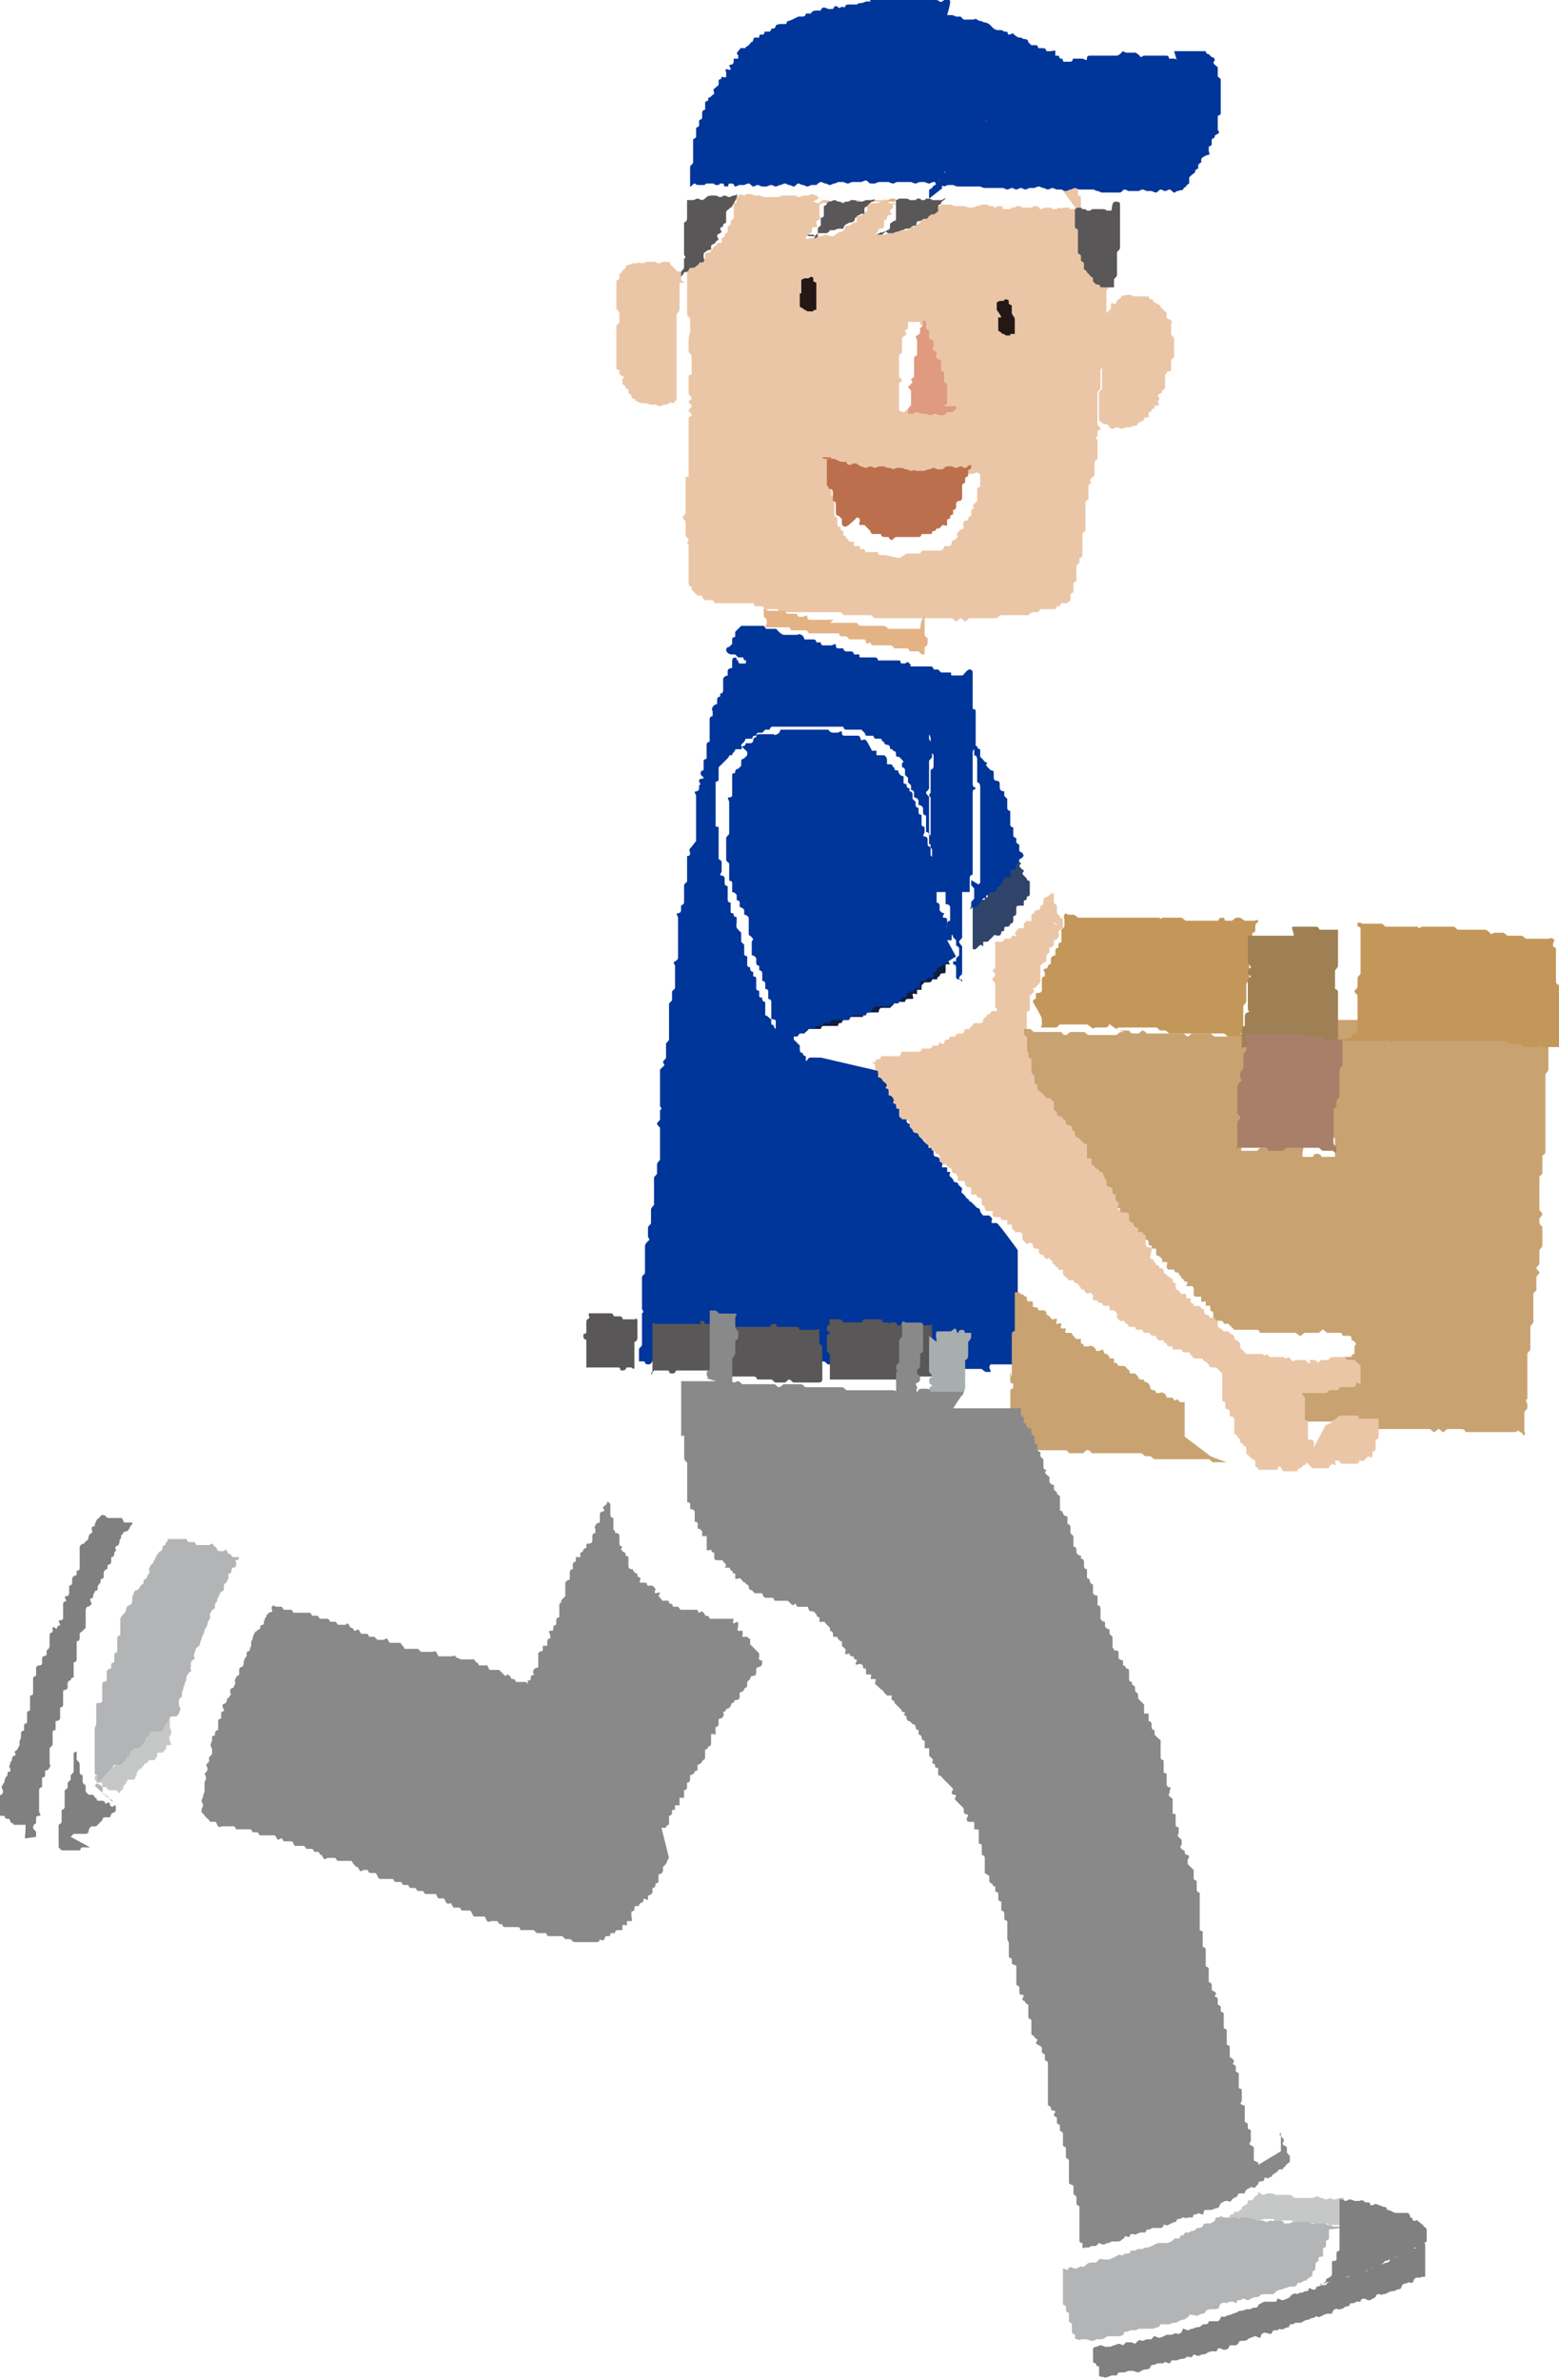
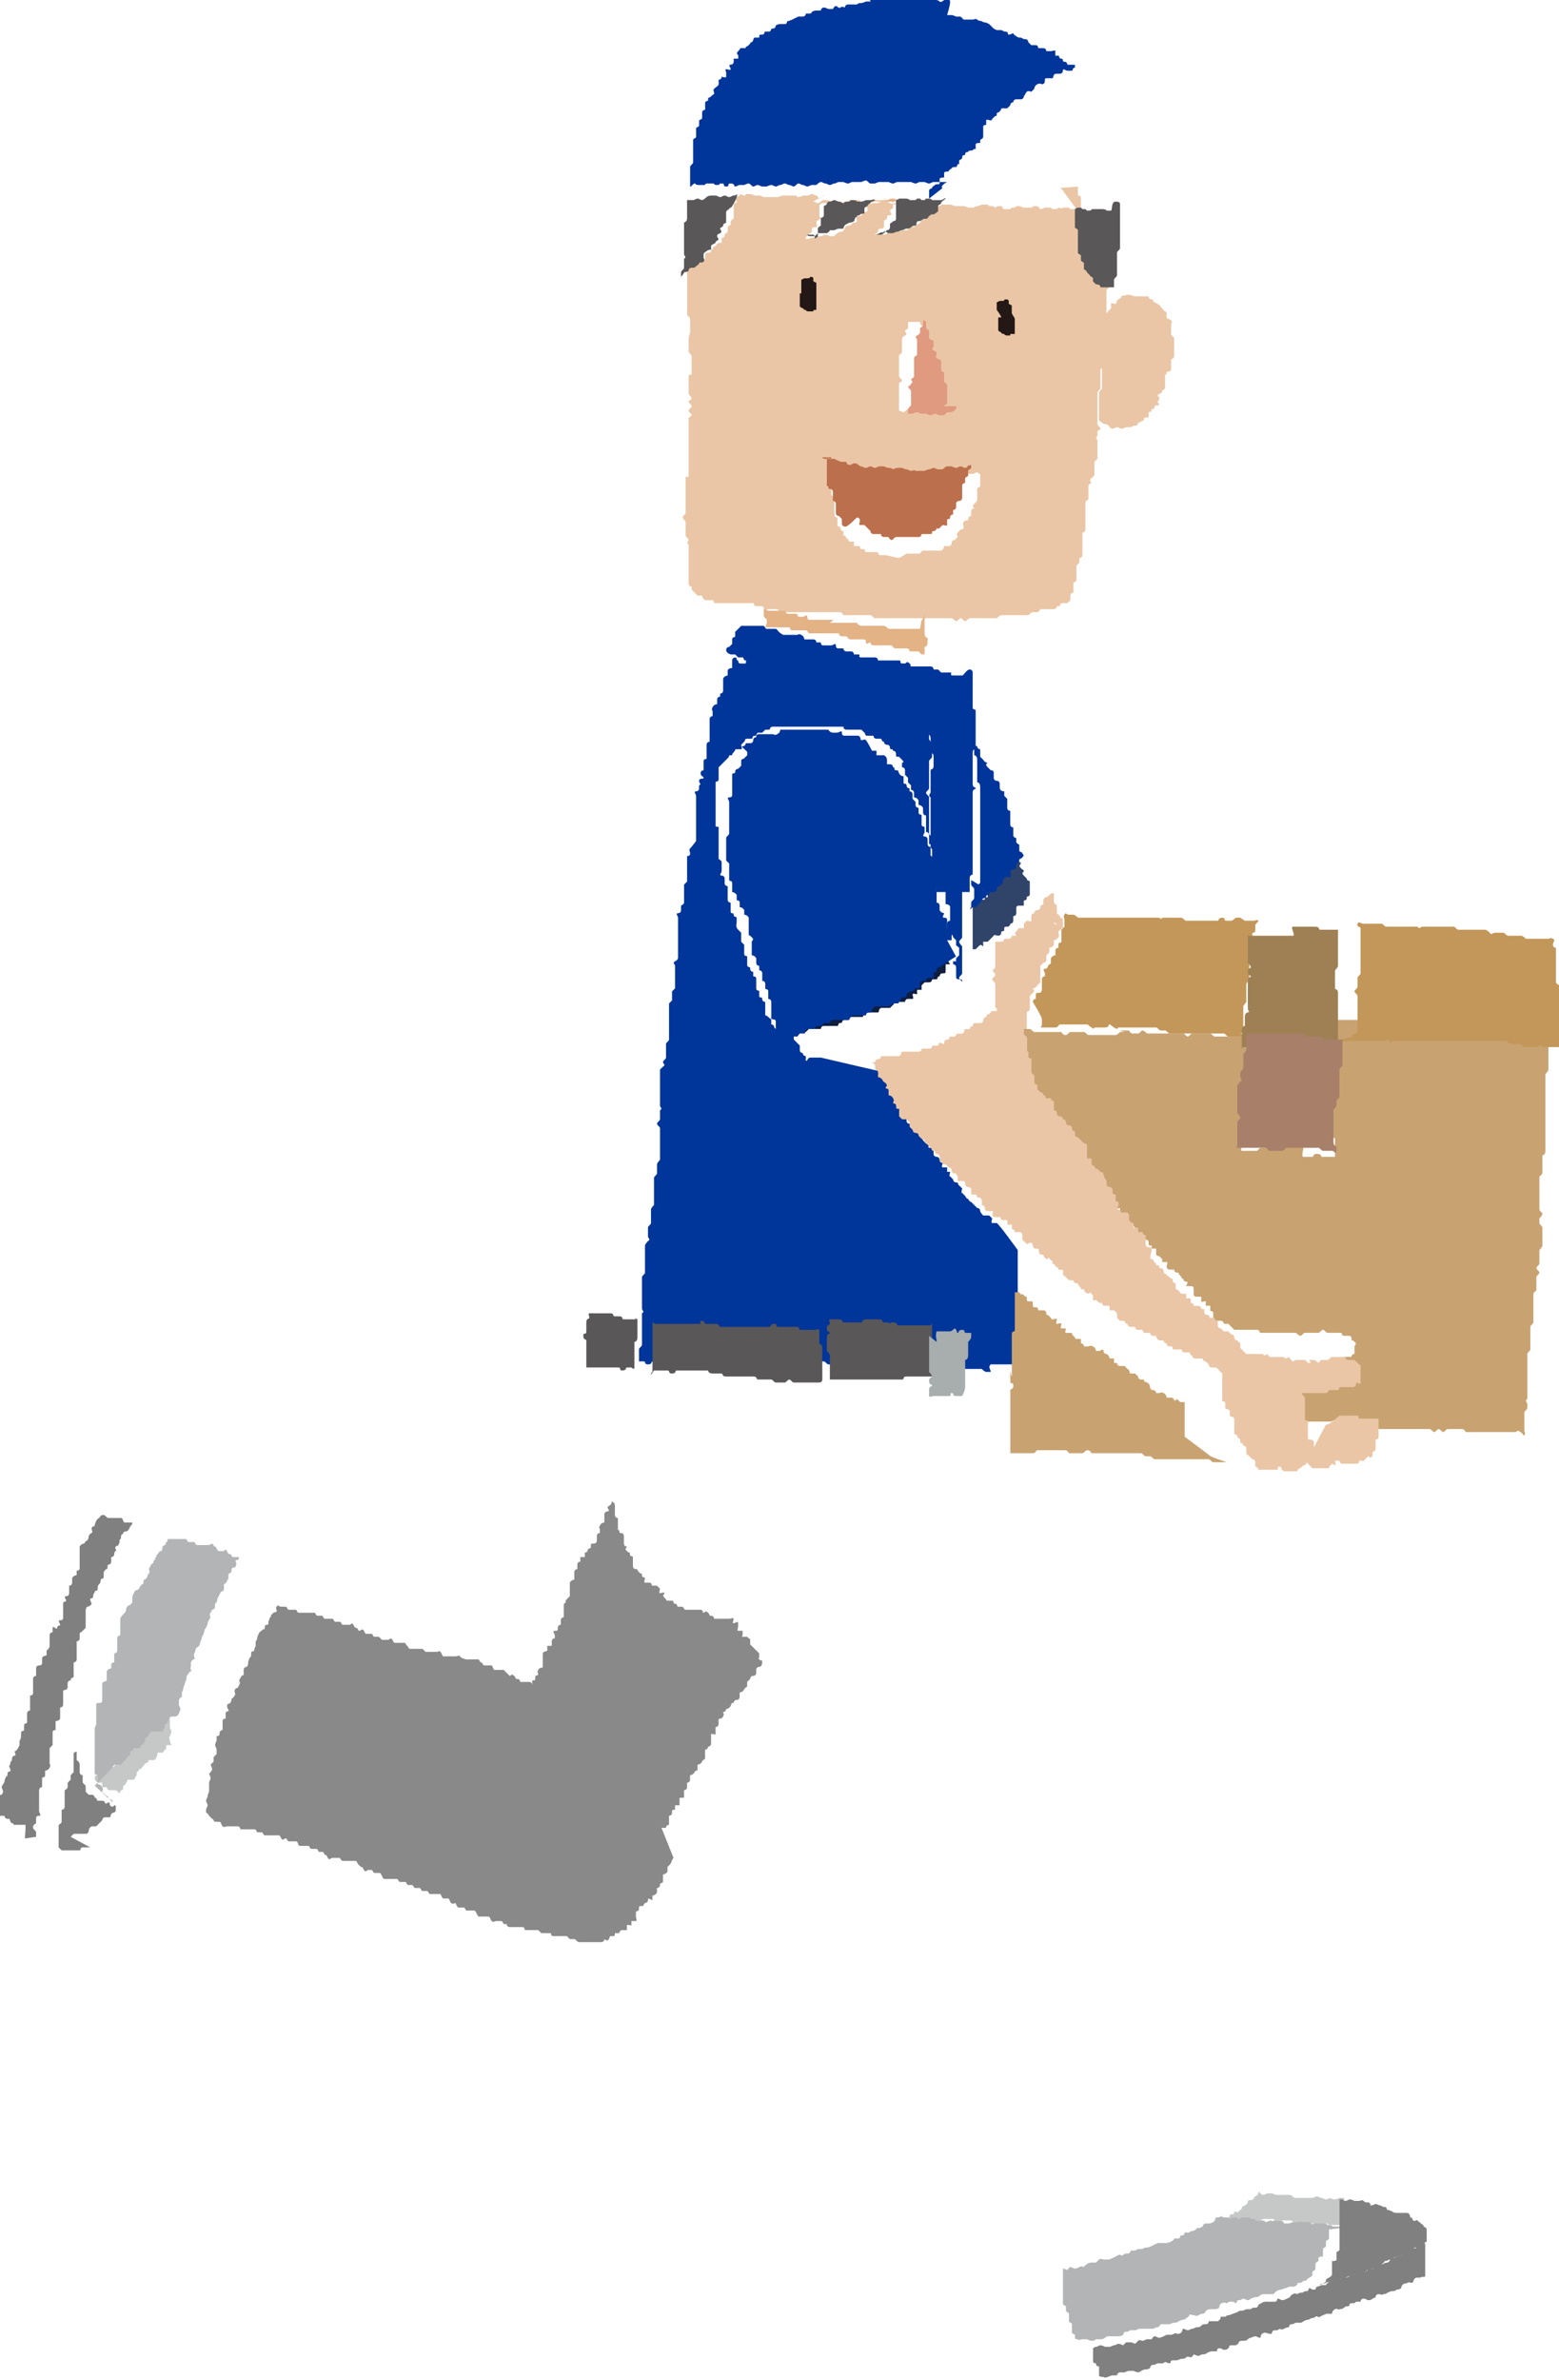
<svg xmlns="http://www.w3.org/2000/svg" id="_レイヤー_1" data-name="レイヤー 1" version="1.1" viewBox="0 0 103.7 158.2">
  <defs>
    <style>
      .cls-1 {
        fill: #c8a371;
      }

      .cls-1, .cls-2, .cls-3, .cls-4, .cls-5, .cls-6, .cls-7, .cls-8, .cls-9, .cls-10, .cls-11, .cls-12, .cls-13, .cls-14, .cls-15, .cls-16, .cls-17, .cls-18 {
        stroke-width: 0px;
      }

      .cls-2 {
        fill: #c6c7c7;
      }

      .cls-3 {
        fill: #9e8054;
      }

      .cls-4 {
        fill: #30446a;
      }

      .cls-5 {
        fill: #b3b4b5;
      }

      .cls-6 {
        fill: #89898a;
      }

      .cls-7 {
        fill: #0f1e3f;
      }

      .cls-8 {
        fill: #231815;
      }

      .cls-9 {
        fill: gray;
      }

      .cls-10 {
        fill: #a8adae;
      }

      .cls-11 {
        fill: #e3b285;
      }

      .cls-12 {
        fill: #00359a;
      }

      .cls-13 {
        fill: #a88069;
      }

      .cls-14 {
        fill: #df9a80;
      }

      .cls-15 {
        fill: #595757;
      }

      .cls-16 {
        fill: #bc6f4c;
      }

      .cls-17 {
        fill: #c39759;
      }

      .cls-18 {
        fill: #eac6a6;
      }
    </style>
  </defs>
  <g id="_レイヤー_2" data-name=" レイヤー 2">
    <g id="_レイヤー_1-2" data-name=" レイヤー 1-2">
      <g>
        <path class="cls-18" d="M71.6,13.9c0-.1,0,0-.3,0s0-.1-.3-.1h-.3c0,0,0,.1-.3,0,0,0,0,.1-.3.1s0-.1-.3-.1h-.3c0,0-.2.1-.3.1s0-.2-.3-.2-.2.1-.3.1h-.6c0,0,0-.1-.3-.1s0,.1-.3.1,0,.1-.3.1h-.3c-.2,0,0-.2-.3-.2s-.2.1-.3.1,0-.1-.3-.1,0-.1-.3-.1h-.3c0,0-.2.1-.3.1s-.2.1-.3.1h-.3c0,0-.2-.1-.3-.1h-.6c0,0-.2-.1-.3-.1h-.6c0,.1-.2.1-.3.1,0,.1,0,.3,0,.3,0,.1-.2.1-.2.1,0,0-.2.1-.3.1,0,.1,0,.2-.2.3,0,.1-.2.1-.2.1,0,0-.2.1-.2.2,0,.1-.2.1-.2.1,0,.1-.2.1-.2.2,0,0-.2-.1-.3-.1s0,.3-.2.3h-.3c0,0-.2.1-.3.1h-.3c0,0-.2.1-.3.1s-.2.1-.3.1-.2-.1-.3-.1-.2.1-.3.1c0-.1.2-.1.2-.2,0-.1,0-.2.2-.2s.2-.1.2-.2v-.3c0-.1.2-.1.2-.2s0-.2.2-.2,0-.2,0-.3c0-.1.2-.1.2-.2v-.3c0-.1,0-.1,0-.1,0-.1,0,0-.2,0s0-.1-.3-.1h-.9c0,.1,0,.2,0,.2,0,.1-.2,0-.3.1s0,.2,0,.3c0,.1,0,.2-.2.2,0,.1-.2.1-.2.2s-.2,0-.3.1,0,.2,0,.3c0,.1-.2.1-.3.1q0,.1-.2.2c-.1,0-.2,0-.3.1,0,0,0,.2-.2.3,0,0-.2,0-.3.1s-.2.1-.2.2h-.3c0,0-.2-.1-.3-.1s-.2.1-.3.1-.2,0-.3.1h-.3c0,0-.3.1-.4.1,0-.1,0-.2.2-.3,0-.1.2-.1.2-.2,0-.1,0-.2,0-.2,0-.1.2-.1.3-.1s0-.2,0-.3,0-.1.2-.2,0-.2,0-.2c0-.1,0-.2,0-.2,0-.1,0-.1,0-.2s0-.2,0-.3c0-.1,0-.1.2-.2h.9c0,0,0,.1.3.1,0,0,.2-.2.3-.2s0,.2.3.2h.3c0,0,.2-.1.3-.1s0,.1.3.1.2-.1.3-.1h.3c0,0,0-.1.3-.1h.3c0,0,0,.2.3.2s0-.2.3-.2,0,.1.3.1h0c0,.1,0,0,.3,0h.3c0,0,0,.1.3.1h.3c.2,0,0-.2.3-.2h.3c0,0,.2.1.3.1h.3c0,0,0,.1-.3.1h-.3c0,0-.2-.1-.3-.1s-.2-.1-.3-.1-.2.1-.3.1h-.3c0,0-.2-.1-.3-.1s-.2.2-.3.2-.2-.1-.3-.1-.2-.1-.3-.1h-.3c0,0-.2.1-.3.1h-.3c0,0-.2-.1-.3-.1s-.2.1-.3.1-.2-.2-.3-.2h-.6c0,0-.2.2-.3.2s-.2-.1-.3-.1h-.6c0,0-.2-.1-.3-.1h-.3c0,0-.2.2-.3.2s-.2-.1-.3-.1.8-.4.7-.4-.2.2-.3.2-.1-.2-.2-.2-.2-.1-.3-.1-.2.1-.3.1h-.3c0,0-.2.1-.3.1s-.1-.1-.2-.1h-.9c0,0-.2.1-.3.1h-.9c0,0-.2-.1-.3-.1h-.3c0,0-.2-.1-.3-.1h-.3c0,0,0,.1-.1.1s-.2-.1-.3-.1c0,.1,0,.1-.2.2s0,.2,0,.3-.2.1-.2.2,0,.2,0,.3c0,.1,0,.1,0,.2s0,.2,0,.2v.2c0,0-.2.2-.2.2,0,.1,0,.2,0,.2,0,.1-.2.1-.2.2v.3c0,.1-.2.1-.2.2s0,.2-.2.2c0,.1,0,.2,0,.3s-.2,0-.3.1,0,.1-.2.2,0,.2-.2.2c0,.1,0,.2-.2.2s-.2.1-.2.1c0,0,0,.2,0,.3,0,0-.2.1-.3.1h-.3c0,0,0,.2-.2.3h-.4v1.5c0,0,0,.2,0,.3s0,.2,0,.3v.9c0,.1,0,.2,0,.3s.2.2.2.3,0,.2,0,.3v.6c0,0-.1.3-.1.4s0,.2,0,.3,0,.2,0,.3v.3c0,0,.2.2.2.3v1.2c0,0-.2,0-.2.1s0,.2,0,.3v.3c0,0,0,.2,0,.3v.3c0,0,.2.2.2.3s-.2.1-.2.2.2.2.2.3-.2.2-.2.3.2.2.2.3-.2.1-.2.2v.3c0,0,0,.2,0,.3v.3c0,.1,0,.2,0,.3v.3c0,.1,0,.2,0,.3v.3c0,.1,0,.2,0,.3s0,.2,0,.3v.6c0,.1,0,.2,0,.3v.3c0,0-.2,0-.2,0v.3c0,0,0,.2,0,.3s0,.2,0,.3v.3c0,0,0,.2,0,.3s0,.2,0,.3,0,.2,0,.3,0,.2,0,.3-.2.2-.2.3.2.2.2.3v.3c0,0,0,.2,0,.3s0,.2,0,.3.2.2.2.3-.2.2,0,.3c0,0,0,.2,0,.3s0,.2,0,.3,0,.2,0,.3,0,.2,0,.3,0,.2,0,.3v.3c0,0,0,.2,0,.3s0,.2,0,.3,0,.2,0,.2c0,0,0,.2.2.2,0,0,0,.2,0,.2l.2.2c0,0,0,0,.2.2h.3c0,0,0,.2.2.3,0,0,.2,0,.2,0,0,0,.2,0,.3,0s0,.2.2.2h.9c0,0,.2,0,.3,0,0,0,.2,0,.2,0h.2c0,0,.2,0,.3,0s.2,0,.3,0,.2,0,.3,0,0,.2.2.2.2,0,.3,0,.2,0,.2.2.2,0,.3,0,.2,0,.3,0h.3c0,0,.2.2.2.2,0,0,.2-.2.3,0h.3c0,0,.2,0,.3,0s.2,0,.3,0h.6c0,0,.2,0,.3,0s.2,0,.3,0,.2,0,.3,0c0,0,.2,0,.3,0s.2,0,.3,0,.2,0,.3,0,.2,0,.3,0,.2,0,.3.2c0,0,.2,0,.3,0s.2,0,.3,0h.3c0,0,.2,0,.3,0s.2,0,.3,0c0,0,.2,0,.3,0s.2.2.3.2h.3c0,0,.2,0,.3,0s.2,0,.3,0h.3c0,0,.2,0,.3,0s.2,0,.3,0h.3c0,0,.2,0,.3,0h.3c0,0,.2,0,.3,0h.3c0,0,.2,0,.3,0s.2,0,.3,0h.6c0,0,.2,0,.3,0,0,0,.2,0,.3,0s.2.2.3.2.2-.2.3-.2.2.2.3.2.2-.2.3-.2.2,0,.3,0h.3c0,0,.2,0,.3,0s.2,0,.3,0h.6c0,0,.2-.2.3-.2s.2,0,.3,0h.3c0,0,.2,0,.3,0s.2,0,.3,0,.2,0,.3,0h.3c0,0,.2-.2.3-.2s.2,0,.3,0,.2-.2.2-.2c0,0,.2,0,.3,0s.2,0,.3,0,.2,0,.3,0c0,0,.2,0,.2-.2,0,0,.2,0,.2,0,0,0,0-.2.2-.2s.2,0,.3,0q0,0,.2-.2c0,0,0-.2,0-.3,0,0,0-.2.2-.2,0,0,0-.2,0-.3,0,0,0-.2,0-.3s0,0,.2-.2c0,0,0-.2,0-.2v-.2c0,0,0-.2,0-.3v-.3c0,0,.2-.2.2-.2v-.3c0,0,.2,0,.2-.2s0-.2,0-.3,0-.2,0-.3,0-.2,0-.3,0-.2,0-.3v-.3c0,0,.2,0,.2-.2s0-.2,0-.3,0-.2,0-.3v-.3c0,0,0-.2,0-.3v-.3c0,0,0-.2,0-.3s.2-.2.2-.2c0,0,0-.2,0-.3s0-.2,0-.3,0-.2,0-.3.2-.2.2-.2c0,0-.2-.2,0-.3,0,0,.2-.2.2-.2,0,0,0-.2,0-.3s0-.2,0-.3v-.3c0,0,.2-.2.2-.2,0-.1,0-.2,0-.3v-.3c0-.1,0-.2,0-.3,0-.1,0-.2,0-.3s-.2-.2,0-.3v-.3c0-.1.2-.1.2-.2s-.2-.2-.2-.3,0-.2,0-.3c0-.1,0-.2,0-.3s0-.2,0-.3v-.3c0,0,0-.2,0-.3s0-.2,0-.3,0-.2,0-.3.2-.2.2-.3,0-.2,0-.3c0-.1,0-.2,0-.3s0-.2,0-.3v-.3c0-.1.2-.2.2-.2v-1.2c0-.1,0-.2,0-.3v-.3c0-.1,0-.2,0-.3v-.3c0,0,0-.2.2-.3v-.6c0-.1,0-.2,0-.3v-.3c0-.1,0-.2,0-.3s0-.2,0-.3v-.6c0,0,.2-.2.2-.3s0-.2,0-.3,0-.2,0-.3v-.3c0-.1,0-.2,0-.3v-.3l-.2-.2c0-.1-.2-.1-.2-.2s0-.1-.2-.2,0-.2,0-.3c0-.1-.3,0-.3-.1,0-.1,0-.2,0-.3,0-.1-.2-.1-.2-.2l-.2-.2c0-.1,0-.2,0-.2v-.6c0-.1,0-.1-.2-.2s-.2-.1-.2-.2,0-.2,0-.3-.2-.1-.2-.2,0-.2,0-.3v-.6c0-.1,0-.2-.2-.2,0-.1,0-.2,0-.3s0-.2,0-.3c-1.1.1-1.2.1-1.2,0h0ZM61.2,21.4c0,.1,0,.2.2.3,0,.1,0,.2,0,.3,0,.1,0,.2,0,.2,0,.1,0,.1.2.2,0,.1.2.1.2.2s0,.2,0,.3c0,.1,0,.2,0,.2,0,.1.2.1.2.2s0,.2,0,.3.2.1.2.2,0,.2,0,.2c0,.1,0,.2,0,.3v.3c0,.1.2.1.2.2s0,.1.2.2c0,.1,0,.2,0,.3s0,.2,0,.3.2.1.2.2v1c0,.1,0,.2,0,.3,0,0-.2.1-.3.1h-.3c0,0-.2.1-.3.1h-1.2c0,0-.2-.1-.3-.1s-.2.2-.3.2-.2-.1-.3-.1c0-.1,0-.2,0-.3s0-.2,0-.3,0-.2,0-.3v-.9c0-.1.2-.1.2-.2s-.2-.2-.2-.3,0-.2,0-.3v-.3c0-.1,0-.2,0-.2v-.6c0,0,.2-.1.2-.2s0-.2,0-.3,0-.2,0-.3v-.3c0,0,0-.1.2-.2s0-.2,0-.3.2-.1.2-.2,0-.2,0-.2c0,0,0-.1,0-.2h0ZM58.9,36.9c0,0-.2,0-.3,0s-.2,0-.2-.2c0,0-.2,0-.2,0,0,0-.2,0-.3,0s-.2,0-.3,0,0-.2-.2-.2-.2,0-.2-.2c-.2,0-.3,0-.4,0,0,0,0-.3,0-.3,0,0-.2,0-.3,0s0-.2-.2-.2c0,0,0-.2-.2-.2,0,0,0-.2,0-.3,0,0-.2,0-.2-.2s-.2,0-.2-.2,0-.2,0-.2c0,0,0-.2,0-.3,0,0-.2,0-.2-.2v-.9c0,0,0-.2,0-.2l-.2-.2v-.3c0,0,0-.2,0-.3s0-.2,0-.3v-1.2c0,0,0,.1.2.2s.2-.1.3-.1.2.1.2.1c0,0,.2.1.2.1,0,0,.2-.1.3,0,0,0,.2.1.3.1h.3c0,0,.2,0,.3.1h.3c0,0,0,.2.2.2s.2-.2.3-.1c0,0,.2.1.2.1h.3c0,0,.2.1.3.1h.6c0,0,.2.1.3.1s.2-.1.3-.1.2.1.3.1h.3c0,0,.2.1.3.1s.2-.1.3-.1.2.1.3.1h.3c0,0,.2-.2.3-.2s.2.1.3.1.2-.1.3-.1.2-.1.3-.1h.3c0,0,.2.1.3.1h.3c0,0,.2-.1.3-.1h.3c.1,0,.2-.1.3-.1s0,.1.2.1v.5c0,0,0,.2,0,.3s-.2.1-.2.2,0,.2,0,.3,0,.2,0,.2c0,0,0,.2,0,.3,0,0,0,0-.2.2s0,.2,0,.3c0,0-.2,0-.2.2s0,.2,0,.3c0,0-.2,0-.2.2s-.2,0-.3.2,0,.2,0,.3,0,.2-.2.2l-.2.2c-.1.1,0,.2,0,.3l-.2.2c0,0-.2,0-.2.2,0,0,0,.2-.2.2h-.3c0,0,0,.2-.2.3,0,0-.2,0-.3,0,0,0-.2,0-.3,0s-.2,0-.3,0-.2,0-.3,0-.2.2-.2.2c0,0-.2,0-.3,0h-.6c-.3.2-.5.3-.5.3h0Z" />
        <path class="cls-15" d="M74.1,19.1v-.2c0-.1,0-.2,0-.3,0-.1.2-.2.2-.3s0-.2,0-.3,0-.2,0-.3v-.9c0-.1.2-.2.2-.3v-.3c0-.1,0-.2,0-.3s0-.2,0-.3c0-.1,0-.2,0-.3s0-.2,0-.3v-.6c0-.1,0-.2,0-.3s0-.2,0-.3v-.2c0-.1,0-.2-.3-.2s-.2.6-.3.6h-.3c0,0,0-.1-.3-.1h-.6c-.2,0,0,.1-.3.1s0-.1-.3-.1,0-.1-.3-.1-.2.1-.3.1v.3c0,.1,0,.2,0,.3v.6c0,.1.2.1.2.2s0,.2,0,.3v.3c0,0,0,.2,0,.2v.3c0,.1,0,.2,0,.2,0,.1,0,.2,0,.2,0,.1.2.1.2.2s0,.2,0,.3.2.1.2.2,0,.2,0,.2v.2c.2.1.2.2.2.2l.2.2c0,.1.2.1.2.2,0,.1,0,.2,0,.2l.2.2q.3,0,.3.2h0Z" />
        <path class="cls-15" d="M49.4,12.9h-.3c0,0-.2.1-.3.1s-.2.1-.3.1-.2-.1-.3-.1-.2.1-.3.1-.2-.1-.3-.1h-.3c0,0-.2,0-.3.1,0,0-.2.2-.3.2s-.2-.1-.3-.1-.2.1-.3.1h-.4v.3c0,.1,0,.2,0,.3v.6c0,.1,0,.2-.2.3,0,.1,0,.2,0,.3s0,.2,0,.3v.3c0,.1,0,.2,0,.3v.3c0,.1,0,.2,0,.3s0,.2,0,.3.2.2,0,.3c0,.1,0,.2,0,.3v.3c0,.1-.2.2-.2.3v.3c0,0,.2-.2.2-.3,0,0,.2,0,.3-.1,0,0,0-.2.2-.2s.2,0,.3-.1.2-.1.2-.2.2,0,.3-.1,0-.2,0-.3c0-.1,0-.2,0-.2q0-.1.2-.2c.1-.1.2-.1.3-.1,0-.1,0-.2,0-.2,0-.1,0-.1.2-.2s0-.1.2-.2,0-.2,0-.3c0-.1,0-.1.2-.2s0-.2,0-.3.2-.1.2-.2,0-.1.2-.2c0-.1,0-.2,0-.2,0-.1,0-.2,0-.3s0-.2,0-.2c0,0,0-.1.2-.2,0-.1.2-.1.2-.2.4-.6.3-.8.4-.8h0Z" />
        <path class="cls-11" d="M58.8,13.2h0q0,.1.3.1c0,0,0-.1.3-.1s.2.2.3.2h.3c.2,0,0-.1.3-.1h0c0,.1,0,0-.3,0h-.3c-.2,0,0,.1-.3.1h-.3c-.2,0-.2-.2-.3-.2h0Z" />
        <path class="cls-15" d="M53.7,15.6c0,0,0,.1.2.1h.3c0,0,.2-.2.2-.2h.6c0,0,.2-.1.2-.2h.3c0,0,.2-.1.3-.1h.3c0,0,0-.2.2-.3s.2-.1.2-.1c0,0,.2,0,.3-.1s0-.2.2-.3c0-.1.2-.1.2-.1,0-.1.2-.1.3-.1,0-.1,0-.2,0-.3s0-.1.2-.2q0-.1.2-.2c0-.1.2-.1.3-.2,0-.1-.2,0-.3,0h-.3c0,0-.2.1-.3.1h-.3c0,0,0-.1-.3-.1s0,.1-.3.1-.2.1-.3.1-.2-.1-.3-.1-.2-.1-.3-.1-.2.1-.3.1c-.2,0,0,0-.2.1,0,.1,0,.1-.2.2,0,.1,0,.2,0,.3v.3c0,.1,0,.1-.2.2,0,.1,0,.2,0,.3,0,.1,0,.2,0,.2,0,0-.2.1-.2.2s0,.2,0,.2c0,.1,0,.2,0,.3s-.2.1-.2.2q0-.3-.1-.3h0Z" />
        <path class="cls-15" d="M58.2,15.6c0,0,.2,0,.3-.1s.2,0,.3-.1.2.1.3.1h.3c0,0,.2-.1.3-.1s.2-.1.3-.1.2-.1.3-.1.2,0,.3-.1.2-.1.3-.1,0-.3.2-.3.2-.1.3-.1c0-.1.2,0,.3-.1s0-.1.2-.2c0-.1.2,0,.3-.1s.2-.1.2-.2,0-.3,0-.3c0-.1.2-.1.2-.2,0-.1.2-.2.3-.3,0-.1-.2.1-.3.1h-.6c0,0,0-.1-.3-.1s0,.1-.3.1,0-.1-.3-.1,0,.1-.3.1h-.3c0,0,0-.1-.3-.1h-.3c-.2,0,0,0-.3.1v.2c0,.1,0,.2,0,.3,0,.1,0,.2,0,.2,0,.1,0,.2,0,.2,0,0,0,.2,0,.3,0,.1,0,.2-.2.2,0,.1-.2.1-.2.2s0,.2,0,.2c0,0,0,.2-.2.2-.2.2-.3.3-.4.3h0Z" />
        <path class="cls-8" d="M66.4,21.1v.6s0,.1,0,.2h0c0,.1,0,.1.2.2h0q0,.1.2.1c0,0,0,.1.2.1h.2c0,0,0-.1,0-.1h.3c0-.1,0-.2,0-.2,0,0,0-.1,0-.2v-.2h0c0-.1,0-.2,0-.2v-.2c0-.1-.2-.3-.2-.4v-.2c0-.1,0-.1,0-.1,0,0,0-.1,0-.2,0,0,0,0-.2-.1h0c0-.1,0-.2,0-.2,0,0,0-.1-.2-.1s0,.1-.2.1h-.2q0,0-.2.1s0,.1,0,.2h0c0,.1,0,.2,0,.2,0,0,0,.1,0,.1h0q.3.4.3.5h0Z" />
        <path class="cls-8" d="M53.2,19.5v.6q0,.1,0,.2h0c0,.1,0,.1.2.2s0,.1,0,.1h.2s0,.1.2.1h.3c0-.1,0-.1.2-.1h0c0-.1,0-.2,0-.2v-.4h0c0-.1,0-.2,0-.2v-.2c0-.1,0-.1,0-.1v-.2c0-.1,0-.3,0-.3v-.2s0,0-.2-.1h0c0-.1,0-.2,0-.2,0,0,0-.1-.2-.1,0,0,0,.1-.2.1h-.2s0,0-.2.1c0,0,0,.1,0,.2h0v.2h0c0,.1,0,.2,0,.2,0,.2,0,.3,0,.3h0Z" />
        <path class="cls-16" d="M54.7,30.4c0,0,0,.1.2.1s.2-.1.3,0h.3c0,0,.2.1.2.1,0,0,.2.1.3.1h.3c0,0,0,.2.2.2s.2-.1.3-.1.2,0,.3.1.2.1.2.1c0,0,.2.1.3.1s.2-.1.3-.1.2.1.3.1.2-.1.3-.1h.3c0,0,.2.1.3.1s.2,0,.3.1c0,0,.2-.1.3-.1h.3c0,0,.2.1.3.1s.2.1.3.1.2-.1.3,0h.6c0,0,.2-.1.3-.1s.2-.1.3-.1.2.1.3.1h.3c0,0,.2-.2.3-.2h.3c0,0,.2.1.3.1s.2-.1.3-.1.2.1.3.1.2-.1.2-.2c0,0,0,.1.2,0,0,.1,0,.1,0,.2s-.2.1-.2.2,0,.2,0,.3-.2.1-.2.2,0,.2,0,.3c0,0-.2,0-.2.2s0,.2,0,.3v.3c0,0,0,.2,0,.2,0,0,0,.2-.2.2,0,0-.2,0-.2.2s0,.2,0,.2c0,0,0,.2-.2.2v.3c0,0-.2,0-.2.2s-.2,0-.2.2,0,.2,0,.3-.2,0-.3,0l-.2.2c-.1.1-.2,0-.2,0,0,0,0,.2-.2.2s0,.2-.2.2h-.6c0,0,0,.2-.2.2s-.2,0-.3,0-.2,0-.3,0-.2,0-.3,0-.2,0-.3,0-.2,0-.3,0-.2.2-.3.2-.2-.2-.2-.2h-.3c0,0-.2,0-.2-.2,0,0-.2,0-.2,0,0,0-.2,0-.3,0,0,0-.2,0-.2-.2,0,0,0,0-.2-.2l-.2-.2c0,0-.2,0-.3,0s0-.2,0-.3c0,0,0-.2-.2-.2q-.7.7-.8.6c0,0-.2,0-.2-.2s0-.2,0-.3c0,0,0,0-.2-.2,0,0-.2,0-.2-.2v-.6c0,0,0-.2-.2-.2v-.3c0,0,0-.2,0-.3,0,0,0-.2-.2-.2s0-.2-.2-.2v-.3c0-.1,0-.2,0-.3,0-.1,0-.2,0-.3s0-.2,0-.3,0-.2,0-.3v-.3c.2,0,.3,0,.3-.1h0Z" />
-         <path class="cls-18" d="M45.5,18.8c0-.1,0,0-.2-.2,0-.1,0-.2,0-.2,0-.1,0-.2,0-.3,0-.1-.2,0-.3-.1s0-.1-.2-.2c0,0,0-.1-.2-.2,0,0,0-.2-.2-.2h-.3c0,0-.2.1-.3.1s-.2-.1-.2-.1h-.6c0,0-.2.1-.3.1s-.2-.1-.3,0h-.3c0,0-.2.1-.3.1s-.2.1-.2.2c0,.1-.2.1-.2.2q0,.1-.2.2c0,.1,0,.2,0,.3s-.2.1-.2.2,0,.2,0,.3,0,.2,0,.3v.3c0,.1,0,.2,0,.3v.3c0,.1,0,.2,0,.3s.2.2.2.3,0,.2,0,.3,0,.2,0,.3-.2.2-.2.3,0,.2,0,.3,0,.2,0,.3v.6c0,0,0,.2,0,.3s0,.2,0,.3,0,.2,0,.3v.3c0,0,0,.2,0,.3s0,.2.2.2c0,.1,0,.2,0,.2,0,.1,0,.1.2.2s0,.2,0,.2c0,.1,0,.2,0,.3,0,.1.2.1.2.2s0,.1.2.2c0,.1,0,.2,0,.2,0,.1.2.1.2.2,0,.1,0,.2.2.2q0,.1.2.2c0,0,.2.1.3.1h.3c0,0,.2.1.3.1h.3c0,0,.2.1.3.1s.2-.1.3-.1.2,0,.3-.1.2,0,.3,0,0-.1.2-.2v-.9c0-.1,0-.1,0-.3s0-.1,0-.3,0-.2,0-.3,0-.2,0-.3v-.3c0-.1,0-.2,0-.3v-.9c0-.1,0-.2,0-.3s0-.2,0-.3v-.9c0-.1,0-.2,0-.3v-.3c0,0,.2-.2.2-.3v-.6c0-.1,0-.2,0-.3v-.6c0-.1,0-.2,0-.3q0,0,0,0h0Z" />
        <path class="cls-18" d="M73.4,20.9c0-.1.2,0,.3-.2l.2-.2c0-.1,0-.2,0-.3,0-.1.2,0,.3,0s0-.2.2-.3c0,0,.2-.1.2-.2s.2,0,.3-.1h.3c0,0,.2.1.3.1h.9c0,0,0,.2.2.2s0,.1.2.2c0,0,.2.1.2.1,0,0,.2.1.2.2l.2.2c0,.1.2.1.2.2s0,.2,0,.3.2.1.3.2,0,.2,0,.3v.3c0,0,0,.2,0,.3s.2.2.2.3,0,.2,0,.3v.3c0,.1,0,.2,0,.3s0,.2,0,.3c0,.1-.2.2-.2.2v.6c0,.1,0,.2-.2.2s0,.2-.2.2c0,.1,0,.2,0,.3v.3c0,.1,0,.2,0,.3s-.2.1-.2.2,0,.1-.2.2,0,.2,0,.2v.2c-.2.1,0,.2,0,.3,0,.1-.2,0-.3.1,0,.1,0,.2-.2.2,0,.1,0,.2-.2.2,0,.1,0,.2,0,.3s-.2,0-.3.1c0,.1,0,.2-.2.2,0,.1-.2.1-.2.1,0,0,0,.2-.2.2s-.2.1-.3.1h-.3c0,0-.2.1-.3.1s-.2-.1-.3-.1-.2.1-.3.1-.2-.1-.2-.1c0,0,0-.1-.2-.2,0,0-.2,0-.3-.1s-.2-.1-.2-.2,0-.1,0-.3q0-.1,0-.3v-.3c0-.1,0-.1,0-.3v-.3c0-.1,0-.2,0-.3s.2-.2.2-.3v-.3c0-.1,0-.2,0-.3s0-.2,0-.3v-.3c0-.1,0-.2,0-.3v-1.2c0,0,0-.2,0-.3s0-.2,0-.3v-.3c0-.1,0-.2,0-.3v-.6c0-.1,0-.2,0-.3s0-.2,0-.3,0-.2,0-.3c.3.6,0,.6.2.5h0Z" />
        <path class="cls-14" d="M62.8,27c0-.1.2-.1.2-.2v-.3c0,0,0-.2,0-.3v-.6c0,0,0-.1-.2-.2v-.6c0-.1-.2-.1-.2-.2v-.6c0-.1-.2-.1-.3-.2s0-.2,0-.3,0-.1-.2-.2,0-.2,0-.3,0-.2,0-.3c0-.1-.2-.1-.3-.2v-.3c0-.1,0-.2,0-.2,0-.1-.2-.1-.2-.2s0-.2,0-.3c0-.1,0-.2-.2-.2v.3c0,0,0,.1-.2.2v.3c0,0,0,.1-.2.2s0,.2,0,.3,0,.4,0,.4c0,.1,0,.2,0,.3v.3c0,0-.2.1-.2.2s0,.2,0,.3v.3c0,0,0,.2,0,.3s0,.2,0,.3c0,.1-.2.2-.2.2,0,.1.2.2,0,.3,0,.1-.2.2-.2.2,0,.1.2.2.2.3s0,.2,0,.3,0,.2,0,.3,0,.2,0,.3c0,.1-.2.2-.2.3v.3h.3c0,0,.2-.1.3-.1s.2.1.3.1h.3c0,0,.2.1.3.1s.2-.1.3-.1.2.1.3.1h.3c0,0,.2-.2.2-.2h.3c.4-.2.3-.3.3-.4h0Z" />
-         <path class="cls-12" d="M78.3,4.1c0,0,0-.2-.2-.2h-.3c-.1,0,0-.2-.2-.2s-.2,0-.3,0-.2,0-.3,0-.2,0-.3,0-.2,0-.3,0-.2,0-.3,0-.2.2-.3,0c0,0-.2-.2-.3-.2h-.3c0,0-.2,0-.3,0s-.2-.2-.3,0c0,0-.2.2-.3.2s-.2,0-.3,0h-.6c0,0-.2,0-.3,0s-.2,0-.3,0-.2,0-.3,0-.2,0-.2.2-.2,0-.3,0h-.3c.4,0,.3,0,.2,0s-.2,0-.2,0c0,0-.2,0-.3,0s0,.2-.2.2-.2,0-.3,0,0,.2-.2.3c0,0-.2,0-.2,0,0,0-.2,0-.3,0,0,0-.2,0-.3,0,0,0,0,.2-.2.3s-.2,0-.3,0-.2,0-.2.2c0,0,0,.2-.2.3s-.2,0-.2.2-.2,0-.3,0c0,0,0,.2-.2.2s0,.2-.2.2-.1,0-.1,0-.2,0-.2,0l-.2.2c0,0-.2.2-.2.2l-.2.2c0,0-.2.1-.3.2s-.2,0-.2.2,0,0-.2.2,0,.2-.2.2c0,0,0,.2,0,.3,0,.1-.3,0-.3.1q0,.1-.2.2t-.2.2-.1.2c0,0-.2,0-.3.1,0,0,0,.2,0,.3,0,.1-.2.1-.2.2,0,.1,0,.2,0,.2,0,.1-.2.1-.2.2,0,.1-.2.1-.2.1,0,.1,0,.2-.2.2,0,.1-.2.1-.3.1,0,.1,0,.2,0,.3s-.2.1-.2.2c0,.1-.2.1-.2.2,0,.1,0,.2,0,.3q0,.1-.2.2c-.1,0-.2.1-.2.2q0,.1-.2.2c-.1,0,0,.2-.2.2,0,.1-.2.1-.2.1,0,0,0,.1-.2.2,0,.1,0,.2,0,.3s-.3,0-.3.1c0,0,0,.2.3.3,0,0,.2-.1.3,0,0,0,.2-.1.3-.1h.3c0,0,.2.1.3.1h1.5c0,0,.2.1.3.1h1.2c.1,0,.2.1.3.1s.2-.1.3-.1.2.1.3.1.2-.1.3-.1.2.1.3.1.2-.1.3-.1h.3c0,0,.2-.1.3-.1s.2.1.3.1.2.1.3.1.2-.1.3-.1.2.1.3.1h.3c0,0,.2.1.3.1s.2-.1.3-.1.2-.1.3-.1.2.1.3.1h.9c.1,0,.2.1.3.1s.2.1.3.1h1.2c.1,0,.2-.2.3-.2s.2.1.3.1h.6c.1,0,.2-.1.3-.1s.2.1.3.1h.3c0,0,.2.1.3.1s.2-.2.3-.2.2.1.3.1.2-.1.3-.1.2.2.3.2c.2,0,0-.1.3-.1,0-.1.2,0,.3-.1q0-.1.2-.2,0-.1.2-.2c0,0,0-.2,0-.2v-.2c0,0,.2-.2.2-.2,0,0,.2-.1.2-.2s0-.1.2-.2c0-.1,0-.2,0-.2q0-.1.2-.2c0-.1,0-.2,0-.2,0,0,0-.1.2-.2s.2-.1.3-.1,0-.2,0-.3,0-.2,0-.2c0-.1.2-.1.2-.2,0-.1,0-.2,0-.3,0-.1.2-.1.2-.2s0-.1.2-.2,0-.2,0-.3,0-.2,0-.3c0-.1,0-.2,0-.2v-.3c0-.1,0-.1.2-.2v-.3c0-.1,0-.2,0-.3,0,0,0-.2,0-.2,0,0,0-.2,0-.3v-.9c0,0,0-.2,0-.3s-.2-.2-.2-.2v-.3c0-.1,0-.2,0-.3s0,0-.2-.2,0-.2,0-.3c0,0,0-.2-.2-.2l-.2-.2c0,0-.2,0-.2-.2,0,0-.2,0-.3,0-1.6,0-1.7,0-1.8,0h0Z" />
-         <path class="cls-6" d="M44,121.5c0,0,.2,0,.3,0,0,0,0-.2.2-.2,0,0,0-.2,0-.3s0-.2,0-.3c0,0,.2,0,.2-.2s0-.2.2-.2v-.3c0,0,.3,0,.3,0s0-.2,0-.2v-.3c0,0,.3,0,.3,0s0-.2,0-.2c0,0,0-.2,0-.3,0,0,.2,0,.2-.2v-.3c0,0,.2,0,.2-.2s0-.2,0-.3c0,0,.2,0,.3-.2s.2,0,.2-.2v-.3c0,0,.2,0,.3-.2s0,0,.2-.2c0,0,0-.2,0-.3,0,0,0-.2,0-.3,0,0,.2,0,.2-.2,0,0,.2,0,.2-.2s0-.2,0-.3c0,0,0-.2,0-.3s.2,0,.3,0c0,0,0-.2,0-.2,0,0,0-.2,0-.3,0,0,.2,0,.2-.2,0,0,0-.2,0-.3s.2,0,.3-.2,0-.2,0-.3c0,0,.2,0,.2-.2,0,0,.2,0,.3-.2s0-.2.2-.2c0,0,0-.2.2-.2,0,0,.2,0,.2-.2,0,0,0-.3,0-.3,0,0,.2,0,.3-.2s0,0,.2-.2c0,0,0-.2,0-.3q0,0,.2-.2c0,0,0-.2.2-.2,0,0,.2,0,.2-.2,0,0,0-.2,0-.2,0,0,0-.2.2-.2,0,0,.2,0,.2-.3s0,0-.2-.2,0,0,0-.1c0,0,0-.2,0-.3q0,0-.2-.2t-.2-.2-.2-.2c0,0,0-.2,0-.3s0,0-.2-.2c0,0-.2,0-.3,0s0,0,0-.2c0,0,0-.2,0-.2,0,0-.2,0-.3,0s0-.2,0-.3c0,0,0,0,0-.2s-.2,0-.3,0,0-.2,0-.3c0,0-.2,0-.3,0s-.2,0-.3,0-.2,0-.3,0c0,0-.2,0-.2,0,0,0-.2,0-.2,0h-.3c0,0,0-.2-.2-.2s0,0-.2-.2-.2,0-.3,0,0-.2-.2-.2-.2,0-.2,0c0,0-.2,0-.3,0s-.2,0-.2,0c0,0-.2,0-.3,0s0,0-.2-.2c0,0-.2,0-.3,0s0-.2-.2-.2,0-.2-.2-.2c0,0-.2,0-.3,0s0,0-.2-.2,0-.2,0-.3-.2,0-.3,0,0-.2,0-.3q0,0-.2-.2c-.1,0-.2,0-.3,0s0-.2-.2-.2c0,0-.2,0-.3,0s0-.2,0-.3-.2,0-.2-.2,0,0-.2-.2,0-.2-.2-.2c0,0-.2,0-.2-.2,0,0,0-.2,0-.3,0,0,0-.2,0-.3s-.2,0-.2-.2,0,0-.2-.2,0-.2,0-.3c0,0-.2,0-.2-.2s0-.2,0-.2v-.3c0,0,0-.2-.2-.2s0-.2-.2-.2c0,0,0-.2,0-.3v-.3c0,0,0-.2,0-.2,0,0-.2,0-.2-.2s0-.2,0-.3,0-.2,0-.3,0-.2-.2-.3c0,0,0,.2-.2.3s0,.2,0,.3-.2,0-.3.2c0,0,0,.2,0,.3v.3c0,0-.2,0-.3.2s0,.2,0,.2c0,0,0,.2,0,.3,0,0-.2,0-.2.2v.3c0,0,0,.2-.2.2s-.2,0-.2.2,0,0-.2.2c0,0,0,.2-.2.2,0,0,0,.3,0,.3,0,0-.3,0-.3,0v.3c0,0-.2,0-.2.2v.3c0,0-.2,0-.2.2v.3c0,0,0,.2,0,.2,0,0-.2,0-.3.2,0,0,0,.2,0,.3s0,.2,0,.3,0,.2,0,.3c0,0,0,0-.2.2s0,.2,0,.2c0,0-.2,0-.2.2s0,.2,0,.3,0,.2,0,.3,0,.2,0,.2c0,0-.2,0-.2.2s0,.2,0,.3c0,0-.2,0-.2.2s0,.2-.2.2,0,.2,0,.3,0,.2,0,.2c0,0-.2,0-.2.2v.3c0,0-.3,0-.3,0,0,0,0,.2,0,.3s-.2,0-.3.2c0,0,0,.2,0,.3,0,0,0,.2,0,.3v.3c0,.1-.2,0-.3.2s0,.2,0,.3-.2,0-.2.2,0,.2-.2.2v.3c0,0,0-.2-.2-.2s-.2,0-.3,0h-.3c0,0,0-.2-.2-.2s0,0-.2-.2-.2,0-.3,0c0,0,0,0-.2-.2,0,0,0,0-.2-.2h-.3c-.1,0-.2,0-.3,0s-.1-.2-.2-.3c-.1,0-.2,0-.2,0,0,0-.2,0-.3,0s-.1-.2-.2-.2-.1-.2-.2-.2-.2,0-.3,0c-.1,0-.2,0-.3,0-.1,0-.2,0-.2,0,0,0-.4-.1-.4-.2s-.2,0-.3,0-.2,0-.3,0-.2,0-.2,0c0,0-.2,0-.3,0s-.1-.2-.2-.3-.2,0-.2,0c-.1,0-.2,0-.3,0s-.2,0-.3,0-.2,0-.2,0l-.2-.2c-.1,0-.2,0-.3,0-.1,0-.2,0-.2,0,0,0-.2,0-.3,0s-.1,0-.2-.2c-.1,0-.1-.2-.2-.2h-.3c-.1,0-.2,0-.3,0s-.1,0-.2-.2-.2,0-.3,0c-.1,0-.2,0-.2,0h-.2l-.2-.2s-.2,0-.3,0-.1-.2-.2-.2-.2,0-.3,0c-.1,0-.1,0-.2-.2s-.2,0-.3,0c-.1,0-.1-.2-.2-.2s-.1,0-.2-.2-.2,0-.2,0c-.1,0-.2,0-.2,0,0,0-.2,0-.3,0s-.1-.2-.2-.2h-.3c-.1,0-.1-.2-.2-.2s-.2,0-.3,0c-.1,0-.2,0-.2,0-.1,0-.1-.2-.2-.2s-.2,0-.3,0c-.1,0-.1-.2-.2-.2s-.2,0-.2,0c-.1,0-.2,0-.2,0-.1,0-.2,0-.3,0h-.3c-.1,0-.1,0-.2-.2-.1,0-.2,0-.3,0s-.2,0-.2,0c-.1,0-.1-.2-.2-.2s-.2,0-.3,0c-.2,0-.2-.2-.3,0-.1,0,0,.2,0,.3s-.2,0-.3.2c-.1,0-.1.2-.1.2-.1,0-.1.2-.1.2-.1,0,0,.2-.1.3-.1,0-.2,0-.2.2s-.1,0-.2.2c0,0-.1,0-.2.2,0,0-.1.2-.1.3s-.1.2-.1.2v.3c0,0-.1.2-.1.3s-.2,0-.2.2,0,.2-.1.3c0,0-.1.2-.1.3s0,.2-.1.3c0,0-.2,0-.2.2v.3c0,.1-.1,0-.2.2,0,0-.1.2-.1.2,0,0,.1.2,0,.3,0,0-.1.2-.1.2,0,0-.2,0-.2.2s.1.2,0,.3c0,0-.1.2-.2.2,0,0,0,.2-.1.3s-.2,0-.2.2.1.2.1.3-.2,0-.2.2v.3c0,.1-.2,0-.2.2v.6c0,0-.2,0-.2.2s-.1.2-.2.2v.3c0,0-.1.2-.1.3s.1.2.1.3v.3c0,0-.2.2-.2.2v.3c0,0-.2.2-.2.2,0,0,.1.2.1.3s-.1.2-.2.3c0,0,.1.2.1.3s-.1.2-.1.3v.6c0,0-.1.2-.1.3s-.1.2-.1.3.1.2.1.3-.1.2-.1.3v.2q.1,0,.2.2,0,0,.2.2c.1,0,.1.2.2.2h.3c.1,0,.1.2.2.3s.2,0,.3,0,.1,0,.3,0,0,0,.1,0c.1,0,.1,0,.3,0,.1,0,.1,0,.2.2h.3c.1,0,.2,0,.3,0s.2,0,.3,0c.1,0,.1,0,.2.2.1,0,.2,0,.3,0,.1,0,.1.2.2.2s.2,0,.3,0,.2,0,.3,0h.3c.1,0,.1,0,.2.2s.2,0,.3,0,.1.2.2.2.2,0,.2,0c.1,0,.2,0,.3,0s.1.2.2.3c.1,0,.2,0,.3,0s.2,0,.3,0,.1.2.2.2h.3c.1,0,.1,0,.2.2.1,0,.2,0,.2,0,.1,0,.1,0,.2.2.1,0,.1,0,.2.2s.2,0,.3,0c.1,0,.2,0,.3,0,.1,0,.2,0,.2,0,0,0,.1.2.2.2s.2,0,.2,0c0,0,.2,0,.3,0s.2,0,.3,0,.1,0,.2.2l.2.2c.1,0,.1,0,.2.2s.2,0,.3,0c.1,0,.1,0,.2,0s.1.2.2.2.2,0,.3,0,.1,0,.2.2.1.2.2.2h.3c.1,0,.2,0,.2,0,0,0,.2,0,.3,0s.1.2.2.2.2,0,.3,0c.1,0,.1,0,.2.2h.3c.1,0,.1.2.2.2s.2,0,.3,0,.1.2.2.2.2,0,.3,0,.1.2.2.2.2,0,.3,0,.2,0,.2,0h.2c0,0,.1.3.2.3s.2,0,.3,0,.1.2.2.3.3,0,.3,0c0,0,.1.3.2.3s.2,0,.3,0,.1,0,.2.2c.1,0,.2,0,.3,0s.2,0,.2,0c.1,0,.1,0,.2.2s.1.2.2.2h.3c.1,0,.2,0,.3,0s.1.2.2.3.2,0,.3,0,.2,0,.3,0,.1,0,.2.2c0,0,.2,0,.2,0,0,0,0,.2.2.2h.3c0,0,.2,0,.2,0,0,0,.2,0,.3,0s.2,0,.2.2c0,0,.2,0,.3,0s.2,0,.3,0c0,0,.2,0,.3,0,0,0,0,0,.2.2,0,0,.2,0,.3,0,0,0,.2,0,.3,0s0,.2.2.2.2,0,.3,0h.6c0,0,.2.2.2.2,0,0,.2,0,.3,0s.2.2.3.2.2,0,.3,0,.2,0,.3,0,.2,0,.3,0h.6c0,0,.2,0,.2-.2,0,0,.2.2.3,0s0-.2.2-.2.2,0,.2-.2h.3c0,0,0-.2.2-.2,0,0,.2,0,.3,0,0,0,0-.2,0-.3s.3,0,.3,0c0,0,0-.2,0-.3,0,0,.2,0,.3,0s0-.2,0-.3c0,0,0-.2,0-.3s.2,0,.2-.2,0-.2.2-.2,0,0,.2-.2c0,0,.2,0,.2-.2s.2,0,.3,0c0,0,0-.3,0-.3,0,0,.2,0,.3-.2,0,0,0-.2,0-.3,0,0,.2,0,.2-.2s0,0,.2-.2c0,0,0-.2,0-.2,0,0,0-.2,0-.3,0,0,.2,0,.3-.2,0,0,0-.2,0-.3,0,0,0,0,.2-.2.1-.2.1-.3.2-.4h0Z" />
+         <path class="cls-6" d="M44,121.5c0,0,.2,0,.3,0,0,0,0-.2.2-.2,0,0,0-.2,0-.3s0-.2,0-.3c0,0,.2,0,.2-.2s0-.2.2-.2v-.3c0,0,.3,0,.3,0s0-.2,0-.2v-.3c0,0,.3,0,.3,0s0-.2,0-.2c0,0,0-.2,0-.3,0,0,.2,0,.2-.2v-.3c0,0,.2,0,.2-.2s0-.2,0-.3c0,0,.2,0,.3-.2s.2,0,.2-.2v-.3c0,0,.2,0,.3-.2s0,0,.2-.2c0,0,0-.2,0-.3,0,0,0-.2,0-.3,0,0,.2,0,.2-.2,0,0,.2,0,.2-.2s0-.2,0-.3c0,0,0-.2,0-.3s.2,0,.3,0c0,0,0-.2,0-.2,0,0,0-.2,0-.3,0,0,.2,0,.2-.2,0,0,0-.2,0-.3s.2,0,.3-.2,0-.2,0-.3c0,0,.2,0,.2-.2,0,0,.2,0,.3-.2s0-.2.2-.2c0,0,0-.2.2-.2,0,0,.2,0,.2-.2,0,0,0-.3,0-.3,0,0,.2,0,.3-.2s0,0,.2-.2c0,0,0-.2,0-.3q0,0,.2-.2c0,0,0-.2.2-.2,0,0,.2,0,.2-.2,0,0,0-.2,0-.2,0,0,0-.2.2-.2,0,0,.2,0,.2-.3s0,0-.2-.2,0,0,0-.1c0,0,0-.2,0-.3q0,0-.2-.2t-.2-.2-.2-.2c0,0,0-.2,0-.3s0,0-.2-.2c0,0-.2,0-.3,0s0,0,0-.2c0,0,0-.2,0-.2,0,0-.2,0-.3,0s0-.2,0-.3c0,0,0,0,0-.2s-.2,0-.3,0,0-.2,0-.3s-.2,0-.3,0-.2,0-.3,0c0,0-.2,0-.2,0,0,0-.2,0-.2,0h-.3c0,0,0-.2-.2-.2s0,0-.2-.2-.2,0-.3,0,0-.2-.2-.2-.2,0-.2,0c0,0-.2,0-.3,0s-.2,0-.2,0c0,0-.2,0-.3,0s0,0-.2-.2c0,0-.2,0-.3,0s0-.2-.2-.2,0-.2-.2-.2c0,0-.2,0-.3,0s0,0-.2-.2,0-.2,0-.3-.2,0-.3,0,0-.2,0-.3q0,0-.2-.2c-.1,0-.2,0-.3,0s0-.2-.2-.2c0,0-.2,0-.3,0s0-.2,0-.3-.2,0-.2-.2,0,0-.2-.2,0-.2-.2-.2c0,0-.2,0-.2-.2,0,0,0-.2,0-.3,0,0,0-.2,0-.3s-.2,0-.2-.2,0,0-.2-.2,0-.2,0-.3c0,0-.2,0-.2-.2s0-.2,0-.2v-.3c0,0,0-.2-.2-.2s0-.2-.2-.2c0,0,0-.2,0-.3v-.3c0,0,0-.2,0-.2,0,0-.2,0-.2-.2s0-.2,0-.3,0-.2,0-.3,0-.2-.2-.3c0,0,0,.2-.2.3s0,.2,0,.3-.2,0-.3.2c0,0,0,.2,0,.3v.3c0,0-.2,0-.3.2s0,.2,0,.2c0,0,0,.2,0,.3,0,0-.2,0-.2.2v.3c0,0,0,.2-.2.2s-.2,0-.2.2,0,0-.2.2c0,0,0,.2-.2.2,0,0,0,.3,0,.3,0,0-.3,0-.3,0v.3c0,0-.2,0-.2.2v.3c0,0-.2,0-.2.2v.3c0,0,0,.2,0,.2,0,0-.2,0-.3.2,0,0,0,.2,0,.3s0,.2,0,.3,0,.2,0,.3c0,0,0,0-.2.2s0,.2,0,.2c0,0-.2,0-.2.2s0,.2,0,.3,0,.2,0,.3,0,.2,0,.2c0,0-.2,0-.2.2s0,.2,0,.3c0,0-.2,0-.2.2s0,.2-.2.2,0,.2,0,.3,0,.2,0,.2c0,0-.2,0-.2.2v.3c0,0-.3,0-.3,0,0,0,0,.2,0,.3s-.2,0-.3.2c0,0,0,.2,0,.3,0,0,0,.2,0,.3v.3c0,.1-.2,0-.3.2s0,.2,0,.3-.2,0-.2.2,0,.2-.2.2v.3c0,0,0-.2-.2-.2s-.2,0-.3,0h-.3c0,0,0-.2-.2-.2s0,0-.2-.2-.2,0-.3,0c0,0,0,0-.2-.2,0,0,0,0-.2-.2h-.3c-.1,0-.2,0-.3,0s-.1-.2-.2-.3c-.1,0-.2,0-.2,0,0,0-.2,0-.3,0s-.1-.2-.2-.2-.1-.2-.2-.2-.2,0-.3,0c-.1,0-.2,0-.3,0-.1,0-.2,0-.2,0,0,0-.4-.1-.4-.2s-.2,0-.3,0-.2,0-.3,0-.2,0-.2,0c0,0-.2,0-.3,0s-.1-.2-.2-.3-.2,0-.2,0c-.1,0-.2,0-.3,0s-.2,0-.3,0-.2,0-.2,0l-.2-.2c-.1,0-.2,0-.3,0-.1,0-.2,0-.2,0,0,0-.2,0-.3,0s-.1,0-.2-.2c-.1,0-.1-.2-.2-.2h-.3c-.1,0-.2,0-.3,0s-.1,0-.2-.2-.2,0-.3,0c-.1,0-.2,0-.2,0h-.2l-.2-.2s-.2,0-.3,0-.1-.2-.2-.2-.2,0-.3,0c-.1,0-.1,0-.2-.2s-.2,0-.3,0c-.1,0-.1-.2-.2-.2s-.1,0-.2-.2-.2,0-.2,0c-.1,0-.2,0-.2,0,0,0-.2,0-.3,0s-.1-.2-.2-.2h-.3c-.1,0-.1-.2-.2-.2s-.2,0-.3,0c-.1,0-.2,0-.2,0-.1,0-.1-.2-.2-.2s-.2,0-.3,0c-.1,0-.1-.2-.2-.2s-.2,0-.2,0c-.1,0-.2,0-.2,0-.1,0-.2,0-.3,0h-.3c-.1,0-.1,0-.2-.2-.1,0-.2,0-.3,0s-.2,0-.2,0c-.1,0-.1-.2-.2-.2s-.2,0-.3,0c-.2,0-.2-.2-.3,0-.1,0,0,.2,0,.3s-.2,0-.3.2c-.1,0-.1.2-.1.2-.1,0-.1.2-.1.2-.1,0,0,.2-.1.3-.1,0-.2,0-.2.2s-.1,0-.2.2c0,0-.1,0-.2.2,0,0-.1.2-.1.3s-.1.2-.1.2v.3c0,0-.1.2-.1.3s-.2,0-.2.2,0,.2-.1.3c0,0-.1.2-.1.3s0,.2-.1.3c0,0-.2,0-.2.2v.3c0,.1-.1,0-.2.2,0,0-.1.2-.1.2,0,0,.1.2,0,.3,0,0-.1.2-.1.2,0,0-.2,0-.2.2s.1.2,0,.3c0,0-.1.2-.2.2,0,0,0,.2-.1.3s-.2,0-.2.2.1.2.1.3-.2,0-.2.2v.3c0,.1-.2,0-.2.2v.6c0,0-.2,0-.2.2s-.1.2-.2.2v.3c0,0-.1.2-.1.3s.1.2.1.3v.3c0,0-.2.2-.2.2v.3c0,0-.2.2-.2.2,0,0,.1.2.1.3s-.1.2-.2.3c0,0,.1.2.1.3s-.1.2-.1.3v.6c0,0-.1.2-.1.3s-.1.2-.1.3.1.2.1.3-.1.2-.1.3v.2q.1,0,.2.2,0,0,.2.2c.1,0,.1.2.2.2h.3c.1,0,.1.2.2.3s.2,0,.3,0,.1,0,.3,0,0,0,.1,0c.1,0,.1,0,.3,0,.1,0,.1,0,.2.2h.3c.1,0,.2,0,.3,0s.2,0,.3,0c.1,0,.1,0,.2.2.1,0,.2,0,.3,0,.1,0,.1.2.2.2s.2,0,.3,0,.2,0,.3,0h.3c.1,0,.1,0,.2.2s.2,0,.3,0,.1.2.2.2.2,0,.2,0c.1,0,.2,0,.3,0s.1.2.2.3c.1,0,.2,0,.3,0s.2,0,.3,0,.1.2.2.2h.3c.1,0,.1,0,.2.2.1,0,.2,0,.2,0,.1,0,.1,0,.2.2.1,0,.1,0,.2.2s.2,0,.3,0c.1,0,.2,0,.3,0,.1,0,.2,0,.2,0,0,0,.1.2.2.2s.2,0,.2,0c0,0,.2,0,.3,0s.2,0,.3,0,.1,0,.2.2l.2.2c.1,0,.1,0,.2.2s.2,0,.3,0c.1,0,.1,0,.2,0s.1.2.2.2.2,0,.3,0,.1,0,.2.2.1.2.2.2h.3c.1,0,.2,0,.2,0,0,0,.2,0,.3,0s.1.2.2.2.2,0,.3,0c.1,0,.1,0,.2.2h.3c.1,0,.1.2.2.2s.2,0,.3,0,.1.2.2.2.2,0,.3,0,.1.2.2.2.2,0,.3,0,.2,0,.2,0h.2c0,0,.1.3.2.3s.2,0,.3,0,.1.2.2.3.3,0,.3,0c0,0,.1.3.2.3s.2,0,.3,0,.1,0,.2.2c.1,0,.2,0,.3,0s.2,0,.2,0c.1,0,.1,0,.2.2s.1.2.2.2h.3c.1,0,.2,0,.3,0s.1.2.2.3.2,0,.3,0,.2,0,.3,0,.1,0,.2.2c0,0,.2,0,.2,0,0,0,0,.2.2.2h.3c0,0,.2,0,.2,0,0,0,.2,0,.3,0s.2,0,.2.2c0,0,.2,0,.3,0s.2,0,.3,0c0,0,.2,0,.3,0,0,0,0,0,.2.2,0,0,.2,0,.3,0,0,0,.2,0,.3,0s0,.2.2.2.2,0,.3,0h.6c0,0,.2.2.2.2,0,0,.2,0,.3,0s.2.2.3.2.2,0,.3,0,.2,0,.3,0,.2,0,.3,0h.6c0,0,.2,0,.2-.2,0,0,.2.2.3,0s0-.2.2-.2.2,0,.2-.2h.3c0,0,0-.2.2-.2,0,0,.2,0,.3,0,0,0,0-.2,0-.3s.3,0,.3,0c0,0,0-.2,0-.3,0,0,.2,0,.3,0s0-.2,0-.3c0,0,0-.2,0-.3s.2,0,.2-.2,0-.2.2-.2,0,0,.2-.2c0,0,.2,0,.2-.2s.2,0,.3,0c0,0,0-.3,0-.3,0,0,.2,0,.3-.2,0,0,0-.2,0-.3,0,0,.2,0,.2-.2s0,0,.2-.2c0,0,0-.2,0-.2,0,0,0-.2,0-.3,0,0,.2,0,.3-.2,0,0,0-.2,0-.3,0,0,0,0,.2-.2.1-.2.1-.3.2-.4h0Z" />
        <path class="cls-9" d="M94.4,148.9c0,.1,0,.1-.2.2,0,.1,0,.2,0,.3s-.2,0-.3.1c0,.1,0,.2-.2.2h-.3c-.1,0,0,.1-.2.2,0,0-.2.1-.2.1h-.2c0,.1-.2.2-.3.2s0,.1-.2.2c0,0-.2,0-.3.1h-.3c0,0-.2.1-.2.1,0,0,0,.2-.2.2s-.2-.1-.3,0,0,.2-.2.2-.2-.1-.3-.1-.2.1-.2.1c0,0,0,.2-.2.2s-.2,0-.3.1c0,0-.2.1-.3.1s-.2,0-.3.1h-.3c0,0-.2,0-.3.1,0,0-.2.1-.2.1,0,0-.2.1-.2.2h-.3c0,0-.2.1-.3.1s0,.2-.2.2-.2-.1-.3-.1,0,.2-.2.2-.2.1-.3.1-.2,0-.3.1c0,0-.2-.1-.3,0,0,0-.2.1-.2.2,0,0-.2.1-.2.1,0,0-.2.1-.3.1s-.2-.1-.3-.1,0,.2-.2.2h-.6c0,0-.2,0-.3.1,0,0-.2.1-.2.1,0,0,0,.2-.2.2s-.2,0-.3.1h-.3c0,0-.2.1-.3.1s-.2,0-.3.1q0,0-.3.1c0,0-.2.1-.3.1s-.2.1-.2.1h-.3c0,0,0,.2-.2.3h-.6c0,0,0,.2-.2.2s-.2,0-.3.1-.2.1-.3.1-.2.1-.3.1-.2.1-.3.1-.2-.1-.3-.1,0,.2-.2.3-.2,0-.3,0-.2.1-.3.1h-.3c0,0-.2.1-.2.1,0,0-.2.1-.3.1s-.2-.1-.3-.1-.2.2-.2.2h-.3c-.1,0-.2.1-.3.1s-.2-.1-.3,0c0,0-.2.2-.2.2,0,0-.2-.1-.3-.1h-.3c0,0-.2.2-.2.2,0,0-.2-.1-.3-.1s-.2.1-.3.1-.2.1-.3.1h-.3c0,0-.2-.1-.3-.1s-.2.1-.3.1-.2.1-.2.1c0,.1,0,.1,0,.2s0,.2,0,.3,0,.2,0,.3,0,.2.2.2c0,.1,0,.2.2.2,0,.1,0,.2,0,.3,0,.1,0,.3,0,.3,0,.1.2.1.3.1,0,0,0,.1.3,0,0,0,.2-.1.3-.1h.3c0,0,0-.2.2-.2h.3c0,0,.2-.1.3-.1h.3c0,0,.2.1.3.1s.2-.1.2-.1c0,0,.2-.1.3-.1s.2,0,.3-.1c0,0,0-.2.2-.2s.2-.1.3-.1h.3c.1,0,.2-.1.2-.1,0,0,.2.1.3.1s0-.2.2-.2h.3c0,0,.2-.1.3-.1s.2,0,.3-.1.2,0,.3,0,.2-.2.2-.2c0,0,.2.1.3.1s.2-.1.3-.1.2,0,.3-.1c0,0,.2-.1.3-.1h.3c.1,0,0-.2.2-.2s.2.1.3.1.2,0,.3-.1,0-.2.2-.2h.3c0,0,.2-.1.2-.2s.2-.1.3-.1.2,0,.3-.1.2-.1.2-.1c0,0,.2-.1.3-.1s.2.1.3.1,0-.2.2-.3.2,0,.3,0,.2.1.3,0c0,0,0-.2.2-.2s.2,0,.3-.1c0,0,.2.1.3,0,0,0,.2-.1.3-.1s0-.2.2-.2.2-.1.3-.1h.3c.1,0,.2-.1.2-.1,0,0,.2-.1.3-.1s.2-.1.2-.1c0,0,.2,0,.3-.1s.2.1.3,0c0,0,.2-.1.2-.1,0,0,.2-.1.3-.1h.3c0,0,0-.2.2-.3s.2.1.3,0c0,0,.2,0,.3-.1s.2-.1.3-.1,0-.2.2-.2.2,0,.3-.1h.3c0,0,0-.2.2-.2s.2.1.3.1.2,0,.3-.1c0,0,.2-.1.2-.1,0,0,0-.2.2-.2s.2.1.3,0c0,0,.2,0,.3-.1,0,0,.2-.1.3-.1s.2,0,.3-.1c0,0,.2,0,.3-.1,0,0,0-.2.2-.3,0,0,.2,0,.3-.1,0,0,.2.1.3,0,0,0,0-.2.2-.3h.3c0-.1.3,0,.3-.1,0-.1,0-.2,0-.3s0-.2,0-.3,0-.2,0-.3,0-.2,0-.3v-.6c0-.1,0-.2,0-.3,0-.1-.2-.2-.2-.2,0-.1,0-.2,0-.3-.2.3-.1.3-.2.2h0Z" />
        <path class="cls-18" d="M70.9,61.9q0,0-.2-.2c0,0,0-.2,0-.3,0,0,0-.2,0-.3s-.2,0-.2-.2q0,0-.2-.2c0-.1,0-.2,0-.3,0-.1,0-.2,0-.2l-.2-.2s0-.2,0-.3,0-.2,0-.3,0,0-.2,0q0,0-.2.2c0,0-.2,0-.3.2,0,0,0,.2,0,.3s-.2,0-.2.2c0,0,0,.2-.2.2,0,0-.2,0-.2.2,0,0-.2,0-.2.2,0,0,0,.2,0,.3s-.2,0-.3,0q0,0-.2.2c0,.1,0,.2,0,.3,0,0-.2,0-.3,0s0,0-.2.2,0,.2,0,.3c0,0-.2,0-.3,0,0,0,0,.2-.2.2,0,0-.2,0-.3,0,0,0,0,.2-.2.2,0,0-.2,0-.2,0,0,0-.2,0-.2,0,0,0,0,0,0,.2s0,0,0,.2v.6c0,0,0,.2,0,.3s0,.2,0,.3,0,.2-.2.3c0,0,.2.2.2.3s-.2.2-.2.3.2.2.2.3,0,.2,0,.3,0,.2,0,.3,0,.2,0,.3v.3c0,.1,0,.2,0,.2v.2c0,0,.3,0,.3.2s0,.2,0,.3,0,.2,0,.2c0,0,0,.2,0,.3,0,0,.2,0,.2.2s0,.2,0,.3,0,.2,0,.2c0,0,.2,0,.3.2,0,0,0,.2,0,.3s.2,0,.3,0c0,0,0,.2,0,.3,0,0,0,.2.2.2,0,0,0,.2,0,.3,0,0,.2,0,.2.2l.2.2c0,0,.2,0,.2.2s0,.2.2.3c0,0,0-.2,0-.3s-.2-.2,0-.3q0,0,0-.3v-.6c0-.2,0,0,0-.3s0,0,0-.3,0,0,0-.3c0,0,0-.2,0-.3v-.3c0-.1,0,0,0-.3s0-.2,0-.3.2,0,.2-.3v-.3c0,0,0-.2,0-.3q0,0,0-.2c0,0,0,0,.2-.2s0-.2,0-.3c0,0,.2,0,.3-.2l.2-.2q0,0,0-.2c0,0,0-.2,0-.3,0,0,0-.2,0-.3s0-.2,0-.3l.2-.2c0,0,.2,0,.2-.2,0,0,0-.2,0-.3q0,0,.2-.2v-.3c0,0,.2,0,.3-.2,0,0,0-.2,0-.3,0,0,.2,0,.3-.2s0-.2,0-.3c0,0,0-.2.2-.2,0,0,0-.2,0-.3q-.5,0-.5-.2h0Z" />
        <path class="cls-4" d="M64.7,60.3c0,0,0,.2,0,.2v.3c0,0,0,.2,0,.3v.6c0,0,0,.2,0,.3s0,.2,0,.3,0,.2,0,.3v.3c0,0,0,0,0,.2q0,0,.2,0c0,0,0,0,.2-.2s.2,0,.3,0c0,0,0-.3,0-.3s.2,0,.3,0q0,0,.2-.2t.2-.2c0-.1.2,0,.3,0,0,0,.2,0,.2-.2s.2,0,.2-.2,0-.2.2-.2c0,0,.2,0,.2-.2,0,0,.2,0,.2-.2,0,0,0-.2,0-.3,0,0,.2,0,.2-.2s0-.2,0-.3,0-.2.2-.2c0,0,.2,0,.3,0,0,0,0-.2,0-.3s.2,0,.2-.2,0,0,.2-.2c0,0,0-.2,0-.2q0,0,0-.2,0,0,0-.2c0,0,0-.2,0-.3s-.2,0-.2-.2c0,0,0,0-.2-.2s0-.2,0-.3,0,0-.2-.2,0-.2,0-.3,0,0-.2-.2,0,0-.2-.2c0,0-.2,0-.2.2s-.2,0-.2.2q0,0-.2.2c0,.1,0,.3,0,.3,0,0,0,.2-.2.2,0,0-.2,0-.2.2s0,.2,0,.2c0,0-.2,0-.2,0,0,0-.2,0-.2.2,0,0-.2,0-.2,0-.1.5-.1.6-.2.6,0,0,0,.2,0,.3s-.2,0-.2.2c0,0-.2,0-.3,0q0,0-.2.2c0,.1-.2.1-.2.1,0,0,0,0-.2.2-.1,0,0,.2-.1.2h0Z" />
        <path class="cls-12" d="M64.6,58.5h0c0,0,0,.2,0,.3s.2.2.2.3,0,.2,0,.3,0,.2,0,.3-.2.2-.2.3,0,.2,0,.3c0,0,.2,0,.3,0s0,0,.2-.2q0,0,.2-.2c0,0,0-.2.2-.2s0-.2.2-.2,0-.2.2-.2c0,0,.2,0,.2,0,0,0,.2,0,.2-.2,0,0,0-.2.2-.2q0,0,.2-.2c0,0,0-.2,0-.2q0,0,.2-.2c0,0,.2,0,.3,0s0-.2,0-.3,0-.2.2-.2c0,0,.2,0,.2-.2,0,0,0-.2,0-.2,0,0,.2,0,.2-.2s0,0,.2-.2,0-.2,0-.3-.2,0-.2-.2,0-.2,0-.3,0,0-.2-.2c0,0,0-.2,0-.3,0,0-.2,0-.2-.2s0-.2,0-.2v-.3c0,0-.2,0-.2-.2s0-.2,0-.2c0,0,0-.2,0-.2,0,0,0-.2,0-.2v-.3c0,0-.2,0-.2-.2s0-.2,0-.3,0-.2,0-.3q0,0-.2-.2c0-.1,0-.2,0-.3-.3,0-.3-.2-.3-.3,0,0,0-.2,0-.2,0,0,0-.2-.2-.2,0,0-.2,0-.2-.2,0,0,0-.2,0-.3s0-.2-.2-.2q0,0-.2-.2t0-.3c0,0-.2,0-.3-.2q0,0-.2-.2c0,0,0-.3,0-.3,0,0,0-.2,0-.2,0,0-.2,0-.2-.2,0,0-.2,0-.3-.2v-.3c0,0,.1,0,.1.3s0,.1,0,.2,0,.2,0,.3v.3c0,0,.2,0,.2.3s0,0,0,.3c0,0,0,0,0,.3s0,.2,0,.3,0,0,0,.3v.3c0,0,.2,0,.2.3s0,0,0,.3,0,.2,0,.3,0,0,0,.3v1.2c0,.2,0,.2,0,.3,0,0,0,0,0,.3s0,.2,0,.3,0,.2,0,.3,0,.2,0,.3v.3c0,0,0,.2,0,.3,0,0,0,.2,0,.3s0,.2,0,.3,0,.2,0,.3v.9c0,0,0,.2,0,.3v.3c0,0,.2.2.2.3-.2-.5-.2-.6-.3-.4h0Z" />
        <path class="cls-11" d="M61.2,41.8c0,0-.2,0-.3,0s-.2,0-.3,0-.2,0-.3,0-.2,0-.3,0-.2,0-.3,0-.2,0-.3,0h-.3c0,0-.2-.2-.3-.2h-.3c0,0-.2,0-.3,0,0,0-.2,0-.3,0h-.6c0,0-.2,0-.3-.2h-.3c0,0-.2,0-.3,0,0,0-.2,0-.3,0h-.9c0,0,.3-.2.2-.2h-.6c0,0-.2,0-.3,0s-.2,0-.3,0-.2,0-.3,0-.2,0-.2-.2-.2,0-.3,0h-.3c0,0-.1-.2-.1-.2h-.3c0,0-.2,0-.3,0s-.2-.2-.2-.2c0,0-.2,0-.3,0s-.2,0-.3,0-.2,0-.3,0-.2,0-.2,0c0,0-.2-.1-.3-.1,0,0,0,0,0,.2,0,0,0,0,0,.2s.2.2.2.3,0,0,0,.2-.2.2,0,.3c0,0,.2,0,.3,0s0,0,.3,0,0,0,.3,0c0,0,0,0,.3,0s.2,0,.3,0,0,.2.2.2h.6c0,0,.2,0,.3,0s.2.2.2.2h.9c0,0,.2,0,.2,0,0,0,.2,0,.3,0h.6c0,0,0,.2.2.2s.2,0,.3,0c0,0,.2.2.2.2,0,0,.2,0,.3,0s.2,0,.3,0c0,0,.2,0,.3,0s.2,0,.2.2.2,0,.3,0c0,0,0,.2.2.2h.3c0,0,.2,0,.3,0h.6c0,0,.2.2.2.2,0,0,.2,0,.3,0,0,0,.2,0,.2,0h.3c0,0,.2,0,.2.2,0,0,.2,0,.3,0h.3c0,0,.2.2.2.2.2,0,0,0,.2,0q0,0,0-.2v-.3c0,0,.2,0,.2-.3v-.3c0,0-.2,0-.2-.3s0,0,0-.3,0-.2,0-.3,0-.2,0-.3v-.3c-.3.4,0,.4-.2.3h0Z" />
        <path class="cls-12" d="M54.6,70.3q0,0-.2,0c0,0-.2,0-.3,0s-.2,0-.2,0c-.2,0-.2.3-.3.2,0,0,0-.2,0-.3,0,0-.2,0-.2-.2,0,0-.2,0-.2-.2,0,0,0-.2,0-.3q0,0-.2-.2t-.2-.2c0,0,0-.2,0-.3,0,0,0-.2,0-.3h-.3c0,0-.2.2-.3.2q-.2,0-.3,0c0,0,0,0-.2-.2,0,0,0,0-.2-.2,0,0,0-.2-.2-.2v-.3c0-.1,0,0-.2-.2s-.2,0-.2-.2,0-.2,0-.3c0,0,0-.2,0-.2,0,0,0-.2,0-.3,0,0-.2,0-.2-.2s-.2,0-.2-.2,0-.2,0-.3-.2,0-.2-.2,0-.2,0-.3c0,0,0-.2,0-.3s0-.2-.2-.2v-.3c0,0-.2,0-.2-.2s0,0-.2-.2v-.3c0,0,0-.2,0-.3s-.2,0-.2-.2,0-.2,0-.3v-.3c0,0,0,0-.2-.2,0,0,0-.2,0-.3,0,0,0-.2,0-.3,0,0,0,0-.2-.2s-.1-.4-.1-.5,0-.2,0-.3-.2,0-.2-.2-.2,0-.2-.2v-.6c0,0-.2,0-.2-.2v-.3c0,0,0-.2,0-.3v-.3c0,0-.2,0-.2-.2s0-.2,0-.3c0,0,0-.2-.2-.2s0-.2,0-.3,0-.2,0-.3,0-.2,0-.3-.2-.2-.2-.2v-.9c0,0,0-.2,0-.3,0,0,0-.2,0-.3s0-.2,0-.3,0-.2,0-.3-.2,0-.2-.1v-.3c0,0,0-.2,0-.3v-.6c0,0,0-.2,0-.3v-.3c0,0,0-.2,0-.2,0,0,0-.2,0-.3,0,0,0-.2,0-.3,0,0,0-.2,0-.3s.2,0,.2-.2v-.3c0,0,0-.2,0-.2,0,0,0-.2,0-.3l.2-.2.2-.2c0,0,0,0,.2-.2s0-.2.2-.2,0,0,.2-.2,0-.2.2-.2.2,0,.3,0,0-.2,0-.3l.2-.2c.1-.1,0-.2.2-.2,0,0,.2,0,.3,0s0-.2.2-.2,0,0,.2-.2c0,0,.2,0,.3,0,0,0,0,0,.2-.2,0,0,.2,0,.3,0,0,0,0-.2.2-.2h.9c0,0,.2,0,.2,0,0,0,.2,0,.3,0h.6c0,0,.2,0,.3,0s.2,0,.3,0,.2,0,.3,0h.3c0,0,.2,0,.3,0s.2,0,.3,0h.9c0,0,0,.2.2.2s.2,0,.3,0h.3c0,0,.2,0,.2,0,0,0,.2,0,.2,0l.2.2c.1.1,0,.2.2.2s.2,0,.2,0c0,0,.2,0,.2,0,0,0,0,.2.2.2s.2,0,.3,0,0,.2.2.2c0,0,0,.2.2.2,0,0,.2,0,.2.2s.2,0,.2.2c0,0,.2,0,.2.2s0,.2.2.2c0,0,0,0,.2.2s0,.2,0,.2c0,0,0,.2,0,.3,0,0,.2,0,.2.2v.3c0,0,0,0,.2.2,0,0,0,.2,0,.3,0,0,0,0,.2.2v.3c0,0,.2,0,.2.2v.3c0,0,.2,0,.3.2,0,0,0,.2,0,.3,0,0,.2,0,.3.2,0,0,0,.2,0,.3,0,0,0,.2.2.2,0,0,0,.2,0,.3,0,0,0,.2,0,.2,0,0,0,.2,0,.3,0,0,0,.2,0,.3,0,0,.2,0,.2.2s0,.2,0,.3v.3c0,0,.2,0,.2.2s.2,0,.2.2v.3c0,0,.2,0,.2.2s0,.2,0,.3,0,.2,0,.2c0,0,0,.2,0,.3s0,.2,0,.3,0,.2,0,.3.2,0,.2.2,0,.2,0,.2v.3c0,0,.2,0,.3.2v.3c0,0,0,.2,0,.2v.3c0,0,.3,0,.3.2s0,.2,0,.3,0,.2,0,.3c0,0,0,.2,0,.3,0,0-.2,0-.2.2,0,0,0,.2,0,.2v.3l.2.2c0,0,.2,0,.2.2q0,0,.2.2c0,.1,0,.2,0,.3s0,0,.2.2c0,0,0,.2,0,.3q0,0,0,.2l-.2.2c0,0,0,.2,0,.2,0,0,0,0-.2,0,0,0,0,.2,0,.2,0,0,.2,0,.2.2s0,.2,0,.3,0,.2,0,.3,0,.2.2.2.2,0,.2.2,0,.3,0,.4c0,0,0-.3,0-.4s-.2-.2-.2-.3.2-.2.2-.3,0-.2,0-.3v-.9c0,0,0-.2,0-.3v-.3c0,0-.2-.2-.2-.3s.2-.2.2-.3,0-.2,0-.3v-.3c0,0,0-.2,0-.3s0-.2,0-.3v-.6c0,0,0-.2,0-.3s0-.2,0-.3v-.6c0,0,0-.2,0-.3s0-.2,0-.3.2-.2.2-.3v-.9c0,0,0,0,0-.2h-1.8c-.2,0-.3.2-.4,0s0-.2,0-.4,0,0,0-.3,0,0,0-.3,0,0,0-.3,0-.2,0-.3-.2-.2-.2-.3v-.3c0,0,0-.2,0-.3,0,0,0-.2,0-.3s0-.2,0-.3,0-.2,0-.3,0-.2,0-.3c0,0,0-.2,0-.3s0-.2,0-.3-.2-.2-.2-.3.2-.2.2-.3,0-.2,0-.3c0,0,0-.2,0-.3v-.3c0,0,0-.2,0-.3s0-.2,0-.3c0,0,0-.2,0-.3s.2-.2.2-.3,0-.2,0-.3v-.3c0,0,0-.2,0-.3,0,0-.2-.2-.2-.3s0-.2,0-.3c0,0,0-.2,0-.3s0-.2,0-.3c0,0,0-.2,0-.3s0-.2,0-.3,0-.2,0-.3.2-.2.2-.3,0-.2-.2-.3v-.3c0-.2.2-.3,0-.2s-.2,0-.3,0,0,0,0,.2c0,0,0,0-.2.2v.3c0,0,0,.2,0,.2,0,0,0,.2,0,.2,0,0,0,.2,0,.3,0,0-.2,0-.2.2s0,.2,0,.2c0,0,0,.2,0,0s0,0-.2,0c0,0,0,0-.3,0,0,0-.2,0-.2-.2,0,0,0,0-.2,0l-.2-.2c0,0-.2,0-.3,0l-.2-.2-.2-.2-.2-.2q0,0-.2,0l-.2-.2c-.1-.1-.2,0-.3,0,0,0,0,0-.2,0l-.2-.2c0,0,0-.2-.2-.2,0,0-.2,0-.3,0s0-.2-.2-.2-.2,0-.3,0,0,0-.2,0,0,0-.2-.2,0-.2,0-.3l-.2-.2c0,0,0,0-.2,0,0,0,0,0-.3,0l-.2-.2q0,0-.2,0,0,0-.2,0c-.1,0,0,0-.2-.2s0,0-.2,0c0,0,0,0-.2,0,0,0-.2,0-.3,0,0,0,0-.2-.2-.2h-.3c0,0,0-.2-.2-.3s-.2,0-.2,0c0,0-.2,0-.3,0s0,0-.2-.2c0,0,0,0-.2-.2,0,0-.2,0-.2-.2h-.3c0,0,0-.2-.2-.2h-.3c0,0,0-.2-.2-.2s0-.2-.2-.2-.2,0-.3,0c0,0-.2,0-.2-.2,0,0,0-.2-.2-.2s-.2,0-.3,0c0,0,0-.2-.2-.2s-.2,0-.3,0-.3,1.3-.3,1.3c0,0-.2,0-.3,0s-.2,0-.2-.2c-.2,0,0-.2-.2-.2,0,0-.2,0-.2.2s0,.2,0,.2c0,0,0,.2,0,.3,0,0-.3,0-.3.2s0,.3,0,.3c0,0-.2,0-.3.2,0,0,0,.2,0,.2,0,0,0,.2,0,.3,0,0,0,.2,0,.3,0,0,0,.2-.2.2,0,0,0,.2,0,.2,0,0-.2,0-.2.2s0,.2,0,.3c0,0-.2,0-.3.2s0,.2,0,.3v.3c0,0-.2,0-.2.2v.3c0,0,0,.2,0,.2,0,0,0,.2,0,.2,0,0,0,.2,0,.3,0,0,0,.2,0,.2v.3c0,0-.2,0-.2.2v.3c0,0,0,.2,0,.3s0,.2,0,.3-.2,0-.2.2v.3c0,0,0,.2,0,.3,0,0-.2,0-.2.2s.2.2.2.3-.3,0-.3.2.2.2,0,.3c0,0,0,.2,0,.2,0,0,0,.2-.2.2s0,.2,0,.3,0,.2,0,.3,0,.2,0,.3,0,.2,0,.3,0,.2,0,.3v.3c0,0,0,.2,0,.3s0,.2,0,.3,0,.2,0,.3,0,.2,0,.3v.3c0,0-.3.4-.4.5s0,.2,0,.3,0,.2-.2.2c0,0,0,.2,0,.3v.3c0,0,0,.2,0,.3v.3c0,0,0,.2,0,.3s0,.2,0,.2l-.2.2c0,0,0,.2,0,.3s0,.2,0,.3v.3c0,0,0,.2,0,.3s-.2.2-.2.2v.3c0,0,0,.2-.2.2s0,.2,0,.3v.3q0,0,0,.2v.6c0,0,0,.2,0,.3s0,.2,0,.3,0,.2,0,.3v.3c0,0,0,.2,0,.3s0,.2-.2.3,0,.2,0,.3,0,.2,0,.3c0,0,0,.2,0,.3,0,0,0,.2,0,.3,0,0,0,.2,0,.3v.3c0,0-.2.2-.2.2,0,0,0,.2,0,.3v.3c0,0-.2.2-.2.2v.3c0,0,0,.2,0,.3,0,0,0,.2,0,.3s0,.2,0,.3,0,.2,0,.3v.3c0,.1,0,.2,0,.3s0,.2,0,.3-.2.2-.2.3,0,.2,0,.3v.3c0,0,0,.2,0,.3s-.2.2-.2.3.2.2,0,.3c0,0-.2.2-.2.2v.6c0,0,0,.2,0,.3s0,.2,0,.3,0,.2,0,.3v.3c0,0,0,.2,0,.3s0,.2,0,.3.2.2,0,.3v.6c0,.1-.2.2-.2.3s.2.2.2.3,0,.2,0,.3v1.8c0,0-.2.2-.2.3v.3c0,0,0,.2,0,.3s-.2.2-.2.3v.6c0,0,0,.2,0,.3v.9c0,0-.2.2-.2.3v.6c0,0,0,.2,0,.3s-.2.2-.2.3v.3c0,0,0,.2,0,.3s.2.2,0,.3c0,0-.2.2-.2.3s0,.2,0,.3v.3c0,0,0,.2,0,.3s0,.2,0,.3v.3c0,0,0,.2,0,.3s-.2.2-.2.3v.3c0,0,0,.2,0,.3,0,0,0,.2,0,.3s0,.2,0,.3v.6c0,0,0,.2,0,.3s.2.2,0,.3v.3c0,0,0,.2,0,.3s0,.2,0,.3c0,0,0,.2,0,.3v.3c0,0,0,.2,0,.3s0,.2,0,.3-.2.2-.2.3,0,.2,0,.3v.5q0,0,.3,0c.2,0,0,.2.3.2s.2-.2.3-.2h.6c.2,0,0,0,.3,0h.3c.2,0,0,0,.3,0s.2,0,.3,0c0-.2,0-.2,0-.4,0,0,0,0,.2,0h.3c0,0,.2,0,.3,0s0,.2.3.2.2,0,.2,0c0,.2,0,.2,0,.4q0,0,.2,0c0,0,0-.2.3-.2s.2,0,.3,0h.3c0,0,.2,0,.3,0s.2,0,.3,0h.6c0,0,.2,0,.3,0s.2,0,.3,0h.3c0,0,.2,0,.3,0s.2,0,.3,0h.6c0,0,.2,0,.3,0s.2,0,.3,0,.2,0,.3,0h.3c0,0,.2,0,.3,0h.3c0,0,.2,0,.3,0h.3c0,0,.2,0,.3,0,0,0,.2,0,.3,0s.2,0,.3,0,.2,0,.3,0,.2,0,.3,0,.2.2.3.2.2,0,.3,0,.2.2.3.2h.6c0,0,.2,0,.3,0s.2,0,.3,0,.2,0,.3,0q.2,0,.2,0c0-.2,0-.2.2-.3,0,0,0,0,.2,0s.2,0,.3,0,0,.2.3.2.2-.2.3-.2.3,0,.4,0c0,.2-.2.2,0,.4,0,0,0,0,.2,0s0,0,.3,0h.6c0,0,.2,0,.3,0s.2,0,.3,0,.2,0,.3,0h.9c0,0,.2,0,.3,0s.2.2.3.2.2-.2.3-.2h.3c0,0,.2,0,.3,0s.2,0,.3,0,.2,0,.3,0,.2,0,.3,0h.3c0,0,.2,0,.3,0h.3c0,0,.2.2.3.2.2,0,.2,0,.3,0,0-.2-.2-.3,0-.5,0,0,.2,0,.4,0s0,0,.3,0h.6c0,0,0,0,.3,0,0,0,0,0,0-.2v-.9c0,0,0-.2,0-.3s.2-.2.2-.3v-.6c0,0,0-.2,0-.3s0-.2,0-.3,0-.2,0-.3,0-.2,0-.3c0,0,0-.2,0-.3v-.3c0-.1,0-.2,0-.3v-.3c0,0,0-.2,0-.3s0-.2,0-.3,0-.2,0-.3,0-.2,0-.3,0-.2,0-.3v-1.2c0,0,0-.2,0-.2,0,0-1.3-1.8-1.4-1.8s-.2,0-.3,0,0-.3,0-.3q0,0-.2-.2c0,0-.2,0-.2,0h-.2c0,0-.2-.2-.2-.3,0,0,0-.2-.2-.2q0,0-.2-.2,0,0-.2-.2-.1,0-.2-.2-.1,0-.2-.2,0,0-.2-.2c-.1,0,0-.2,0-.3q0,0-.2-.2c-.1,0,0-.2-.2-.2,0,0-.2,0-.2-.2q0,0-.2-.2c-.1,0,0-.2,0-.3,0,0-.2,0-.2,0,0,0,0-.2,0-.3,0,0-.2,0-.3,0s0-.2,0-.3c0,0-.2,0-.2-.2,0,0,0-.2-.2-.2,0,0-.2,0-.2-.2,0,0,0-.2,0-.2,0,0,0-.2,0-.2,0,0-.2,0-.3,0s0-.2,0-.2c-.3-.1-.3-.2-.4-.3s0-.2,0-.3c0,0-.2,0-.2-.2s-.2,0-.3,0c0,0,0-.2,0-.2-.1-.1-.1-.2-.2-.2q0,0-.2-.2c0,0-.2,0-.2-.2s0-.2,0-.3,0-.2,0-.3,0-.2,0-.2c0,0,0-.2-.2-.2s0-.2,0-.2c0,0,0-.2-.2-.2s-.2,0-.3,0,0-.2,0-.3,0-.2-.2-.2c0,0,0-.2-.2-.2,0,0-.2,0-.2-.2s0-.2,0-.3,0-.2,0-.2c0-.3,0-.4-.1-.4h0Z" />
        <path class="cls-17" d="M82.5,68.7c0,0,.2,0,.2-.3s0-.2,0-.3,0,0,0-.3v-.3c0-.2,0,0,0-.3s0-.2,0-.3,0,0,.2-.3c0,0,0-.2,0-.3v-.3c0,0,0,0,0-.3v-.3c0,0,0,0,.2-.3v-.9q0,0,0-.3c0,0-.2-.2,0-.3,0,0,.2,0,.2-.3s0,0,0-.3,0-.2,0-.3v-.6c0-.2.2,0,.2-.3s0-.2,0-.3.2-.2.2-.3-.2,0-.3,0-.2,0-.3,0h-.3c0,0,0,0-.3-.2q0,0-.3,0c0,0-.2.2-.3.2s0,0-.3,0,0-.2-.3-.2-.2.2-.3.2,0,0-.3,0c0,0,0,0-.3,0s-.2,0-.3,0,0,0-.3,0-.2,0-.3,0,0,0-.3,0-.2,0-.3,0,0,0-.3-.2c0,0-.2,0-.3,0h-.6c-.2,0,0,0-.3,0s0,.2-.3,0c0,0-.2,0-.3,0h-.3c0,0-.2,0-.3,0h-1.2c0,0-.2,0-.3,0,0,0-.2,0-.3,0,0,0-.2,0-.3,0h-.6c0,0-.2,0-.3,0s-.2,0-.3,0h-.6c0,0-.2,0-.3,0h-.3c0,0-.2-.2-.3-.2h-.3c-.2,0-.2-.2-.3,0s0,.2,0,.3,0,0,0,.3c0,0,0,.2,0,.2,0,0,0,0-.2.2,0,0,0,.2,0,.2,0,0,0,.2,0,.3,0,0,0,.2,0,.3s-.2,0-.2.2,0,.2,0,.2c0,0-.2,0-.2.2s0,.2,0,.3c0,0-.2,0-.3.2,0,0,0,.2,0,.3s0,0-.2.2c0,0,0,.2-.2.2s0,.2,0,.3,0,.2,0,.2c0,0-.2,0-.2.2s0,.2,0,.2c0,0,0,.2,0,.2,0,0,0,.2,0,.3,0,0,0,.2-.2.2s-.2,0-.2.2,0,.2,0,.2c0,0-.2,0-.2.2.6,1,.6,1.1.6,1.2,0,0,0,.2,0,.3,0,.2-.2.2,0,.2,0,0,0,0,.3,0s0,0,.3,0h.3c.2,0,.2-.2.3-.2s0,0,.3,0,0,0,.3,0,0,0,.3,0,0,0,.3,0,.2,0,.3,0,.2,0,.3,0,0,0,.3.2,0,0,.3,0,0,0,.3,0,0,0,.3,0,.2-.2.3-.2,0,0,.3.2.2,0,.3,0c0,0,0,0,.3,0h1.2c.2,0-.4,0-.2,0s0,0,.3,0,0,0,.3,0h.3c0,0,.2,0,.3,0s.2.2.3.2.2,0,.3,0,.2.2.3.2h.3c.1,0,.2,0,.3,0s.2,0,.3,0h.3c0,0,.2,0,.3,0,0,0,.2,0,.3,0h.6c0,0,.2,0,.3,0s.2,0,.3,0h.3c0,0,.2,0,.3,0s.2.2.3.2.2,0,.3,0h.6c0,0,.2,0,.3,0s.2,0,.3,0,.2,0,.3,0h.3c0,0,.2.2.3.2s.2,0,.3,0c.2,0,.4.2.3,0-.6.1-.7.1-.7.1h0Z" />
        <path class="cls-2" d="M81.7,147.5c0,.1.2,0,.3,0h1.2c.2,0,0,.1.3.1h.3c0,0,.2-.1.3-.1h.6c0,0,0,.1.3.1h.9c0,0,0,.1.3.1s0,0,.3.1c0,0,.2-.1.3-.1s0,.1.3.1h.3c.2,0,0,.2.3.2s.2-.2.3-.2h.3c0,0,0,.1.3.1h.6c.2,0,0,.2.3.2s.2.1.3,0c0-.1,0-.2,0-.3s-.2-.2-.2-.3.2-.2,0-.3c0-.1,0-.2,0-.3s0-.2,0-.3-.2-.1-.2-.2,0-.2,0-.3h-.3c0,0-.2.1-.3.1s-.2,0-.3-.1c0,0-.2.1-.3.1s-.2-.1-.3-.1-.2-.1-.3-.1-.2.1-.3.1h-1.2c0,0-.2-.2-.3-.2h-.3c-.1,0-.5,0-.6,0s-.2-.1-.3-.1h-.3c0,0-.2.1-.3.1s-.2-.2-.3-.2c0,.1,0,.2-.2.3s0,.2-.2.2c0,.1-.2,0-.3.1,0,.1,0,.2-.2.3s-.2.1-.2.2c0,.1-.2.1-.2.2s-.2,0-.3,0c0,.1,0,.2-.2.2s0,.1-.2.2h-.1Z" />
        <path class="cls-5" d="M89.3,148.1q0-.1-.3-.1h-.3c-.2,0,0-.1-.3-.1s0-.1-.3-.1h-.6c-.2,0-.2.1-.3,0,0,0,0-.1-.3-.1h-.9c0,0-.2.1-.3.1h-.3c0,0,0-.2-.3-.2h-.3c-.2,0,0,.1-.3,0,0,0-.2.1-.3.1s0-.1-.3-.1h-.3c-.2,0,0-.1-.3-.1s0-.1-.3-.1h-.3c-.2,0-.2.1-.3.1s0-.1-.3-.1-.2.1-.3.1,0-.1-.3-.1-.2-.1-.3-.1c0,.1-.2.1-.3.1s0,.2-.2.3c0,0-.2.1-.2.1h-.3c-.1,0-.2.1-.2.2,0,0-.2.1-.2.1h-.2c0,.1-.2.2-.3.2s-.2.1-.2.1h-.3c0,0,0,.2-.2.2s0,.1-.2.2h-.3c0,0,0,.1-.2.2,0,0-.2.1-.3.1h-.6c0,0-.2.1-.2.1,0,0-.2.1-.2.1,0,0-.2.1-.3.1s-.2,0-.3.1h-.3c0,0-.2.1-.2.1h-.3c0,0,0,.2-.2.2s-.2,0-.3.1-.2-.1-.3,0c0,0-.2.1-.2.1,0,0-.2.1-.2.1,0,0-.2.1-.3.1h-.3c0,0-.2-.1-.3,0,0,0-.2.2-.2.2h-.3c0,0-.2,0-.3.1s-.2.1-.2.2c0,0-.2-.1-.3,0,0,0-.2.1-.3.1s-.2-.1-.3-.1-.2.2-.2.2c0,0-.2-.1-.3-.1,0,.1,0,.2,0,.3s0,.2,0,.3,0,.2,0,.3v.3c0,.1,0,.2,0,.3,0,.1,0,.2,0,.2v.6c0,.1,0,.1.2.2,0,.1,0,.2,0,.3,0,.1.2.1.2.2s0,.2,0,.2c0,.1,0,.2,0,.3s.2.1.2.2v.3c0,.1,0,.2,0,.2,0,.1,0,.1.2.2,0,.1,0,.2,0,.2q0,.1.2.1h0c0,.1.2,0,.3,0h.3c0,0,.2.1.3.1s.2,0,.3-.1h.3c0,0,.2,0,.3-.1s.2-.1.3-.1h.6c0,0,.2,0,.3-.1s0-.2.2-.2.2-.1.3-.1h.3c.1,0,.2-.1.3-.1h.9c0,0,.2-.1.3-.1s.2-.2.2-.2h.6c0,0,.2-.1.3-.1s.2,0,.3-.1c0,0,.2-.1.3-.1s.2-.1.2-.1c0,0,.2-.1.2-.2s.2,0,.3,0,.2.1.3,0c0,0,.2-.1.3-.1s.2-.1.2-.2c0,0,.2-.1.3-.1h.3c0,0,.2,0,.3-.1,0,0,0-.3.2-.3.2-.1.2,0,.3,0s0-.1.3-.1.2.1.3.1,0-.2.2-.2.2-.1.3-.1.2.1.3.1.2-.1.2-.1c0,0,.2-.1.3-.1s.2,0,.3-.1.2-.1.3-.1h.6c0,0,.2-.2.2-.2,0,0,.2-.1.3-.1s.2-.1.3-.1.2-.1.3-.1h.3c0,0,.2-.1.2-.2s.2,0,.3-.1.2-.1.3-.1q0-.1.2-.2t.2-.2c0,0,0-.2,0-.2,0,0,.2-.1.2-.2,0-.1,0-.2,0-.3q0-.1.2-.2c0,0,0-.2,0-.2,0-.1.2-.1.3-.1,0-.1,0-.2,0-.3s0-.2,0-.2c0-.1.2-.1.2-.2s0-.2,0-.3.2-.1.2-.2v-.6c0-.1,0,0,0,0h0Z" />
        <path class="cls-9" d="M92.9,147.1c0,0-.2,0-.3-.1,0,0-.2-.1-.3-.1s0-.2-.2-.2-.2-.1-.3-.1-.2-.1-.3-.1h0c0,0-.2.1-.3.1s0-.2-.2-.2-.2,0-.3-.1-.2,0-.3,0h-.3c0,0-.2-.1-.3-.1s-.2.1-.3.1-.2-.1-.2-.1h-.2c0,.1,0,.1,0,.2v.3c0,.1,0,.2,0,.3s0,.2,0,.3,0,.2,0,.3,0,.2,0,.3,0,.2,0,.3,0,.2,0,.3v.3c0,.1,0,.2,0,.2,0,.1,0,.2,0,.2,0,.1,0,.2,0,.3s0,.1-.2.2c0,.1,0,.2,0,.2,0,0,0,.2,0,.3,0,.1-.2.1-.3.1,0,.1,0,.1,0,.2,0,.1,0,.2,0,.3s0,.2,0,.3,0,.2-.2.3-.2.1-.2.2q0,.1-.2.2t-.2.1c0,0,0-.1.2-.1s.2-.1.3-.1.2,0,.3-.1h.3c0,0,.2-.1.3-.1s.2,0,.3-.1c0,0,.2-.1.3-.1s.2-.1.3-.1h.3c0,0,.2-.1.2-.2h.3c0,0,0-.2.2-.2h.3c0,0,.2-.1.2-.2,0,0,.2,0,.3-.1,0,0,.2-.1.2-.2,0,0,.2,0,.3-.1h.3c0,0,0-.2.2-.2s.2,0,.3-.1c0,0,.2-.1.3-.1h.3c0,0,0-.1.2-.2,0-.1,0-.2.2-.2,0-.1.2-.1.3-.1,0-.1.2-.1.2-.1q0-.1.2-.2,0-.1,0-.2h0c0-.2,0-.3,0-.4,0-.1,0-.2,0-.2q0-.1-.2-.2,0-.1-.2-.2c0-.1-.2-.1-.2-.2,0-.1-.2.1-.3,0s0-.2-.2-.2c0-.2-.1-.3-.2-.3h0Z" />
        <path class="cls-9" d="M2.4,122.1c0,0,0-.2,0-.3s-.2-.2-.2-.3,0-.2.2-.3c0,0,0-.2,0-.3s0-.2.2-.2,0-.2,0-.3,0-.2,0-.3,0-.2,0-.3,0-.2,0-.3v-.3c0,0,0-.2,0-.2,0,0,0-.2.2-.2v-.3c0-.1,0-.2,0-.3s.2,0,.2-.2,0-.2,0-.3c0,0,.2,0,.3-.2s0-.2,0-.3c0,0,0-.2,0-.3s0-.2,0-.2c0,0,0-.2,0-.3s0-.2,0-.2l.2-.2c0,0,0-.2,0-.2,0,0,0-.2,0-.3s0-.2,0-.3,0-.2.2-.2c0,0,0-.2,0-.3v-.3c0,0,.3,0,.3-.2s0-.2,0-.3,0-.2,0-.2c0,0,0-.2,0-.2,0,0,.2,0,.2-.2v-.3c0,0,0-.2,0-.3,0,0,0-.2,0-.3s.2,0,.3-.2v-.3c0,0,0-.2.2-.2,0,0,0-.2.2-.2,0,0,0-.2,0-.2,0,0,0-.2,0-.3,0,0,0-.2,0-.3,0,0,0-.2,0-.2,0,0,.2,0,.2-.2s0-.2,0-.3c0,0,0-.2,0-.2q0,0,0-.2c0,0,0-.2,0-.2,0,0,0-.2,0-.3,0,0,.2,0,.2-.2s0-.2,0-.3,0,0,.2-.2c0,0,0,0,.2-.2v-.3c0,0,0-.2,0-.2,0,0,0-.2,0-.3s0-.2,0-.3,0-.2.1-.3c0,0,.2,0,.3-.2,0,0-.1-.2-.1-.3s.2,0,.2-.2.1-.2.1-.3.2,0,.2-.2,0-.2.1-.3.1-.2.1-.3.2,0,.2-.2v-.3c0,0,.1-.2.2-.2s0-.2.1-.3c0,0,.2,0,.2-.2v-.3c0,0,.2,0,.2-.2s.1-.2.1-.2c.1,0-.1-.2,0-.3s.2,0,.2-.2c.1,0,0-.2.1-.3.1,0,0-.2.1-.3.1,0,.1-.2.2-.2.1,0,.2,0,.3-.2s.1-.2.1-.2c.1,0,.1-.2.1-.2-.1,0-.1,0-.2,0s-.2,0-.3,0-.1-.2-.2-.3h-.6c-.1,0-.2,0-.3,0s-.2-.2-.3-.2-.2,0-.3.2c0,0-.1,0-.2.2,0,0-.1.2-.1.3s-.2,0-.2.2.1.2,0,.3c0,0-.1,0-.2.2,0,0,0,.2-.1.3,0,0-.1,0-.2.2,0,0-.2,0-.3.2,0,0,0,.2,0,.3,0,0,0,.2,0,.3s0,.2,0,.2c0,0,0,.2,0,.3,0,0,0,.2,0,.3s0,.2-.2.2c0,0,0,.2,0,.3,0,0-.2,0-.3.2,0,0,0,.2,0,.3,0,0,0,.2-.2.2,0,0,0,.2,0,.3s0,.2,0,.2c0,0,0,.2-.2.2s0,.2,0,.3-.2,0-.2.2,0,.2,0,.3,0,.2,0,.3,0,.2,0,.3,0,.2-.2.2,0,.2,0,.3-.2,0-.2.2-.3-.2-.3,0,0,.2,0,.3c0,0-.2,0-.2.2v.3c0,0,0,.2,0,.2v.2c0,0,0,.2-.2.3,0,0,0,.2,0,.3s-.2,0-.3.2c0,0,0,.2,0,.3s0,.2-.2.2c0,0-.2,0-.2.2v.3c0,0,0,.2,0,.2,0,0-.2,0-.2.2s0,.2,0,.3,0,.2,0,.3c0,0,0,.2,0,.3s0,.2-.2.2c0,0,0,.2,0,.3,0,0,0,.2,0,.2,0,0,0,.2,0,.3,0,0,0,.2,0,.2,0,0-.2,0-.2.2v.3c0,0,0,.2,0,.3s-.2,0-.2.2,0,.2,0,.3-.2,0-.2.2,0,.2,0,.2c0,0,0,.2-.1.3v.3c0,0-.1.2-.1.2,0,0-.1.2-.2.2s.1.2,0,.3c0,0-.2,0-.2.2s-.1.2-.1.2c0,0,0,.2-.1.3,0,0,.1.2.1.3s-.2,0-.2.2-.1.2-.1.2c0,0-.1.2-.1.3s-.1.2-.1.2c0,0-.1.2-.1.2,0,0,.1.2.1.3s-.1.2-.1.2c0,0-.2,0-.2.2s.1.2.1.3-.2.2-.2.2c0,0-.2.2-.2.3s.2,0,.3.2c0,0,.1.2.1.2.1,0,.2,0,.3,0,0,0,0,.2.2.2s.1,0,.2.2.2,0,.2.2c.1,0,.2,0,.2,0h.3c0,0,.2,0,.3,0,0,.8-.1.9,0,.9h0Z" />
        <path class="cls-2" d="M11.7,113.2q-.1,0-.2.2t-.2.2-.2.2-.2.2-.2.2c-.1,0-.2,0-.3,0s-.1,0-.2.2c-.1,0-.1.2-.1.2q-.1,0-.2.2t-.2.2-.2.2-.2.2-.2.2-.1.4-.2.2-.2.2c0,0,0,.2-.1.3-.1,0-.2,0-.3,0s0,.1-.2.2c0,0-.2,0-.3,0,0,0,0,.3,0,.4l-.2.2-.2.2q-.2,0-.3.1l-.2.2c0,0-.2,0-.3,0s-.2,0-.2.2c0,0,0,.2.2.3,0,0,.3,0,.3,0,0,0,0,.2,0,.3,0,0,.2,0,.3,0,0,0,0,.2.2.2h.3c.1,0,.2,0,.3.2.1,0,.1-.2.2-.2.1,0,.1-.2.1-.3q.1,0,.2-.2c0,0,.1-.2.1-.2.1,0,.2,0,.3,0s.2,0,.2-.2c.1,0,.1-.2.1-.3.1,0,.1-.2.2-.2q.1,0,.2-.2c.1,0,.1-.2.2-.2s.1,0,.2-.2c.1,0,.2,0,.3,0s.1,0,.2-.2c.1,0,0-.2.1-.3.1,0,.2,0,.3,0s.1-.2.2-.2c.1,0,0-.2.1-.3.1,0,.3,0,.3,0s-.1-.2-.1-.3-.1-.2,0-.3c0,0,.1-.2.1-.3s-.1-.2-.1-.3v-.6c0,0,.2-.2.2-.3s-.1-.2-.1-.3v-.3c.1.1.2,0,.2-.2h0Z" />
        <path class="cls-5" d="M6.3,118.7l.2-.2.2-.2.2-.2.2-.2.2-.2.2-.2c0,0,0-.2.2-.2s.2,0,.3,0,.1,0,.2-.2q.1,0,.2-.2t.2-.2c.1,0,0-.2.1-.3q.1,0,.2-.2c0,0,.2,0,.3,0s.1,0,.2-.2q.1,0,.2-.2c.1,0,0-.2.1-.3q.1,0,.2-.2t.2-.2c.1,0,.2,0,.3,0s.2,0,.3,0,.1,0,.2-.2c.1,0,0-.2.1-.3q.1,0,.2-.2c0,0,0-.2.1-.3.1,0,.2,0,.3,0s.2,0,.3-.2c0,0,.1-.2.1-.3s-.1-.2-.1-.3v-.3c0,0,.1-.2.2-.2v-.3c0,0,.1-.2.1-.3s.1-.2.1-.3.1-.2.1-.3,0-.2.1-.3c0,0,.1-.2.2-.2s-.1-.2,0-.3v-.3c0,0,.1-.2.2-.2s0-.2,0-.3.1-.2.1-.3.1-.2.1-.2c0,0,.1,0,.2-.2,0,0,0-.2.1-.3,0,0,0-.2.1-.3,0,0,.1-.2.1-.3s.1-.2.1-.2c0,0,.1-.2.1-.2,0,0,0-.2.1-.3,0,0,.1-.2.1-.2,0,0-.1-.2,0-.3s.1-.2.1-.2c0,0,.2,0,.2-.2s0-.2.1-.3,0-.2.1-.3c0,0,.1-.2.1-.2,0,0,.1-.2.1-.2,0,0,.2,0,.2-.2v-.3c0,0,.1,0,.2-.2s.1-.2.1-.2v-.3c0,0,.2,0,.2-.2s.1-.2.1-.2c.1,0,.2,0,.2-.2.1,0-.1-.3,0-.3.1,0,.2,0,.2-.2-.1,0-.2,0-.2,0-.1,0-.2,0-.2,0-.1,0-.1-.2-.2-.2s-.1,0-.2-.2-.2,0-.2,0c-.1,0-.2,0-.3,0-.1,0-.1,0-.2-.2s-.1,0-.2-.2-.2,0-.3,0-.1,0-.2,0h-.3c-.1,0-.2,0-.3,0s-.1-.2-.2-.2-.2,0-.3,0-.1,0-.2-.2c-.1,0-.2,0-.3,0h-.3c-.1,0-.2,0-.3,0s-.2,0-.2,0h-.1c-.1,0,0,0-.1.2-.1,0-.1.2-.1.2,0,0-.2,0-.2.2s-.1.2-.1.2q-.1,0-.2.2c-.1,0-.1.2-.1.2-.1,0-.1.2-.1.2-.1,0-.1.2-.1.2,0,0-.1,0-.2.2,0,0-.1.2-.1.2,0,0,.1.2,0,.3s-.1.2-.1.2c0,0-.1.2-.2.2s0,.2-.1.3c0,0-.1,0-.2.2,0,0-.1.2-.2.2s-.1,0-.2.2c0,0-.1.2-.1.3v.3c0,0-.1.2-.2.2,0,0-.1,0-.2.2,0,0,0,.2-.1.3s-.3.3-.3.4,0,.2,0,.3,0,.2,0,.3v.3c0,0,0,.2,0,.2,0,0-.2,0-.2.2s0,.2,0,.3v.3c0,0,0,.2,0,.2,0,0,0,.2-.2.2,0,0,0,.2,0,.2,0,0,0,.3,0,.3,0,.2,0,0-.2.2,0,0,0,.2,0,.3,0,0-.2,0-.3.2,0,0,0,.2,0,.3s0,.2,0,.3-.2,0-.3.2c0,0,0,.2,0,.3,0,0,0,.2,0,.3,0,0,0,.2,0,.2,0,0,0,.2,0,.3s0,.2-.2.2-.2,0-.2.2v.3c0,0,0,.2,0,.3s0,.2,0,.3,0,.2,0,.3-.1.2-.1.3v.3c0,0,0,.2,0,.2v.2c0,0,0,.2,0,.3v.3c0,0,0,.2,0,.3v.3c0,0,0,.2,0,.2v.3c0,0,0,.2,0,.3s0,.2,0,.3.2,0,.2.2,0,.2,0,.2v.3c0,0,.2,0,.3.2s0,.2,0,.3,0,0,.2.2.2,0,.2.2.3,0,.3.3h0Z" />
        <path class="cls-9" d="M4.7,122.1c0,0,0,0,.2-.2,0,0,.2,0,.2,0,0,0,.2,0,.3,0,0,0,.2,0,.3,0,0,0,.2,0,.2-.2h0c0,0,0-.2.2-.3,0,0,.3,0,.3,0l.2-.2.2-.2c0,0,0-.2.2-.2s.2,0,.3,0,0-.2.2-.3c0,0,.2,0,.2-.2q0,0,0-.2t-.2,0c0,0-.2,0-.2-.2s-.2,0-.3,0c0,0,0-.2-.2-.2s-.2,0-.3,0,0-.2-.2-.2c0,0,0-.2-.2-.2s-.2,0-.2,0l-.2-.2c0,0,0-.2,0-.2,0,0,0-.2,0-.2l-.2-.2c0,0,0-.2,0-.3,0,0,0-.2,0-.2,0,0-.2,0-.2-.2s0-.2,0-.3,0-.2,0-.2c0,0,0-.2-.2-.3,0,0,0-.2,0-.3s0-.2,0-.3v-.8.2c0,0,0,.2,0,.3s0,.2,0,.3-.2,0-.2.2,0,.2,0,.3,0,.2,0,.3,0,.2,0,.3,0,.2,0,.3c0,0-.2.2-.2.2v.3c0,0-.2.2-.2.2,0,0,0,.2,0,.3s-.2.2-.2.2v.3c0,0,0,.2,0,.3v.3c0,0,0,.2,0,.2,0,0,0,.2-.2.2,0,0,0,.2,0,.3,0,0,0,.2,0,.2,0,0,0,.2,0,.3s-.2.2-.2.2v.3c0,0,0,.2,0,.3s0,.2,0,.3v.6q0,0,0,0h0c0,0,.2.2.2.2,0,0,.2,0,.3,0h.6c0,0,.2,0,.3,0s0-.2.2-.2.2,0,.3,0c0,0,0,0,.2,0h0Z" />
        <path class="cls-1" d="M88.8,69.4c0,0,0,0,0,.3s0,0,0,.3,0,0,0,.3,0,0,0,.3v.3c0,0-.2,0-.2.3s0,.2,0,.3,0,0,0,.3,0,0,0,.3,0,0,0,.3c0,0,0,0,0,.3s0,.2,0,.3,0,0,0,.3,0,0,0,.3v.6c0,0,0,0,0,.3v.6c0,.2,0,0,0,.3s.2.2.2.3,0,0,0,.3,0,0,0,.3,0,.2,0,.3,0,.2,0,.3c0,0-.2,0-.3,0h-.6c0,0,0-.2-.3-.2s-.2.2-.3.2,0,0-.3,0h-.3c-.2,0,.1-.8,0-.8s-.2,0-.3,0h-.3c0,0,0,0-.3,0s0,0-.2,0,0,0-.3,0h-.3c-.2,0,0,0-.3,0s0,.2-.2.2,0,0-.3,0h-.3c-.2,0-.2.2-.3.2s0,0-.3,0-.2,0-.3,0-.3,0-.4,0,0-.2,0-.3,0,0,.2-.3v-1.2c0,0,.2,0,.2-.3s0,0,0-.3v-.6c0,0,.2,0,.2-.3s0-.2,0-.3,0,0,0-.3v-.3c0,0,0,0,0-.3s0-.2,0-.3,0,0,0-.3,0,0,0-.3,0,0,0-.3.2,0,.2-.3,0,0,0-.3v-.3q0,0,0-.3c0,0,0-.2,0-.3s0,0,0-.2,0,0-.2,0,0,0-.3,0,0-.2-.3-.2,0,0-.3,0-.2,0-.3,0h-.6c0,0-.2,0-.3,0s-.2,0-.3,0-.2-.2-.3-.2h-.9c0,0-.2,0-.3,0s-.2.2-.3.2-.2-.2-.3-.2h-.3c0,0-.2,0-.3,0s-.2,0-.3,0-.2,0-.3,0h-.3c0,0-.2,0-.3,0s-.2,0-.3,0h-.3c0,0-.2-.2-.3-.2s-.2.2-.3.2-.2,0-.3,0-.2,0-.3-.2c0,0-.2,0-.3,0h-.3c-.1,0,.3.1.3.1h-.3c0,0-.2.2-.3.2h-.3c-.1,0-.2,0-.3,0h-.9c0,0-.2,0-.3,0s-.2-.2-.3-.2-.2,0-.3,0h-.3c-.1,0-.2,0-.3,0s-.2.2-.3.2-.2,0-.3-.2c0,0-.2,0-.3,0h-.3c0,0-.2,0-.3,0h-.3c0,0-.2,0-.3,0s-.2,0-.3,0-.2-.2-.3-.2c-.2,0-.3,0-.4,0,0,.2,0,.2,0,.3s.2.2.2.3,0,0,0,.3,0,0,0,.3,0,0,0,.3,0,0,0,.3,0,0,0,.3.2.2.2.3,0,0,0,.3,0,.2-.2.3c0,0,.2.2.2.3,0,.2-.2,0,0,.3,0,0,0,.2,0,.3s.2,0,.3,0,0,.2,0,.2c0,0,.2,0,.2.2,0,0,0,.2,0,.3,0,0,0,.2.2.2,0,0,0,.2.2.2,0,0,0,.2.2.2,0,0,.2,0,.3.2l.2.2c0,0,.2,0,.2.2s0,.2.2.2,0,.2,0,.3c0,0,.2,0,.2.2,0,0,0,.2,0,.3l.2.2c0,0,.3,0,.3,0s0,.2,0,.3,0,.2,0,.2l.2.2c0,0,0,.2,0,.3s.2,0,.2.2,0,.2.2.2l.2.2.2.2.2.2c0,0,0,.2.2.2,0,0,0,.2,0,.3,0,0,.2,0,.3,0,0,0,0,.2,0,.3l.2.2c0,0,.2,0,.2.2,0,0,0,.2,0,.3,0,0,0,.2.2.2s.2,0,.2.2.2,0,.2.2c0,0,0,.2,0,.3s.2,0,.3,0c0,0,0,.2,0,.2,0,0,0,.2,0,.3s.3,0,.3,0c0,0,0,.3,0,.3l.2.2c0,0,.2,0,.2.2l.2.2.2.2.2.2c0,0,0,.2,0,.3.3.3.5.3.5.3,0,0,0,.2.2.2,0,0,.2,0,.2.2s0,.2.2.2c0,0,0,.2,0,.2,0,0,.3,0,.3,0s0,.2,0,.3,0,.2.2.2l.2.2c0,0,0,.2,0,.2,0,0,.2,0,.3,0s0,.2,0,.3c0,0,0,.2.2.2s.2,0,.3,0c0,0,0,.2.2.2s0,0,.2.2,0,.2.2.2c0,0,0,.2.2.2s0,.2,0,.3c0,0,.2,0,.3,0s.2,0,.2.2,0,.2,0,.3,0,.2.2.2c0,0,.2,0,.3,0,0,0,0,.2,0,.3s.2,0,.3,0c0,0,0,.3,0,.3,0,0,.3,0,.3,0,0,0,0,.2,0,.3s.2,0,.2.2c0,0,0,.2,0,.3,0,0,0,.2.2.2,0,0,.2,0,.3,0,0,0,.2,0,.2.2,0,0,.2,0,.3,0l.2.2c0,0,.2.2.2.2,0,0,.2,0,.3,0,0,0,.2,0,.3,0h.3c.1,0,.2,0,.3,0h.3c0,0,.2,0,.2.2h.3c0,0,.2,0,.3,0s.2,0,.3,0,.2,0,.3,0,.2,0,.3,0,.2,0,.3,0h.3c0,0,.2,0,.3,0,0,0,.2.2.3.2s.2-.2.3-.2h.3c0,0,.2,0,.3,0s.2,0,.3,0,.2-.2.3-.2.2.2.3.2h.6c.1,0,.2,0,.3,0s0,.2.2.2.2,0,.3,0,.2,0,.2.2,0,0,.2.2,0,.2,0,.3,0,.2,0,.2v.3c0,0-.2,0-.2.2,0,0-.2,0-.2,0,0,0-.2,0-.3,0,0,0,0,.2-.2.2s-.2,0-.3,0-1,.4-1,.4c0,0,0,.2-.2.2s-.2,0-.3,0-.2,0-.3,0-.2,0-.3,0-.2,0-.3,0h-.6c0,0-.2,0-.3,0s-.2,0-.3,0h-.3c0,0,0,.2,0,.3s0,.2,0,.3.2.2.2.2v.3c0,.1,0,.2,0,.3s0,.2.2.2,0,.2,0,.3v.3c0,0,.2,0,.3.2,0,0,0,.2,0,.3s0,.2,0,.3,0,.2,0,.3c0,0,0,0,.2.2h.3c0,0,0,0,.3,0s0,0,.3,0,0,0,.3,0,0,0,.3,0,0,0,.3,0,0,0,.3,0,0,0,.3,0,0,0,.2,0,.2-.2.3,0h0v.3q0,0,.3,0c.2,0,0,0,.3,0s.2-.2.3,0,0,.2.3.2h.3c0,0,0,0,.3,0s.2,0,.3,0h.3c.1,0,.2,0,.3,0s.2,0,.3,0,.2,0,.3,0,.2,0,.3,0,.2,0,.3,0,.2,0,.3,0,.2,0,.3,0c0,0,.2,0,.3,0s.2,0,.3,0,.2,0,.3,0h.3c0,0,.2,0,.3,0s.2,0,.3,0,.2.2.3.2.2-.2.3-.2.2.2.3.2.2-.2.3-.2.2,0,.3,0,.2,0,.3,0,.2,0,.3,0,.2,0,.3.2h.6c.1,0,.2,0,.3,0s.2,0,.3,0h.3c.1,0,.2,0,.3,0s.2,0,.3,0,.2,0,.3,0,.2,0,.3,0c0,0,.2,0,.3,0s.2,0,.3,0,.2-.2.3,0c.2,0,.2.3.3.2s0-.2,0-.3,0,0,0-.3,0,0,0-.3v-.3c0,0,0-.2,0-.3s.2-.2.2-.3v-.3c0,0-.2-.2,0-.3,0,0,0-.2,0-.3v-.6c0,0,0-.2,0-.3s0-.2,0-.3,0-.2,0-.3,0-.2,0-.3v-.3c0,0,0-.2,0-.3s0-.2,0-.3.2-.2.2-.3v-.3c0,0,0-.2,0-.3v-.3c0,0,0-.2,0-.3s0-.2,0-.3.2-.2.2-.3,0-.2,0-.3v-.6c0,0,0-.2,0-.3s0-.2,0-.3c0,0,0-.2,0-.3s0-.2.2-.3c0,0,0-.2,0-.3s0-.2,0-.3,0-.2,0-.3.2-.2.2-.3-.2-.2-.2-.3.2-.2.2-.3,0-.2,0-.3v-.6c0,0,.2-.2.2-.3v-.6c0,0,0-.2,0-.3s0-.2,0-.3-.2-.2-.2-.3v-.3c0,0,.2-.2.2-.3s-.2-.2-.2-.3v-.3c0,0,0-.2,0-.3v-.6c0,0,0-.2,0-.3s0-.2,0-.3,0-.2,0-.3c0-.2,0,0,.2-.3,0,0,0,0,0-.3v-.9c0,0,.2,0,.2-.3v-1.8c0,0,0-.2,0-.3v-.3c0,0,0-.2,0-.3v-.6c0,0,0-.2,0-.3v-.3c0-.1,0-.2,0-.3s0-.2,0-.3v-.6c0,0,.2-.2.2-.3s0-.2,0-.3,0-.2,0-.3v-.3c0,0,0-.2,0-.3v-.3c0,0,0-.2,0-.3v-.6c0,0,0-.2,0-.3s-.2-.2-.2-.3c0-.2,0,0,0-.3s0,0,0-.3v-.6c0,0,0,0,0-.3s0,0,0-.3,0-.2,0-.3-.2,0-.3,0,0-.2-.3-.2-.2,0-.3,0h-.3c0,0-.2,0-.3,0s-.2,0-.3,0c0,0-.2,0-.3,0s-.2-.2-.3-.2h-.3c0,0-.2,0-.3,0s-.2-.2-.3-.2-.2.2-.3.2-.2,0-.3,0-.2,0-.3,0c0,0-.2,0-.3,0s-.2,0-.3,0-.2-.2-.3-.2h-.3c0,0-.2.2-.3.2s-.2,0-.3,0-.2-.2-.3-.2h-.6c-.9,2.4-1,2.4-1.1,2.4s-.2,0-.3,0-.2,0-.3,0-.2,0-.3,0h-.3c0,0-.2,0-.3,0h-.3c0,0-.2-.2-.3-.2s0,.2,0,.2-.2,0-.3,0-.2,0-.3,0h-.3c0,0-.2,0-.3,0h-.3c0,0-.2,0-.3,0s-.2,0-.3,0-.2,0-.3,0-.2,0-.3,0-.2,0-.3,0h-.3c-.1,0-.2,0-.3,0h-.3c0,0-.2,0-.3,0s-.2-.2-.3-.2h-.3c0,0-.2,0-.3,0h-.3c0,0-.2,0-.3,0s-.2,0-.3,0q.2-.2.1-.1h0Z" />
        <path class="cls-1" d="M78.8,95.5c0,0,0-.2,0-.3s0-.2,0-.3,0-.2,0-.3v-.6c0,0,0-.2,0-.3s0-.2,0-.2c0,0,0-.2,0-.3,0,0-.2,0-.3,0l-.2-.2c-.1.1-.2.1-.2.1,0,0,0-.2-.2-.2,0,0-.2,0-.3,0,0,0,0-.2-.2-.3s-.2,0-.3,0-.2,0-.2,0c0,0,0-.2-.2-.2,0,0-.2,0-.2-.2,0,0,0-.2-.2-.3s-.2,0-.2-.2c0,0-.2,0-.2,0,0,0-.2,0-.2-.2l-.2-.2c0,0-.2,0-.3,0s0-.2-.2-.3l-.2-.2c0,0-.2,0-.3,0,0,0-.2,0-.2-.2,0,0-.2,0-.2,0,0,0,0-.2,0-.3,0,0-.2,0-.3,0,0,0,0-.2-.2-.3,0,0-.2,0-.2-.2s-.2,0-.3,0c0,0-.2,0-.2,0,0,0,0-.2-.2-.3s-.3,0-.3,0c0,0-.3,0-.3,0,0,0,0-.2-.2-.2,0,0,0-.2,0-.3,0,0-.2,0-.3,0s0,0-.2-.2,0-.2-.2-.2c0,0-.2,0-.3,0s0-.2,0-.3c0,0-.2,0-.3,0s0-.2,0-.3-.2,0-.3,0,0-.2,0-.3-.2,0-.3,0,0,0-.2-.2-.2,0-.2-.2c0,0,0-.2-.2-.2,0,0-.2,0-.3,0s0-.2-.2-.2-.2,0-.2-.2,0-.2-.2-.2-.2,0-.2-.2,0,0-.2-.2-.2,0-.2,0c0,0,0-.2-.2-.2s-.2,0-.2,0c0,0,0-.2,0-.2q0,0,0,.3v.6c0,.2,0,0,0,.3s0,0,0,.3v.6c0,.2,0,.2,0,.3v.3c0,.2-.2,0-.2.3s0,0,0,.3,0,0,0,.3v.3c0,.2,0,0,0,.3v.3c0,.2,0,0,0,.3v.3c0,0,0,.2,0,.3s0,0,0,.3-.1-.3-.1-.2v.3c0,.2,0,0,0,.3s.2,0,.2.3-.2.2-.2.3,0,.2,0,.3c0,0,0,.2,0,.3s0,.2,0,.3c0,0,0,.2,0,.3v.3c0,.1,0,.2,0,.3v.6c0,0,0,.2,0,.3s0,.2,0,.3c0,0,0,.2,0,.3v.3c0,0,0,.2,0,.3,0,.2,0,.3,0,.3h.9c.2,0,0,0,.3,0h.3c.2,0,.2-.2.3-.2s0,0,.3,0,0,0,.3,0,0,0,.3,0c0,0,.2,0,.3,0s.2,0,.3,0,.2,0,.3,0,.2,0,.3.2h.3c0,0,.2,0,.3,0s.2,0,.3,0,.2-.2.3-.2.2,0,.3.2c0,0,.2,0,.3,0s.2,0,.3,0h1.2c0,0,.2,0,.3,0s.2,0,.3,0,.2,0,.3,0h.3c.1,0,.2,0,.3,0s.2.2.3.2.2,0,.3,0,.2.2.3.2h.3c.1,0,.2,0,.3,0s.2,0,.3,0h.3c0,0,.2,0,.3,0,0,0,.2,0,.3,0h.6c0,0,.2,0,.3,0s.2,0,.3,0h.3c0,0,.2,0,.3,0s.2.2.3.2.2,0,.3,0h.3c.2,0,.2,0,.3,0q-1.2-.4-1.2-.5h0Z" />
        <path class="cls-18" d="M87.4,96.2c0,0,0-.3,0-.3s0-.2-.2-.2-.2,0-.2-.2,0-.2,0-.3,0-.2,0-.3,0-.2,0-.3,0-.2-.2-.2c0,0,0-.2,0-.3s0-.2,0-.3c0,0,0-.2,0-.3,0,0,0-.2,0-.3s0-.2,0-.3c0,0-.2-.2-.2-.3,0,0,.3,0,.4,0s.2,0,.3,0h.6c0,0,.2,0,.3,0s.2-.2.2-.2c0,0,.2,0,.3,0s.2,0,.3,0,0-.2.2-.2.2,0,.3,0c0,0,.2,0,.3,0,0,0,.2,0,.2,0,0,0,.2,0,.2-.2s.2,0,.3,0c0,0,0-.2,0-.3q0,0,0-.2c0,0,0,0,0-.2v-.2s0-.2,0-.3,0,0-.2-.2l-.2-.2c0,0-.2,0-.2,0,0,0-.2,0-.2,0,0,0-.2,0-.2-.2,0,0-.2,0-.3,0s-.2,0-.3,0-.2,0-.3,0-.2.2-.3.2-.2,0-.3,0-.2,0-.3.2c0,0-.2-.2-.3-.2h-.3c-.1,0,.2.2,0,.2s-.2-.2-.3-.2-.2,0-.3,0-.2,0-.3,0-.2.2-.3,0c0,0-.2-.2-.2-.2,0,0-.2.2-.3,0h-.3c0,0-.2,0-.3,0h-.3c-.1,0-.2-.2-.2-.2,0,0-.2.2-.3,0,0,0-.2,0-.2,0h-.6c-.1,0-.2,0-.3,0l-.2-.2-.2-.2c0,0,0-.2,0-.3l-.2-.2c0,0-.2,0-.2-.2,0,0,0-.2-.2-.2l-.2-.2c0,0-.2,0-.3,0l-.2-.2c0,0-.2,0-.2-.2v-.3c0,0-.2,0-.2-.2,0,0-.2,0-.3,0s0-.2-.2-.2c0,0-.2,0-.2-.2s0-.2-.2-.2c0,0,0-.2-.2-.2,0,0-.2,0-.3,0,0,0,0-.2-.2-.2,0,0,0-.2,0-.3,0,0-.2,0-.3,0,0,0,0-.3,0-.3s-.2,0-.3,0,0,0-.2-.2-.2,0-.2-.2c0,0,0-.3,0-.3,0,0-.2,0-.2-.2s0,0-.2-.2-.2,0-.2-.2c0,0-.2,0-.2-.2,0,0,0-.2-.2-.2s0-.2-.2-.2,0,0-.2-.2,0-.2-.2-.2,0-.5,0-.6,0-.2-.2-.2c0,0-.2,0-.2-.2,0,0,0-.2,0-.3,0,0,0-.2,0-.3,0,0-.2,0-.2-.2,0,0-.2,0-.3,0,0,0,0-.3,0-.3s-.2,0-.3,0c0,0,0-.2,0-.3,0,0-.2,0-.3-.2,0,0,0-.2,0-.3,0,0,0-.2-.2-.2s-.2,0-.3,0,0-.2-.2-.2,0-.2,0-.3c0,0,0-.2,0-.2,0,0-.2,0-.2-.2s0-.2,0-.3c0,0-.2,0-.2-.1,0,0,0-.2,0-.2,0,0,0-.2-.2-.2,0,0-.2,0-.2-.2,0,0,0-.2,0-.2,0,0-.2-.3-.2-.4,0,0,0-.2-.2-.2l-.2-.2c0,0-.2,0-.2-.2,0,0-.2,0-.2-.2s0-.2,0-.3c0,0-.3,0-.3,0,0,0,0-.2,0-.3,0,0,0-.2,0-.2,0,0,0-.2,0-.3s0-.2-.2-.2l-.2-.2-.2-.2c0,0-.2,0-.2-.2,0,0,0-.2,0-.2,0,0-.2,0-.2-.2,0,0,0-.2-.2-.2,0,0-.2,0-.2-.2,0,0,0-.2-.2-.2,0,0,0-.2-.2-.2,0,0-.2,0-.2-.2,0,0,0-.2-.2-.2,0,0,0-.2,0-.3,0,0,0-.2,0-.3,0,0-.2,0-.2-.2,0,0-.2,0-.3,0s0-.2-.2-.2c0,0,0-.2-.2-.2l-.2-.2c0,0,0-.2,0-.3,0,0-.2,0-.2-.2,0,0,0-.2,0-.2,0,0,0-.2,0-.2l-.2-.2c0,0,0-.2,0-.3s0-.2,0-.3,0-.2,0-.3-.2,0-.2-.2,0-.2,0-.3c0,0-.2,0-.2-.2s0-.2,0-.3,0,0-.2-.2,0-.2,0-.3v-.3c0,0-.2,0-.3-.2,0,0,0,0-.2-.2v-.3c0-.1,0-.2,0-.3s0-.2,0-.3-.2,0-.2-.2v-.6c0,0-.2,0-.2-.2,0,0-.2,0-.3,0s0,.2,0,.3-.2,0-.2,0c0,0,0,.2,0,.3s-.3,0-.3,0c0,0,0,.3,0,.3,0,0-.2,0-.3,0s0,0-.2.2c0,0-.2,0-.2.2,0,0-.2,0-.2.2,0,0,0,.2-.2.2,0,0-.2,0-.3,0s-.2,0-.2.2c0,0-.2,0-.2.2,0,0-.2,0-.3,0s0,.2-.2.3c0,0-.2,0-.3,0s0,0-.2.2c0,0-.2,0-.3,0s0,.2-.2.2c0,0-.2,0-.2.2s-.2,0-.3,0,0,.2-.2.2-.2,0-.3,0c0,0,0,.2-.2.2h-.3c0,0-.2,0-.2,0,0,0,0,.2-.2.2s-.2,0-.2,0c0,0-.2,0-.3,0s-.2,0-.3,0-.2,0-.3,0,0,.2-.2.3h-.3c0,0-.2,0-.3,0,0,0-.2,0-.3,0s-.2,0-.3,0c0,0,0,.2-.2.2s-.2.2-.2.2h-.3c0,0,.2,0,.3.2v.3c0,0,.2,0,.2.2v.3c0,0,.2,0,.3.2s0,0,.2.2,0,.2,0,.3.2,0,.2.2,0,.2,0,.3c0,0,.2,0,.3.2s0,.2,0,.3.2,0,.2.2,0,.2.2.2c0,0,0,.2,0,.2,0,0,0,.2,0,.3,0,0,0,0,.2.2,0,0,.2,0,.3,0,0,0,0,0,.2.2,0,0,0,.3,0,.3s0,0,.2.2c0,0,0,.2.2.2,0,0,.2,0,.2.2q0,0,.2.2c0,0,.2,0,.2.2q0,0,.2.2t.2.2c.1,0,0,.2.2.2s0,.2.2.2c0,0,.2,0,.2.2s0,.2,0,.3c0,0,.2,0,.2.2,0,0,.2,0,.2,0,0,0,0,0,.2.2,0,0,.2,0,.2.2,0,0,0,.2.2.2s0,0,.2.2c0,0,0,.3,0,.3,0,0,.2,0,.3,0s.2,0,.2.2c0,0,0,.2.2.2,0,0,.2,0,.2.2s0,.3,0,.3.2,0,.3,0,0,.2.2.2c0,0,.2,0,.2.2,0,0,0,.2,0,.3,0,0,.2,0,.2.2,0,0,0,.2.2.2,0,0,.2,0,.3,0s0,.2,0,.2c0,0,0,.2.2.2s.2,0,.3,0,0,.2.2.2c0,0,.2,0,.3,0,0,0,0,.3,0,.3,0,0,.2,0,.3,0,0,0,0,.2,0,.3,0,0,.2,0,.2.2,0,0,.2,0,.3,0,0,0,.2,0,.2.2,0,0,0,.3,0,.3s0,0,.2.2.2,0,.3,0c0,0,.2,0,.2.2,0,0,0,.2.2.2s.2,0,.2.2c0,0,0,.2.2.2s0,0,.2.2.2,0,.3,0c0,0,0,.2.2.2,0,0,0,.2,0,.2,0,0,.2,0,.2.2,0,0,.2,0,.2.2,0,0,.2,0,.3,0,0,0,0,.2,0,.3s0,0,.2.2l.2.2c0,0,.2,0,.3,0,0,0,0,.2.2.2s0,0,.2.2,0,.2.2.2,0,0,.2.2.3,0,.3,0l.2.2c0,0,0,.2,0,.3s.2,0,.2,0l.2.2c0,0,.2,0,.2,0,0,0,0,.2.2.2,0,0,.2,0,.3,0,0,0,0,.2,0,.3,0,0,.2,0,.3,0l.2.2c0,0,0,.2,0,.3l.2.2c0,0,.3,0,.3,0s0,.2.2.2c0,0,0,.2.2.2,0,0,.2,0,.3,0,0,0,0,.2.2.2,0,0,.2,0,.3,0,0,0,0,.2.2.2,0,0,.2,0,.3,0,0,0,0,.2.2.2,0,0,.2,0,.2,0,0,0,0,.2.2.3,0,0,.2,0,.3,0,0,0,0,.2.2.2,0,0,0,.2.2.2s.2,0,.2.2c0,0,.2,0,.3,0s.2,0,.3,0c0,0,0,.2.2.2,0,0,.2,0,.3,0s0,.2.2.2c0,0,0,.2.2.2,0,0,.2,0,.2,0,0,0,.2,0,.3,0,0,0,0,.2.2.2l.2.2c0,0,0,.2.2.2,0,0,.2,0,.3,0l.2.2.2.2v.3c0,0,0,.2,0,.3s0,.2,0,.3,0,.2,0,.3c0,0,0,.2,0,.3s0,.2,0,.3.2,0,.2.2,0,.2,0,.3.2,0,.3.2c0,0,0,.2,0,.3s.2,0,.3.2c0,0,0,.2,0,.2,0,0,0,.2,0,.3,0,0,0,.2,0,.2,0,0,0,.2,0,.3s.2,0,.2.2l.2.2c0,0,0,.2,0,.2,0,0,.2,0,.2.2,0,0,.2,0,.2.2,0,0,0,.2,0,.3s0,0,.2.2l.2.2c0,0,.2,0,.2.2,0,0,0,.2,0,.3,0,0,.2,0,.2.2,0,0,.2,0,.3,0,0,0,.2,0,.3,0h.2c0,0,.2,0,.2,0s.2,0,.3,0c0,0,0,0,0-.2,0,0,.2,0,.2,0,0,0,0,.2.2.3,0,0,.2,0,.3,0s.2,0,.3,0,.2,0,.3,0c0,0,0-.2.2-.2l.2-.2c0,0,.2,0,.2-.2l.2.2c0,0,.2.2.2.2,0,0,.2,0,.3,0h.3c.1,0,.2,0,.2,0,0,0,0,0,.2,0s0,0,.2-.2.2,0,.3,0,0-.2,0-.3c0,0,.2,0,.3,0,0,0,0,.2.2.2s.2,0,.3,0,.2,0,.3,0,.2,0,.3,0,.2,0,.2-.2c0,0,.2,0,.3,0s0,0,.2-.2.2,0,.2,0c0,0,.2,0,.2-.2,0,0,0-.2,0-.2,0,0,.2,0,.2-.2v-.6c0,0,.2,0,.2-.2s0-.2,0-.3v-.3c0,0,0-.2,0-.3s0-.2,0-.3h0c0,0,0,0-.3,0s0,0-.3,0,0,0-.3,0c0,0,0,0-.3,0s0-.2-.2-.2,0,0-.3,0,0,0-.3,0,0,0-.3,0,0,0-.3,0c-.6.5-.7.6-.9.6h0Z" />
        <path class="cls-15" d="M42.3,87.7c0,0,0,0-.2,0-.2,0,0,0-.3,0s-.2,0-.3,0c-.2,0,0-.2-.3-.2s-.2,0-.3,0c-.2,0,0-.2-.3-.2h-.6c-.2,0-.2,0-.3,0s0,0-.2,0-.2,0-.3,0,0,.2,0,.3-.2,0-.2.3v.3c0,0,0,0,0,.3s-.2,0-.2.3.2.2.2.3v.9c0,0,0,.2,0,.3v.3c0,.2,0,.2,0,.3.2,0,.2,0,.3,0s0,0,.3,0,0,0,.3,0h.9c0,0,0,0,.3,0s0,.2.3.2.2-.2.3-.2h.3c0,0,.2.2.2,0q0,0,0-.2c0,0,0-.2,0-.3,0,0,0,0,0-.3v-.3c0,0,0,0,0-.3v-.3c0,0,.2,0,.2-.3s0,0,0-.3,0,0,0-.3,0,0,0-.3,0,0,0-.3q0,0-.2-.1h0Z" />
        <path class="cls-15" d="M43.5,91.1c0,0,.2,0,.3,0h.6c.2,0,0,.2.3.2s.2-.2.3-.2,0,0,.3,0h1.8c0,0,0,.2.3.2h.3c0,0,.2,0,.3,0s0,.2.3.2h.3c.2,0,0,0,.3,0s0,0,.3,0h.6c0,0,0,0,.3,0s.2.2.3.2h.6c0,0,.2,0,.3,0s.2.2.3.2.2,0,.3,0c0,0,.2,0,.3,0s.2-.2.3-.2.2.2.3.2.2,0,.3,0h.3c0,0,.2,0,.3,0s.2,0,.3,0h.3c.2,0,.2,0,.2,0,0,0,.2,0,.2-.2v-.3c0,0,0,0,0-.3s0,0,0-.3c0,0,0,0,0-.3v-.6c0,0,0,0,0-.3s-.2-.2-.2-.3v-.3c0,0,0,0,0-.3s0-.2,0-.3-.2,0-.3,0h-.3c0,0,0,0-.3,0s0,0-.3,0,0-.2-.3-.2-.2,0-.3,0h-.3c0,0,0,0-.3,0s0,0-.3,0,0-.2-.3-.2-.2.2-.3.2h-.3c0,0,0,0-.3,0,0,0,0,0-.3,0h-.9c0,0,0,0-.3,0-.4,0-.4,0-.6,0h-.3c-.2,0-.2,0-.3,0s0-.2-.3-.2h-.3c0,0,0,0-.3,0s0-.2-.3-.2,0,.2-.1.2,0,0-.3,0h-.3c0,0,0,0-.3,0s0,0-.3,0h-.6c0,0-.2,0-.3,0s0,0-.3,0h-.3c0,0-.2,0-.3,0s-.2-.2-.2,0v.5c0,0,0,0,0,.3s0,0,0,.3,0,0,0,.3v.3c0,0,0,0,0,.3v.3c0,0,0,0,0,.3v.3c0,0,0,.2,0,.3,0,0-.1,0-.1.2h0Z" />
        <path class="cls-15" d="M55.2,91.7c0,0,.2,0,.3,0s0,0,.3,0,0,0,.3,0,0,0,.3,0c0,0,0,0,.3,0s0,0,.3,0c0,0,.2,0,.3,0s.2,0,.3,0h.3c0,0,.2,0,.3,0s.2,0,.3,0,.2,0,.3,0,.2,0,.3,0h.3c0,0,.2,0,.3,0h.3c.2,0,0-.2.3-.2s0,0,.3,0c0,0,0,0,.3,0h.3c.2,0,.2,0,.3,0h.3c.2,0,0,0,.2,0q0,0,0-.2c0,0,0,0,0-.3s0,0,0-.3v-.6c0,0,0,0,0-.3v-.6c0-.2,0,0,0-.3s0,0,0-.3v-.3c0,0,0,0,0-.2s0,0-.2,0c0,0,0,0-.3,0h-.3c0,0,0,0-.3,0h-.6c0,0,0,0-.3,0h-.3c0,0,0-.2-.3-.2s-.2.2-.3,0h-.3c-.2,0,0-.2-.3-.2h-.3c0,0,0,0-.3,0s0,0-.3,0-.2.2-.3.2,0,0-.3,0h-.3c0,0,0,0-.3,0s-.2,0-.3,0,0-.2-.3-.2h-.3c0,0-.2,0-.3,0s0,.2,0,.3-.2,0-.2.3.2.2.2.3-.2,0-.2.3v.6q0,0,0,.3c0,0,.2.2.2.3s0,0,0,.3v.3c0,.2,0,0,0,.3,0,0-.1,0,0,0h0Z" />
        <path class="cls-10" d="M61.8,88.8c0,0,0,0,0,.3v.3q0,0,0,.3c0,0,0,0,0,.3v.6c0,0,0,0,0,.3v.3c0,0,.2.2.2.3s-.2,0-.2.3.2.2.2.3-.2,0-.2.3,0,.3,0,.4.2,0,.3,0,0,0,.2,0h.5c0,0,0,0,.3,0s0-.2.2-.2,0,.2.3.2,0,0,.2,0,0,0,.2,0q.2-.4.2-.6c0,0,0-.2,0-.3v-.6c0,0,0-.2,0-.3v-.6c0,0,.2,0,.2-.3s0-.2,0-.3v-.6c0,0,.2-.2.2-.3,0-.2,0-.2,0-.3,0,0,0,0-.3,0s0-.2-.3-.2-.2.2-.3.2,0-.2-.2-.3c0,0-.2.2-.3.2s0,0-.3,0,0,0-.3,0-.2,0-.3,0c-.1.4,0,.4,0,.7h0Z" />
        <path class="cls-7" d="M63.1,62.4c0,0-.2.2-.3.2,0,0-.2,0-.2.2,0,0,0,.2,0,.3s-.2,0-.3,0-.2,0-.2.2c0,0,0,.2-.2.2s-.2,0-.2,0c0,0,0,.2-.2.3,0,0-.3,0-.3,0,0,0,0,.2-.2.3s-.2,0-.3,0,0,0-.2.2,0,.2-.2.2c0,.1,0,.2-.2.2,0,0-.3,0-.3,0s-.2,0-.2.2,0,.2-.2.2,0,0-.2.2c0,0-.2,0-.3,0s0,0-.2.2c0,0-.2,0-.3,0,0,0-.2,0-.3.1s0,.2-.2.3c0,0-.2,0-.3,0s-.2,0-.3,0c0,0-.2,0-.2.2,0,0-.2,0-.2.2s0,0-.2,0h-.3c0,0-.2,0-.3,0s-.2,0-.2,0c0,0,0,.2-.2.2s-.2,0-.3,0-.2,0-.3,0-.2,0-.3,0-.2,0-.3,0,0,.2-.2.3c0,0-.2,0-.3,0s-.2,0-.3,0c0,0-.2,0-.2,0,0,0-.2,0-.3,0s-.2,0-.2,0h-.3c0,0,0,.2-.2.2s-.3,0-.4,0c0,0,.2,0,.3.2,0,0,0,.2,0,.2,0,0,0,.2,0,.3,0,0,0,.2,0,.3s.3,0,.3,0c0,0,0,.2,0,.3,0,0,0,.2,0,.3,0,.2,0,0,.2.2q0,0,.2,0c0,0,0-.2.2-.2h.3c0,0,0,0,.2-.2h.3c0,0,.2,0,.2,0,0,0,.2,0,.3,0,0,0,0-.2.2-.2h.6c0,0,.2,0,.3,0s0-.2.2-.2,0,0,.2-.2c0,0,.2,0,.3,0,0,0,0,0,.2-.2h.3c0,0,.2,0,.3,0,0,0,.2,0,.2,0,0,0,0-.2.2-.3h.3c0,0,.2,0,.2,0,0,0,.2,0,.3,0s0-.2.2-.3c0,0,.2,0,.3,0,0,0,.2,0,.3,0q0,0,.2-.2c.1,0,0-.2.2-.2,0,0,.2,0,.3,0s.2,0,.3,0c0,0,0-.2.2-.2,0,0,.2,0,.3,0s0-.2,0-.3.3,0,.3,0c0,0,0-.3,0-.3h.3c0,0,0-.3,0-.3q0,0,.2-.2c.1,0,.2,0,.3,0,0,0,.2,0,.2-.2,0,0,.2,0,.3,0s0-.2.2-.2c0,0,0-.2.2-.2s.2,0,.2-.2c0,0,0-.2,0-.2v-.2c0,0,.3,0,.3,0,0,0,0,0-.2-.3q.3-.2.2-.3l-.2-.2c-.1-.1,0-.2,0-.3s0-.2-.2-.2l-.2-.2c-.1-.1-.2,0-.2-.2,0-.3.1-.4,0-.5h0Z" />
        <path class="cls-12" d="M63,62.5c0,0,.2,0,.3,0,0,0,0-.2,0-.3s0-.2,0-.3-.2,0-.3-.2c0,0,0-.2,0-.2,0,0,0-.2,0-.3s0-.2-.2-.2,0-.2,0-.3c0,0-.2,0-.3-.2v-.3c0,0,0-.2-.2-.2,0,0,0-.2,0-.2,0,0,0-.2,0-.3s0-.2,0-.3c0,0,0-.2,0-.3v-.3c0,0,0-.2,0-.3s0-.2,0-.2c0,0,0-.2,0-.3s0-.2,0-.3-.2,0-.2-.2,0-.2,0-.3-.2,0-.2-.2,0-.3,0-.3c0,0,0-.2,0-.2,0,0-.2,0-.2-.2s0-.2,0-.3c0,0,0-.2-.2-.2s0-.2,0-.3c0,0,0-.2,0-.3s-.2,0-.2-.2,0-.2,0-.3,0-.2,0-.3-.2,0-.2-.2,0-.2,0-.3c0,0-.2,0-.2-.2s0-.2,0-.2c0,0,0,0-.2-.2,0,0,0-.3,0-.3,0,0,0-.2-.2-.2,0,0,0-.2,0-.2,0,0-.2,0-.2-.2s-.2,0-.2-.2,0-.2,0-.2v-.2c0,0-.2,0-.3-.2s0-.2-.2-.2,0-.2-.2-.2c0,0,0-.2-.2-.2s-.2,0-.2,0c0,0,0-.2,0-.3,0,0,0-.2-.2-.3,0,0-.2,0-.2,0,0,0-.2,0-.3,0,0,0,0-.3,0-.3h-.3c0,0-.3-.6-.4-.7s-.2,0-.3,0,0-.2-.2-.3c0,0-.2,0-.3,0s-.2,0-.3,0c0,0-.2,0-.3,0s-.2,0-.2-.2-.2,0-.3,0h-.3c0,0-.2,0-.3-.2,0,0-.2,0-.3,0s-.2,0-.3,0h-.3c0,0-.2,0-.3,0h-.9c0,0-.2,0-.3,0s-.2,0-.3,0-.2,0-.2,0c0,0-.2,0-.3,0,0,0,0,.2-.2.3s-.2,0-.3,0-.2,0-.3,0-.2,0-.3,0-.2,0-.3,0-.2,0-.2.2c0,0-.2,0-.2.2,0,0,0,.2-.2.2,0,0-.2,0-.3,0,0,0,0,.2-.2.2s.3.3.3.4c0,0,0,.2,0,.2l-.2.2c-.1.1-.2,0-.2.2,0,0,0,.2,0,.3l-.2.2c0,0-.2,0-.2.2s-.2,0-.2.2,0,.2,0,.3v.3c0,0,0,.2,0,.2,0,0,0,.2,0,.2,0,0,0,.2,0,.3s0,.2-.2.2,0,.2,0,.3,0,.2,0,.3,0,.2,0,.3v.3c0,0,0,.2,0,.3s0,.2,0,.3v.3c0,0,0,.2,0,.3s-.2.2-.2.3,0,.2,0,.3v.3c0,0,0,.2,0,.3v.6c0,0,.2.2.2.2,0,0,0,.2,0,.2,0,0,0,.2,0,.3s0,.2,0,.3,0,.2,0,.3.2,0,.2.2v.6c0,0,.2,0,.3.2,0,0,0,.2,0,.3s.2,0,.2.2v.3c0,0,.2,0,.3.2,0,0,0,.3,0,.3,0,0,.2,0,.3.2v.3c0,0,0,.2,0,.2,0,0,0,.2,0,.3s0,.2,0,.3,0,0,.2.2,0,.2,0,.3,0,.2,0,.3,0,.2,0,.3v.3c0,0,.2,0,.3.2,0,0,0,.2,0,.3,0,0,0,.2.2.2v.3c0,0,.2,0,.2.2s0,.2,0,.2v.3c0,0,.2,0,.2.2s0,.2,0,.3.2,0,.2.2v.3c0,0,0,.2,0,.2,0,0,.2,0,.2.2s0,.2,0,.2c0,0,0,.2,0,.3,0,0,0,.2,0,.3s0,.2,0,.3.3,0,.3.2,0,.2,0,.3,0,.2,0,.3c0,0,0,.2,0,.3s0,.2,0,.3c0,0,.2,0,.2.2.2,0,0,0,.3-.2,0,0,.2,0,.3,0,0,0,.2-.2.3-.2s.2,0,.3,0,0,0,.2-.2c0,0,.2,0,.3,0s0-.2.2-.3c0,0,.2,0,.2,0,0,0,.2,0,.3,0,0,0,0-.2.2-.2h.3c0,0,0-.2.2-.2s.2,0,.3,0c0,0,0-.2.2-.2s.2,0,.3,0,.2,0,.3,0,.2,0,.3,0,.2,0,.2,0c0,0,0-.2.2-.3,0,0,.2,0,.2,0h.3c0,0,.2,0,.2,0,0,0,.2,0,.2,0,0,0,0-.2.2-.2s.2,0,.2-.2q0,0,.2-.2c0,0,.2,0,.2,0,0,0,.2,0,.2,0,0,0,.2,0,.3,0,0,0,.2,0,.3,0q0,0,.2-.2c0,0,.2,0,.3,0s0,0,.2-.2c0,0,0-.2.2-.2s.2,0,.2-.2q0,0,.2-.2c0,0,.2,0,.2,0q0,0,.2-.2c0,0,.3,0,.3,0,0,0,0-.2,0-.3s0-.2.2-.2.2,0,.2,0c0,0,0-.2.2-.2,0,0,.3,0,.3,0,0,0,0-.2,0-.3s.2,0,.2-.2c0,0,0-.2.2-.2.9-.6,1-.7,1.1-.7h0Z" />
        <path class="cls-12" d="M60.7,51c0,0,0-.2,0-.3,0,0,0-.2,0-.3s0,0,0-.2c0,0,.2,0,.2-.2,0,0,0,0,0-.3s0,0,.2-.2l.2-.2c0,0,0-.2,0-.3l.2-.2c0,0,0-.2,0-.3s0-.2.2-.2,0,0,0,.2v.3c0,0,.2,0,.2.3v.6c0,.2,0,.2,0,.3s.2,0,.2.3v.3c0,0,0,0,0,.3s-.2.2-.2.3,0,0,0,.3,0,0,0,.3,0,.2,0,.3,0,.2,0,.3v.3c0,0-.2.2,0,.3,0,0,0,.2,0,.3v.3c0,0,0,.2,0,.3s0,.2,0,.3v1.2c0,0,0,.2,0,.3v.3c0,0,0,.2,0,.3s.2.2.2.3v.3c0,0,0,.2,0,.3v.3c0,0,0,.2,0,.3s0,.2,0,.3,0,.2,0,.3,0,.2,0,.3,0,.2.2.3c0,.2,0,.3,0,.3h.6c.2,0,.2,0,.3,0,.2,0,.2,0,.3,0h.3c.2,0,.2,0,.3,0h.4c0,0,0-.2,0-.3v-.3c0-.2,0,0,0-.3s.2-.2.2-.3,0,0,0-.3v-1.2c0,0,0,0,0-.3s0,0,0-.3,0,0,0-.3v-.9c0,0,0-.2,0-.3s0-.2,0-.3,0-.2,0-.3,0-.2,0-.3,0-.2,0-.3c0-.2,0,0,0-.3s0,0,0-.3.2-.2.2-.3-.2,0-.2-.3v-.6c0-.2,0-.2,0-.3s0,0,0-.3c0,0,0,0,0-.3v-.6c0-.2.2-.2.2-.3s0,0,0-.3c0,0,0,0,0-.3v-.3c0,0,0,0,0-.3q0,0,0-.3c0,0,0,0,0-.3,0,0,0,0,0-.3s0,0,0-.3-.2,0-.2-.3v-.3c0,0,0,0,0-.3v-.3c0,0,0,0,0-.3v-.9q0,0,0-.2c0,0,0-.2-.2-.2s-.4.4-.5.4,0,0-.3,0,0,0-.3,0,0-.2-.2-.2h-.6c0,0,0,0-.2-.2h-.3c0,0,0-.2-.2-.2s0,0-.3,0-.2,0-.3,0,0,0-.3,0,0,0-.3,0,0,0-.2-.2-.2,0-.3,0,0,0-.2,0,0-.2-.2-.2-.2,0-.3,0h-.3c0,0,0,0-.2,0s0,0-.3,0h-.3c0,0,0-.2-.2-.2h-.6c0,0,0,0-.3,0s0-.2-.2-.2-.2,0-.3,0c0,0,0-.2-.2-.2s-.2,0-.3,0c0,0-.2,0-.2-.2,0,0-.2,0-.3,0s-.2,0-.2-.2-.2,0-.3,0-.2,0-.2,0c0,0-.2,0-.3,0s-.2,0-.2-.2h-.3c0,0,0-.2-.2-.2s-.2,0-.3,0-.2,0-.3,0c0,0,0-.2-.2-.3s-.2,0-.3,0h-.6c0,0-.2,0-.3,0-.4-.2-.4-.4-.5-.4-.2,0,0,0-.3,0s-.2,0-.3,0,0,0-.2-.2h-.3c0,0,0,0-.3,0s0,0-.3,0,0,0-.3,0-.2,0-.3,0q0,0-.2.2l-.2.2c0,0,0,.2,0,.3s-.2,0-.2.2,0,.2,0,.3l-.2.2c0,0-.2,0-.2.2q0,.2.3.3c0,0,.2,0,.3,0l.2.2c0,0,.2,0,.3,0s0,.2.2.2c0,0,.2,0,.3,0s0,.2.2.3q0,0,.2,0c0,0,.2,0,.3,0s0,0,.2,0,0,.2,0,.3,0,0,.2,0c0,0,.2,0,.3,0l.2.2.2.2.2.2c0,0,.2,0,.2,0,0,0,0,0,.2.2h.3c0,0,0,.2.2.3,0,0,.2,0,.3,0s0,0,.2.2l.2.2c0,0,0,.2.2.2h.3c0,0,0,.2.2.3,0,0,.2,0,.2,0h.3c0,0,.2,0,.2.2,0,0,0,0,.2.2,0,0,.2,0,.2,0h.2c0,0,0,.3.2.4h.3c0,0,.2,0,.2.2,0,0,0,0,.2.2,0,0,.2,0,.2.2,0,0,0,.2.2.2s.2,0,.3,0l.2.2c0,0,.2,0,.3,0s.2,0,.2.2c0,0,0,.2.2.2h.3c0,0,0,.2.2.2s0,.2.2.3h.3c0,0,0,.2.2.3s.2,0,.3,0,0,.2.2.3.2,0,.2,0c0,0,.2,0,.3,0,0,0,0,.2,0,.3,0,0,.2,0,.3,0,.5.2.5.4.7.4h0Z" />
        <path class="cls-17" d="M88.8,69.2c0,0,0,0,.3,0s.2,0,.3,0,0,0,.3,0h.3c.2,0,0,0,.3,0s0,0,.3,0,0,0,.3,0,0,0,.3,0h.3c.2,0,0,0,.3,0h.3c.2,0,.2-.2.3,0s0,0,.3,0,0,0,.3,0h.9c0,0,.2,0,.3,0s0,0,.3,0,.2,0,.3,0,0,0,.3,0,0,0,.3,0,0,0,.3,0,0,0,.3,0h.6c0,0,.2,0,.3,0s.2,0,.3,0h.6c.1,0,.2,0,.3,0s.2,0,.3,0h.3c0,0,.2,0,.3,0h.6c0,0,.2,0,.3,0h.3c0,0,.2.2.3.2s.2,0,.3,0h.3c.1,0,.2.2.3.2h.3c0,0,.2,0,.3,0s.2,0,.3,0,.2-.2.3,0c0,0,.2,0,.3,0h.3c0,0,.2,0,.3,0s.2,0,.3,0,.2.2.3.2h.3c.2,0,.3,0,.3,0s0,0-.2-.2c0,0,0-.2,0-.3,0,0-.2,0-.3-.2s0-.2,0-.3q0,0,0-.2t0-.3c0,0,0,0,0-.3s-.2,0-.2-.2v-.3q0,0,0-.3c0,0,0-.2,0-.3,0,0,0-.2,0-.3,0,0-.2,0-.2-.2s0,0,0-.3c0,0,0,0,0-.3,0,0,0-.2,0-.3,0,0-.2,0-.3-.2,0,0,0,0,0-.3,0,0,0-.2,0-.2,0,0,0-.2,0-.3,0,0,0-.2,0-.2,0,0,0-.2,0-.3s0-.2,0-.2c0,0,0-.2,0-.3s0-.2,0-.3,0-.2,0-.2c0,0-.2,0-.2-.2,0-.2.2-.3,0-.4s-.2,0-.3,0,0,0-.3,0c0,0,0,0-.3,0h-.6c0,0-.2,0-.3,0,0,0-.2-.2-.3-.2h-.6c0,0-.2,0-.3,0s-.2-.2-.3-.2h-.3c0,0-.2,0-.3,0s-.2.2-.3,0c0,0-.2-.2-.3-.2s-.2,0-.3,0h-.3c0,0-.2,0-.3,0s-.2,0-.3,0h-.3c0,0-.2,0-.3,0s-.2-.2-.3-.2h-.3c0,0-.2,0-.3,0,0,0-.2,0-.3,0s-.2,0-.3,0h-.6c-.1,0-.2,0-.3,0s-.2.2-.3,0h-.3c0,0-.2,0-.3,0s-.2,0-.3,0c0,0-.2,0-.3,0h-.3c0,0-.2,0-.3,0s-.2,0-.3,0-.2-.2-.3-.2-.2,0-.3,0h-.3c0,0-.2,0-.3,0s-.2,0-.3,0c-.2,0-.3-.2-.4,0s.2.2.2.3v.3c0,0,0,.2,0,.3,0,0,0,.2,0,.3v.9c0,0,0,.2,0,.3s0,.2,0,.3v.3c0,.1,0,.2,0,.3s-.2.2-.2.3v.3c0,0,0,.2,0,.3s-.2.2-.2.3.2.2.2.3,0,.2,0,.3v.3c0,0,0,.2,0,.3s0,.2,0,.3v.6c0,0,0,.2,0,.3s0,.2,0,.3c-.3.2-.5.2-.3.3h0Z" />
        <path class="cls-3" d="M89,69.2c0,0,0,0,0-.2s0,0,0-.3v-.3c0,0,0,0,0-.3v-.6c0-.2,0,0,0-.3s0,0,0-.3v-.3c0,0,0,0,0-.3s0,0,0-.3-.2-.2-.2-.3,0,0,0-.3,0-.2,0-.3v-.6c0,0,.2-.2.2-.3v-.9c0,0,0-.2,0-.3v-.9c0-.2,0-.3,0-.3,0,0-.2,0-.3,0h-.3c0,0,0,0-.3,0s-.2,0-.3,0,0-.2-.3-.2h-.6q0,0-.3,0t-.3,0h-.3c-.2,0,.2.6,0,.6s0,0-.3,0-.2,0-.3,0,0,0-.3,0,0,0-.3,0,0,0-.3,0h-.3c0,0,0,0-.3,0s0,0-.3,0c0,0,0,0-.3,0h-.3c0,0,0,.2,0,.3s0,.2,0,.3,0,0,0,.3v.3c0,0,0,0,0,.3v.3c0,0,.2.2.2.3s-.2,0-.2.3.2.2.2.3-.2,0-.2.3v.3c0,0,0,.2,0,.3v.3c0,.2,0,0,0,.3s0,0,0,.3,0,0,0,.3.2.2,0,.3c0,0-.2,0-.2.3s0,.2,0,.3v.3c0,0-.2,0-.2.3s0,.2,0,.3,0,0,0,.3q0,0,0,.3c0,.2,0,0,0,.2s0,0,.2,0h.3c.2,0,0,.2.3.2s.2,0,.3,0h.6c0,0,0,.2.3.2s.2,0,.3,0,0,0,.3,0,0,.2.3.2.2-.2.3-.2,0,.2.3.2.2-.2.3-.2,0,0,.3,0,0,0,.3,0h.3q0,0,.3,0c.2,0,0,0,.3,0s.2,0,.3,0,0,0,.3,0,.2,0,.3,0c0-.6,0-.5,0-.5h0Z" />
        <path class="cls-13" d="M82.9,69c0,0,0,0,0,.2s0,0,0,.3c0,0,0,.2,0,.3s-.2.2-.2.3v.6c0,0,0,.2,0,.3s-.2.2-.2.3v.3c0,.1.2.2,0,.3,0,0-.2.2-.2.3s0,.2,0,.3,0,.2,0,.3v.6c0,0,0,.2,0,.3v.3c0,0,.2.2.2.3s-.2.2-.2.3,0,.2,0,.3v.3c0,0,0,.2,0,.3s0,.2,0,.3,0,.2,0,.3c0,.2-.2.2,0,.2q0,0,.3,0c.2,0,.2,0,.3,0h.6c.2,0,0,0,.3,0s0,0,.3,0,.2.2.3.2h.6c0,0,.2,0,.3,0s.2-.2.3-.2h.3c0,0,.2,0,.3,0s.2,0,.3,0h.3c0,0,.2,0,.3,0h.3c0,0,.2,0,.3,0s.2.2.3.2.2,0,.3,0,.2,0,.3,0c.2,0,.2.3.3,0q0,0,0-.3c0,0-.2,0-.2-.3s0-.2,0-.3,0-.2,0-.3v-.3c0,0,0-.2,0-.3s0-.2,0-.3v-.3c0,0,0-.2,0-.3s.2-.2.2-.3,0-.2,0-.3.2-.2.2-.3v-.3c0,0,0-.2,0-.3v-.3c0-.1,0-.2,0-.3s0-.2,0-.3,0-.2,0-.3.2-.2.2-.3,0-.2,0-.3v-.3c0,0,0-.2,0-.3s0-.2,0-.3,0-.2,0-.3c0-.2,0-.2,0-.2,0,0,0,0-.3,0s0,0-.3,0h-.3c0,0-.2,0-.3,0,0,0-.2-.2-.3-.2s-.2,0-.3,0h-.6c-.1,0-.2-.2-.3-.2h-.3c-.1,0-.2,0-.3,0,0,0-.2,0-.3,0h-.6c0,0-.2,0-.3,0s-.2,0-.3,0h-.3c0,0-.2,0-.3,0s-.2,0-.3,0h-.6c-.2.3-.1.1-.2.2h0Z" />
-         <path class="cls-6" d="M83.7,143.9c0-.1,0-.1,0-.1,0-.1-.2-.1-.3-.2,0-.1,0-.2,0-.3s0-.1,0-.2v-.3c0-.1,0-.1-.2-.2s0-.2,0-.3,0-.1,0-.3,0-.1,0-.3,0-.1-.2-.2c0-.1,0-.2,0-.3s-.2-.1-.2-.2,0-.2,0-.3c0-.1,0-.1,0-.3s0-.1,0-.3,0-.1-.2-.2,0-.1,0-.3,0-.1,0-.3,0-.1,0-.3,0-.1-.2-.2v-.3c0-.1,0-.1,0-.3v-.3c0-.1,0-.1-.2-.2v-.3c0-.1,0-.1-.2-.2,0-.1.2-.2,0-.3,0-.1-.2-.1-.2-.2s0-.1,0-.3,0-.2,0-.3,0-.1-.2-.2v-.3q0-.1,0-.3c0-.2,0-.1,0-.3s-.2-.1-.2-.2,0-.1,0-.3,0-.1,0-.3c0-.1,0-.2,0-.3s0-.1-.2-.2c0-.1,0-.2,0-.3s-.2-.1-.2-.2v-.3c0-.1,0-.1-.2-.2,0-.1.2-.2,0-.3s-.2-.1-.2-.2,0-.2,0-.3-.2-.1-.2-.2,0-.1,0-.2,0-.1,0-.3,0-.2,0-.3c0-.1,0-.1-.2-.2,0-.1,0-.1,0-.3v-.3c0-.1,0-.1,0-.2s0-.2,0-.3,0-.1-.2-.2v-.6c0-.1,0-.1,0-.3s0-.1-.2-.2c0-.1,0-.2,0-.3s0,0,0-.3,0,0,0-.2,0-.2,0-.3c0,0,0,0,0-.3s0,0,0-.2,0,0,0-.3,0,0,0-.3v-.3c0,0-.2,0-.2-.2s0-.2,0-.3,0,0,0-.2,0,0-.2-.2q0,0,0-.3c0-.2,0-.2,0-.3,0,0,0,0-.2-.2l-.2-.2q0,0,0-.3c0,0,.2-.2,0-.3,0,0-.2,0-.2-.2s0,0-.2-.2,0-.2,0-.3v-.3c0,0,0,0-.2-.2s0,0,0-.3v-.3c0-.1-.2,0-.2-.2s0-.2,0-.3,0,0,0-.3-.2,0-.2-.2v-.3c0,0,0,0,0-.3s0-.2,0-.3,0,0-.2-.2,0,0,0-.3.2-.2,0-.3c0,0-.2,0-.2-.2s0-.2,0-.3,0,0,0-.3,0,0-.2-.2c0,0,0,0,0-.3v-.3q0,0,0-.2c0,0-.2,0-.2-.2,0,0,0,0,0-.2,0,0,0-.2,0-.3,0,0,0-.2,0-.3,0,0,0-.2,0-.3s0,0-.2-.2c0,0,0,0-.2-.2v-.3c0,0-.2,0-.2-.2s0-.2,0-.2c0,0,0-.2-.2-.2,0,0,0-.2,0-.3,0,0,0-.2,0-.2,0,0-.3,0-.3,0,0,0,0-.2,0-.3,0,0,0-.2,0-.3,0,0,0,0-.2-.2,0,0,0,0-.2-.2,0,0,0-.2,0-.3,0,0,0,0-.2-.2,0,0,0-.2,0-.2,0,0,0-.2-.2-.2,0,0,0-.2,0-.2,0,0-.2,0-.2-.2s0-.2,0-.2v-.3c0-.1,0-.2-.2-.2,0,0,0-.2-.2-.2v-.3c0-.1-.2,0-.3-.2,0,0,0-.2,0-.3s0-.2-.2-.2,0,0-.2-.2c0,0,0-.2,0-.2,0,0,0-.2,0-.3,0,0,0-.2,0-.2,0,0,0,0-.2-.2v-.3c0,0-.2,0-.3-.2v-.3c0,0-.2,0-.3-.2,0,0,0-.2,0-.2v-.3c0,0,0-.2,0-.2,0,0,0-.2-.2-.2,0,0,0-.2,0-.3,0,0,0-.2,0-.3s-.2,0-.3-.2c0,0,0-.2,0-.3,0,0,0-.2,0-.3,0,0-.2,0-.2-.2,0,0,0-.2-.2-.2,0,0,0-.2,0-.3s0-.2,0-.3c0,0-.2,0-.2-.2v-.3c0,0,0-.2-.2-.2,0,0,0-.2,0-.2,0,0-.2,0-.3-.2,0,0,0-.2,0-.2,0,0,0-.2-.2-.2,0,0,0-.2,0-.2,0,0,0-.2,0-.2,0,0,0-.2,0-.3l-.2-.2c0,0,0-.2,0-.2,0,0,0-.2,0-.2,0,0,0-.2-.2-.2,0,0,0-.2,0-.2,0,0,0-.2,0-.3,0,0-.2,0-.3-.2,0,0,0-.2-.2-.2,0,0,0-.2,0-.2,0,0,0-.2,0-.3,0,0,0-.2,0-.3,0,0,0-.2,0-.2,0,0-.2,0-.2-.2l-.2-.2c0,0,0-.2,0-.3,0,0-.2,0-.3-.2,0,0,0-.2,0-.3s0,0-.2-.2,0-.2,0-.3c0,0-.2,0-.2-.2,0,0,0-.2,0-.3,0,0,0-.2,0-.2q0,0-.2-.2v-.3c0,0-.2,0-.2-.2v-.3c0,0-.2,0-.2-.2s0-.2,0-.3,0,0-.2-.2v-.3c0-.1-.2,0-.3-.2s0-.2-.2-.2c0,0,0-.2,0-.3,0,0,0-.2-.2-.2,0,0,0-.2,0-.2,0-.2,0-.2,0-.3s0,0-.3,0,0,0-.3,0h-.3c0,0,0,0-.3,0s0,0-.3,0,0,0-.3,0,0,0-.3,0,0,0-.3,0c0,0,0,0-.3,0s0,0-.3,0,0,0-.3,0,0,0-.3,0,0,0-.3,0,0,0-.3,0,0,0-.3,0c.7-1.1.8-1.1.6-1.1h-.6q0,0-.3,0c0,0-.2,0-.3,0h-.3q0,0-.3,0h-.3c0,0,0-.2-.3-.2s0,0-.3,0-.2.2-.3.2,0-.2,0-.3-.2-.2,0-.3c0,0,.2,0,.2-.3s-.2-.2-.2-.3v-.3c0,0,.2,0,.2-.3v-.3c0,0,0,0,0-.3s0,0,.2-.3v-1.5q0,0,0-.2t-.2-.2c-.2,0,0,0-.3,0-.2,0-.2,0-.3,0-.2,0-.2,0-.3,0-.2,0-.2-.2-.3,0s0,.2,0,.3,0,0,0,.3v.3c0,0,0,0-.2.3,0,0,0,0,0,.3s0,0,0,.3,0,0,0,.3,0,0,0,.3v.3c0,0-.2,0-.2.3s.2.2,0,.3v.3c0,0,0,0,0,.3v.3c0,0,0,.2,0,.3s0,0-.3,0,0,0-.3,0-.2,0-.3,0h-.6c-.2,0-.2,0-.3,0s0,0-.3,0,0,0-.3,0,0,0-.3,0,0,0-.3,0h-.3c0,0-.2-.2-.3-.2s-.2,0-.3,0-.2,0-.3,0-.2,0-.3,0c0,0-.2,0-.3,0s-.2,0-.3,0-.2,0-.3,0-.2,0-.3,0-.2,0-.3,0-.2-.2-.3-.2h-.3c0,0-.2,0-.3,0h-.6c0,0-.2.2-.3.2s-.2-.2-.3-.2-.2,0-.3,0h-.6c0,0-.2,0-.3,0h-.3c0,0-.2,0-.3,0s-.2,0-.3,0-.2-.2-.3-.2c-.2,0-.3.2-.4,0v-.3c0,0,0,0,0-.3s0,0,0-.3,0,0,0-.3v-.3c0,0,0,0,.2-.3v-.3c0,0,0,0,0-.3v-.3c0,0,.2,0,.2-.3v-.3c0,0-.2-.2-.2-.3s0,0,0-.3v-.3c0-.2.2-.2,0-.3,0,0-.2,0-.4,0h-.6c-.2,0,0,0-.3-.2-.2,0-.2,0-.4,0,0,0,0,.2,0,.3v.3c0,0,0,0,0,.3s0,.2,0,.3v.3c0,0,0,0,0,.3s0,0,0,.3,0,0,0,.3,0,.2,0,.3,0,0,0,.3v.3q0,0,0,.3c0,0,0,.2,0,.3s-.2,0-.2.3.2.2,0,.3c1.1.4,1.1.2,1,.2s0,0-.3,0h-.3c-.2,0,0,0-.3,0s0,0-.3,0h-.3c0,0-.2,0-.3,0h-.3c0,0-.2,0-.3,0-.2,0-.2,0-.3,0,0,0,0,.3,0,.3s0,.2,0,.3v.3c0,0,0,.2,0,.3s0,.2,0,.3v.6c0,0,0,.2,0,.3v.3c0,0,0,.2,0,.3s0,.2,0,.3v.3c0,.1.2,0,.2,0v.3c0,.1,0,.2,0,.3s0,.2,0,.3v.6c0,0,0,.2.2.3,0,0,0,.2,0,.3s0,.2,0,.3,0,.2,0,.3,0,.2,0,.3,0,.2,0,.3,0,.2,0,.3,0,.2,0,.2v.3c0,.1,0,.2,0,.3s.2,0,.2.2,0,.2,0,.3c0,0,.3,0,.3.2s0,.2,0,.3,0,.2,0,.3.2,0,.2.2v.3c0,0,.2,0,.3.2v.3c0,0,.3,0,.3,0,0,0,0,.2,0,.3s0,.2,0,.3c0,0,0,.2,0,.3s.3,0,.3,0c0,0,0,.2.2.2,0,0,0,.2,0,.3s0,.2.2.2.2,0,.3,0,0,0,.2.2,0,.2,0,.3c0,0,.2,0,.3,0s0,.2.2.2c0,0,0,.2.2.2,0,0,0,.2,0,.3s.2,0,.3,0,0,0,.2.2.2,0,.2.2c0,0,.2,0,.2.2,0,0,0,.2.2.2q0,0,.2.2c0,0,.2,0,.2,0,0,0,.2,0,.3,0,0,0,0,.2.2.3,0,0,.2,0,.2,0,0,0,.2,0,.3,0s0,.2.2.2.2,0,.3,0c0,0,.2,0,.2,0,0,0,.2,0,.3,0,0,0,0,0,.2.2s.2,0,.3,0,0,.2.2.2.2,0,.3,0c0,0,.2,0,.3,0s0,.2.2.3h.2c0,0,0,0,.2.2,0,0,0,.2.2.2,0,0,0,.2,0,.3,0,0,.2,0,.3,0s0,0,.2.2,0,0,.2.2c0,0,0,.2,0,.2,0,0,.2,0,.2.2s0,.2.2.2,0,0,.2.2.2,0,.2.2c0,0,0,.2,0,.2q0,0,.2.2c.1,0,0,.2,0,.3s.3,0,.3,0c0,0,0,.2.2.2s0,.2.2.2,0,.2,0,.3.2,0,.3,0c0,0,.2,0,.2.2s.2,0,.2.2c0,0,0,.3,0,.3,0,0,.2,0,.3,0s0,.2,0,.3c0,0,.2,0,.3,0s0,.2,0,.3,0,0,.2.2q0,0,.2.2.1,0,.2.2,0,0,.2.2c.1,0,.2,0,.3,0,0,0,0,.3,0,.3,0,0,.2,0,.2.2q0,0,.2.2,0,0,.2.2c.1,0,0,.2.2.2s0,.2,0,.2c0,0,.2,0,.2.2,0,0,0,.2.2.2q0,0,.2.2c0,0,.2,0,.2.2,0,0,0,.2.2.2,0,0,0,.2,0,.3,0,0,.2,0,.2.2,0,0,0,.2.2.2,0,0,0,.2,0,.3s0,.2,0,.2c0,0,.2,0,.3,0,0,0,0,.2,0,.2,0,0,0,.2,0,.3q0,0,.2.2c.1,0,0,.2,0,.3,0,0,.2,0,.2.2s.2,0,.2.2,0,.2,0,.2v.2c0,0,.2,0,.3.2,0,0,0,0,.2.2s0,0,.2.2,0,0,.2.2,0,.2,0,.3,0,.2.2.2,0,.2,0,.3c0,0,0,0,.2.2s0,0,.2.2,0,0,.2.2c0,0,0,.2,0,.2,0,0,0,.2.2.2s0,.2,0,.3,0,.2.2.2c0,0,.3,0,.3,0,0,0,0,.2,0,.2,0,0,0,.3,0,.3,0,0,.3,0,.3,0s0,.2,0,.3v.3c0,0,0,.2,0,.3s.2,0,.2.2v.6c0,0,.2,0,.2.2s0,.2,0,.3,0,.2,0,.3c0,0,0,.2,0,.2v.2c0,0,.3.2.3.2,0,0,0,.2,0,.3,0,0,0,.2.2.2,0,0,0,.2.2.2,0,0,0,.2,0,.3s.2,0,.2.2v.3c0,0,0,.2.2.2v.6c0,0,.2,0,.2.2s0,.2,0,.3,0,.1.2.2c0,.1,0,.2,0,.3s0,.2,0,.2c0,0,0,.2,0,.3s0,.2,0,.3c0,.1,0,.2.1.3,0,.1,0,.2,0,.3s0,.2,0,.3v.3c0,.1,0,.1.2.2v.3c0,.1.3.1.3.2s0,.2,0,.3v.9c0,.1.2.1.2.2v.3c0,.1,0,.2.2.2s0,.2,0,.3.2.1.2.2.2.1.2.2v.3c0,.1,0,.2,0,.2,0,0,0,.2,0,.3s.2.1.2.2,0,.2,0,.3,0,.2,0,.3,0,.2,0,.3.2.1.2.2.2.1.2.2-.2.2,0,.3.2.1.3.2c0,.1,0,.2,0,.3s.2.1.2.2v.3c0,.1.2.1.2.2v.6c0,.1,0,.2,0,.2,0,0,0,.2,0,.3s0,.2,0,.2v.3c0,.1,0,.2,0,.3v.6c0,.1,0,.2,0,.3s.2.1.2.2,0,.2.2.2,0,.2,0,.3c0,.1.2.1.2.2v.3c0,.1.2.1.2.2s0,.2,0,.3.2.1.2.2,0,.2,0,.3,0,.2,0,.2c0,0,0,.2,0,.3s.2.1.2.2,0,.2,0,.3,0,.2,0,.3c0,.1.2.1.2.2v.3c0,.1,0,.2,0,.3v.3c0,.1,0,.2,0,.3v.3c0,.1.2.1.3.2,0,.1,0,.2,0,.3s0,.2,0,.2c0,0,0,.1.2.2,0,.1,0,.2,0,.2,0,.1,0,.2,0,.3s.2.1.2.2,0,.2,0,.2c0,0,0,.2,0,.3s0,.2,0,.3c0,.1,0,.2,0,.3,0,.1,0,.2,0,.3,0,.1,0,.2,0,.3s0,.2,0,.2v.3c0,.1,0,.2.2.2,0,.2,0,.2,0,.3s0,0,.3,0,.2-.1.3-.1h.3c0,0,.2-.2.2-.2,0,0,.2.1.3.1s.2-.1.3-.1.2-.1.3-.1h.3c.1,0,.2,0,.3-.1s.2-.1.2-.2.2,0,.3,0,0-.2.2-.2.2.1.3,0c0,0,.2-.1.3-.1h.3c0,0,0-.2.2-.2s.2-.1.2-.1h.6c.1,0,.2-.1.2-.2s.2.1.3,0c0,0,.2-.1.2-.1,0,0,.2-.1.3-.1s0-.2.2-.2.2-.1.3-.1.2.1.3,0h.3c.1,0,0-.2.2-.2s.2-.1.2-.1c0,0,.2.1.3.1s0-.3.2-.3h.3c0,0,.2,0,.3-.1,0,0,.2,0,.3-.1,0,0,0-.2.2-.3s.2-.1.3-.1.2.1.3,0c0,0,0-.1.2-.2,0,0,.2-.1.2-.1,0,0,0-.2.2-.2h.3c0,0,0-.2.2-.3,0,0,.2-.1.2-.1,0-.1.2.1.3,0s0-.1.2-.2c0-.1,0-.2.2-.2s.2-.1.2-.2.2,0,.3,0c0-.1.2-.1.2-.1,0,0,0-.2.2-.2,0-.1.2-.1.2-.2,0-.1.2-.1.3-.1s0-.1.2-.2c0-.1.2-.2.3-.3,0-.1,0-.2,0-.3s0-.1-.2-.3c0-.1,0-.2,0-.3,0-.1,0-.1-.2-.2s0-.2,0-.3,0-.1-.2-.3,0-.1,0-.3v1.3Z" />
        <path class="cls-12" d="M61.8,13.2c0-.1,0-.2,0-.3,0-.1,0-.2,0-.2,0-.1,0-.1.2-.2q0-.1.2-.2c0-.1.3,0,.3-.1v-.3c0-.1.2-.1.3-.1,0-.1,0-.2,0-.3s.2-.1.3-.1q0-.1.2-.2c0-.1.2-.1.3-.1s0-.2.2-.2c0-.1,0-.2,0-.2,0-.1.2-.1.2-.2,0-.1,0-.2.2-.2,0-.1,0-.2.2-.2,0-.1.2-.1.3-.1,0-.1.2-.1.2-.1,0-.1,0-.3,0-.3,0-.1.2-.1.3-.1,0-.1,0-.2,0-.2,0,0,.2-.1.2-.2,0-.6,0-.7,0-.7,0-.1.2-.1.2-.1,0-.1,0-.2,0-.3s.2,0,.3,0,0,0,.2-.2.2,0,.2-.2,0,0,.2-.2,0-.2.2-.2h.3l.2-.2c0,0,0-.2.2-.2,0,0,0-.2.2-.2,0,0,.2,0,.3,0,0,0,.2,0,.2-.2.1-.1.1-.2.2-.3s.3,0,.3,0l.2-.2c0,0,0-.2.2-.3s.3,0,.3,0c0,0,.2,0,.2-.2s0-.2.2-.2.2,0,.3,0,0-.2.2-.3h.3c0,0,.2,0,.2-.2s.2,0,.3,0,.2,0,.3,0,0-.2.2-.2c0,0,0-.2,0-.2q0,0,0,0c0,0-.2,0-.3,0,0,0-.2,0-.2,0,0,0,0-.2-.2-.2s0-.2-.2-.2-.1-.2-.2-.2-.2,0-.2,0c0,0,0-.2,0-.3s-.2,0-.3,0h-.3c0,0,0-.2-.2-.2h-.3c-.1,0,0-.2-.2-.2h-.3c0,0,0,0-.2-.2,0,0,0-.2-.2-.2s-.2-.1-.3-.1-.2,0-.3-.1c0,0-.2-.1-.2-.2,0,0-.2.1-.3.1s0-.2-.2-.2-.2-.1-.3-.1h-.3c0,0-.2-.1-.2-.1,0,0-.2-.2-.3-.3,0,0-.2-.1-.2-.1,0,0-.2,0-.3-.1,0,0-.2,0-.3-.1s-.2,0-.3,0-.2,0-.3,0-.2,0-.3,0c0,0-.2-.2-.2-.2h-.3c0,0-.2-.1-.3-.1h-.3C63.3,0,63.2,0,63.1,0h-.3c0,0-.2.2-.3.1C62.4,0,62.3,0,62.2,0s-.2-.1-.3-.1S61.7,0,61.6,0s-.2-.2-.3-.2-.2-.1-.3-.1-.2.2-.3.2-.2-.1-.3-.1-.2,0-.3,0-.2,0-.3,0h-.9c0,0-.2.1-.3.1s-.2-.1-.3-.1-.2,0-.3,0-.2,0-.3,0,.3.3.2.3h-.3c0,0-.2.1-.3.1s-.2,0-.3.1c0,0-.2,0-.3,0h-.3c0,0-.2,0-.2.2,0,0-.2-.1-.3,0s-.2-.1-.3-.1-.2.2-.2.2h-.3c0,0-.2-.1-.3-.1s-.2.1-.2.2h-.3c0,0-.2,0-.3.1s0,.1-.1.1h-.3c0,0,0,.2-.2.2h-.3c0,0-.2.1-.2.1,0,0-.2.1-.2.1,0,0-.2.1-.3.1s0,.2-.2.2h-.3c0,0-.2,0-.3.1,0,0,0,.2-.2.2s0,0-.2.2c0,0-.2,0-.3,0s0,.2-.2.2-.2,0-.2.2c0,0-.2,0-.3,0s-.1.3-.2.3,0,0-.2.2-.2,0-.2.2c0,0-.2,0-.3,0s0,0-.2.2,0,.2,0,.3,0,0,0,.2c0,0-.3,0-.3,0,0,0,0,.2,0,.2,0,0,0,.2-.2.2s0,.2,0,.3-.2,0-.3,0,0,.2,0,.2c0,0,0,.2,0,.3s-.3,0-.3,0,0,.2-.2.2v.3c0,.1-.2.2-.3.3s0,.2,0,.3,0,0-.2.2-.2,0-.2.2,0,0-.2.2c0,0,0,.2,0,.2v.3c0,0-.2,0-.2.2v.3c0,.1,0,.1-.2.2v.3c0,.1,0,.1-.2.2v.3c0,.1,0,.2,0,.3s-.2.1-.2.2v.9c0,.1,0,.2,0,.3v.3c0,.1-.2.2-.2.3v.3c0,.1,0,.2,0,.3v.3c0,.1,0,.3,0,.4,0,.1.2-.2.3-.2s0,.1.3.1h.3c.2,0,0-.1.3-.1h.3c.2,0,0,.1.3.1s0-.1.3-.1,0,.2.3.2,0-.2.3-.2.2.2.3.2.2-.1.3-.1h.3c0,0,.2-.1.3-.1s.2.2.3.2.2-.1.3-.1.2.1.3.1h.3c0,0,.2-.1.3-.1s.2.1.3.1.2-.1.3-.1.2-.1.3-.1.2.1.3.1.2.1.3.1.2-.2.3-.2.2.1.3.1.2.1.3.1.2-.1.3-.1h.3c0,0-.4,0-.3,0h.3c0,0,.2-.2.3-.2s.2.1.3.1.2.1.3.1.2-.1.3-.1.2-.1.3-.1h.3c0,0,.2.1.3.1s.2-.1.3-.1h.6c0,0,.2-.1.3-.1s.2.2.3.2h.3c0,0,.2-.1.3-.1h.6c0,0,.2.1.3.1s.2-.1.3-.1h.9c0,0,.2.1.3.1s.2-.1.3-.1h.3c0,0,.2.1.3.1s.2-.1.3-.1h.9c-.4.2-.4.4-.3.4h0Z" />
      </g>
    </g>
  </g>
</svg>